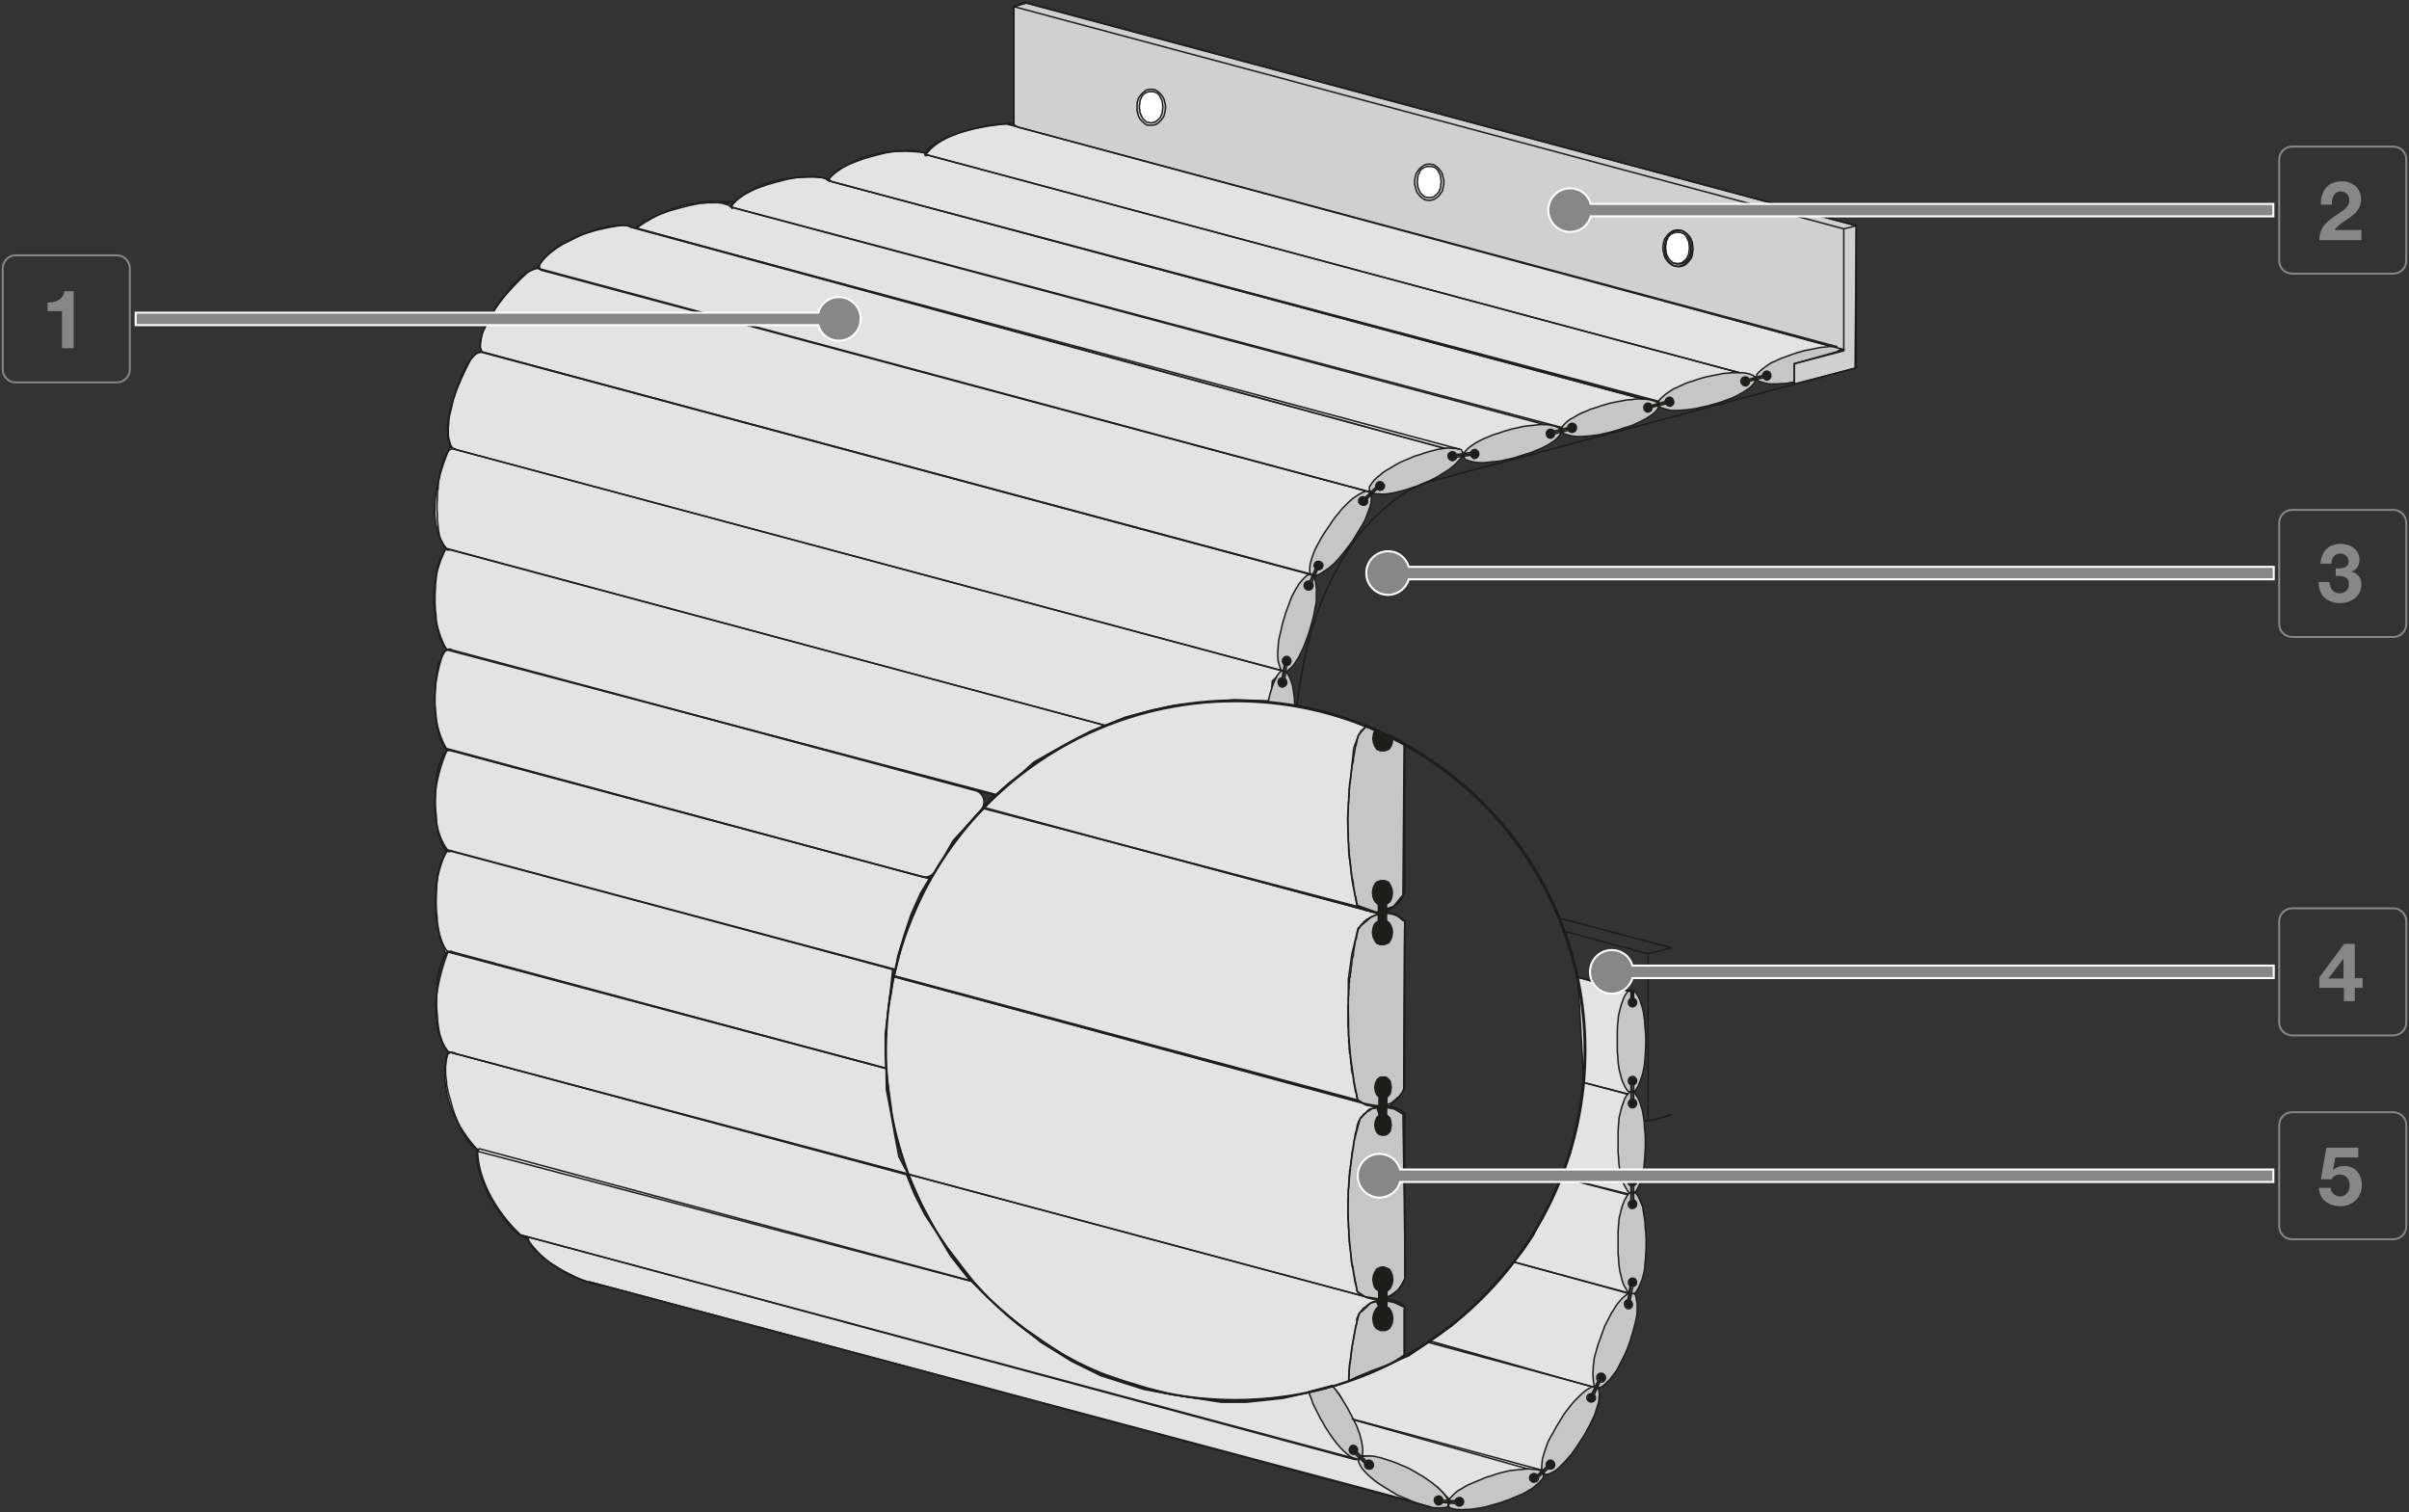
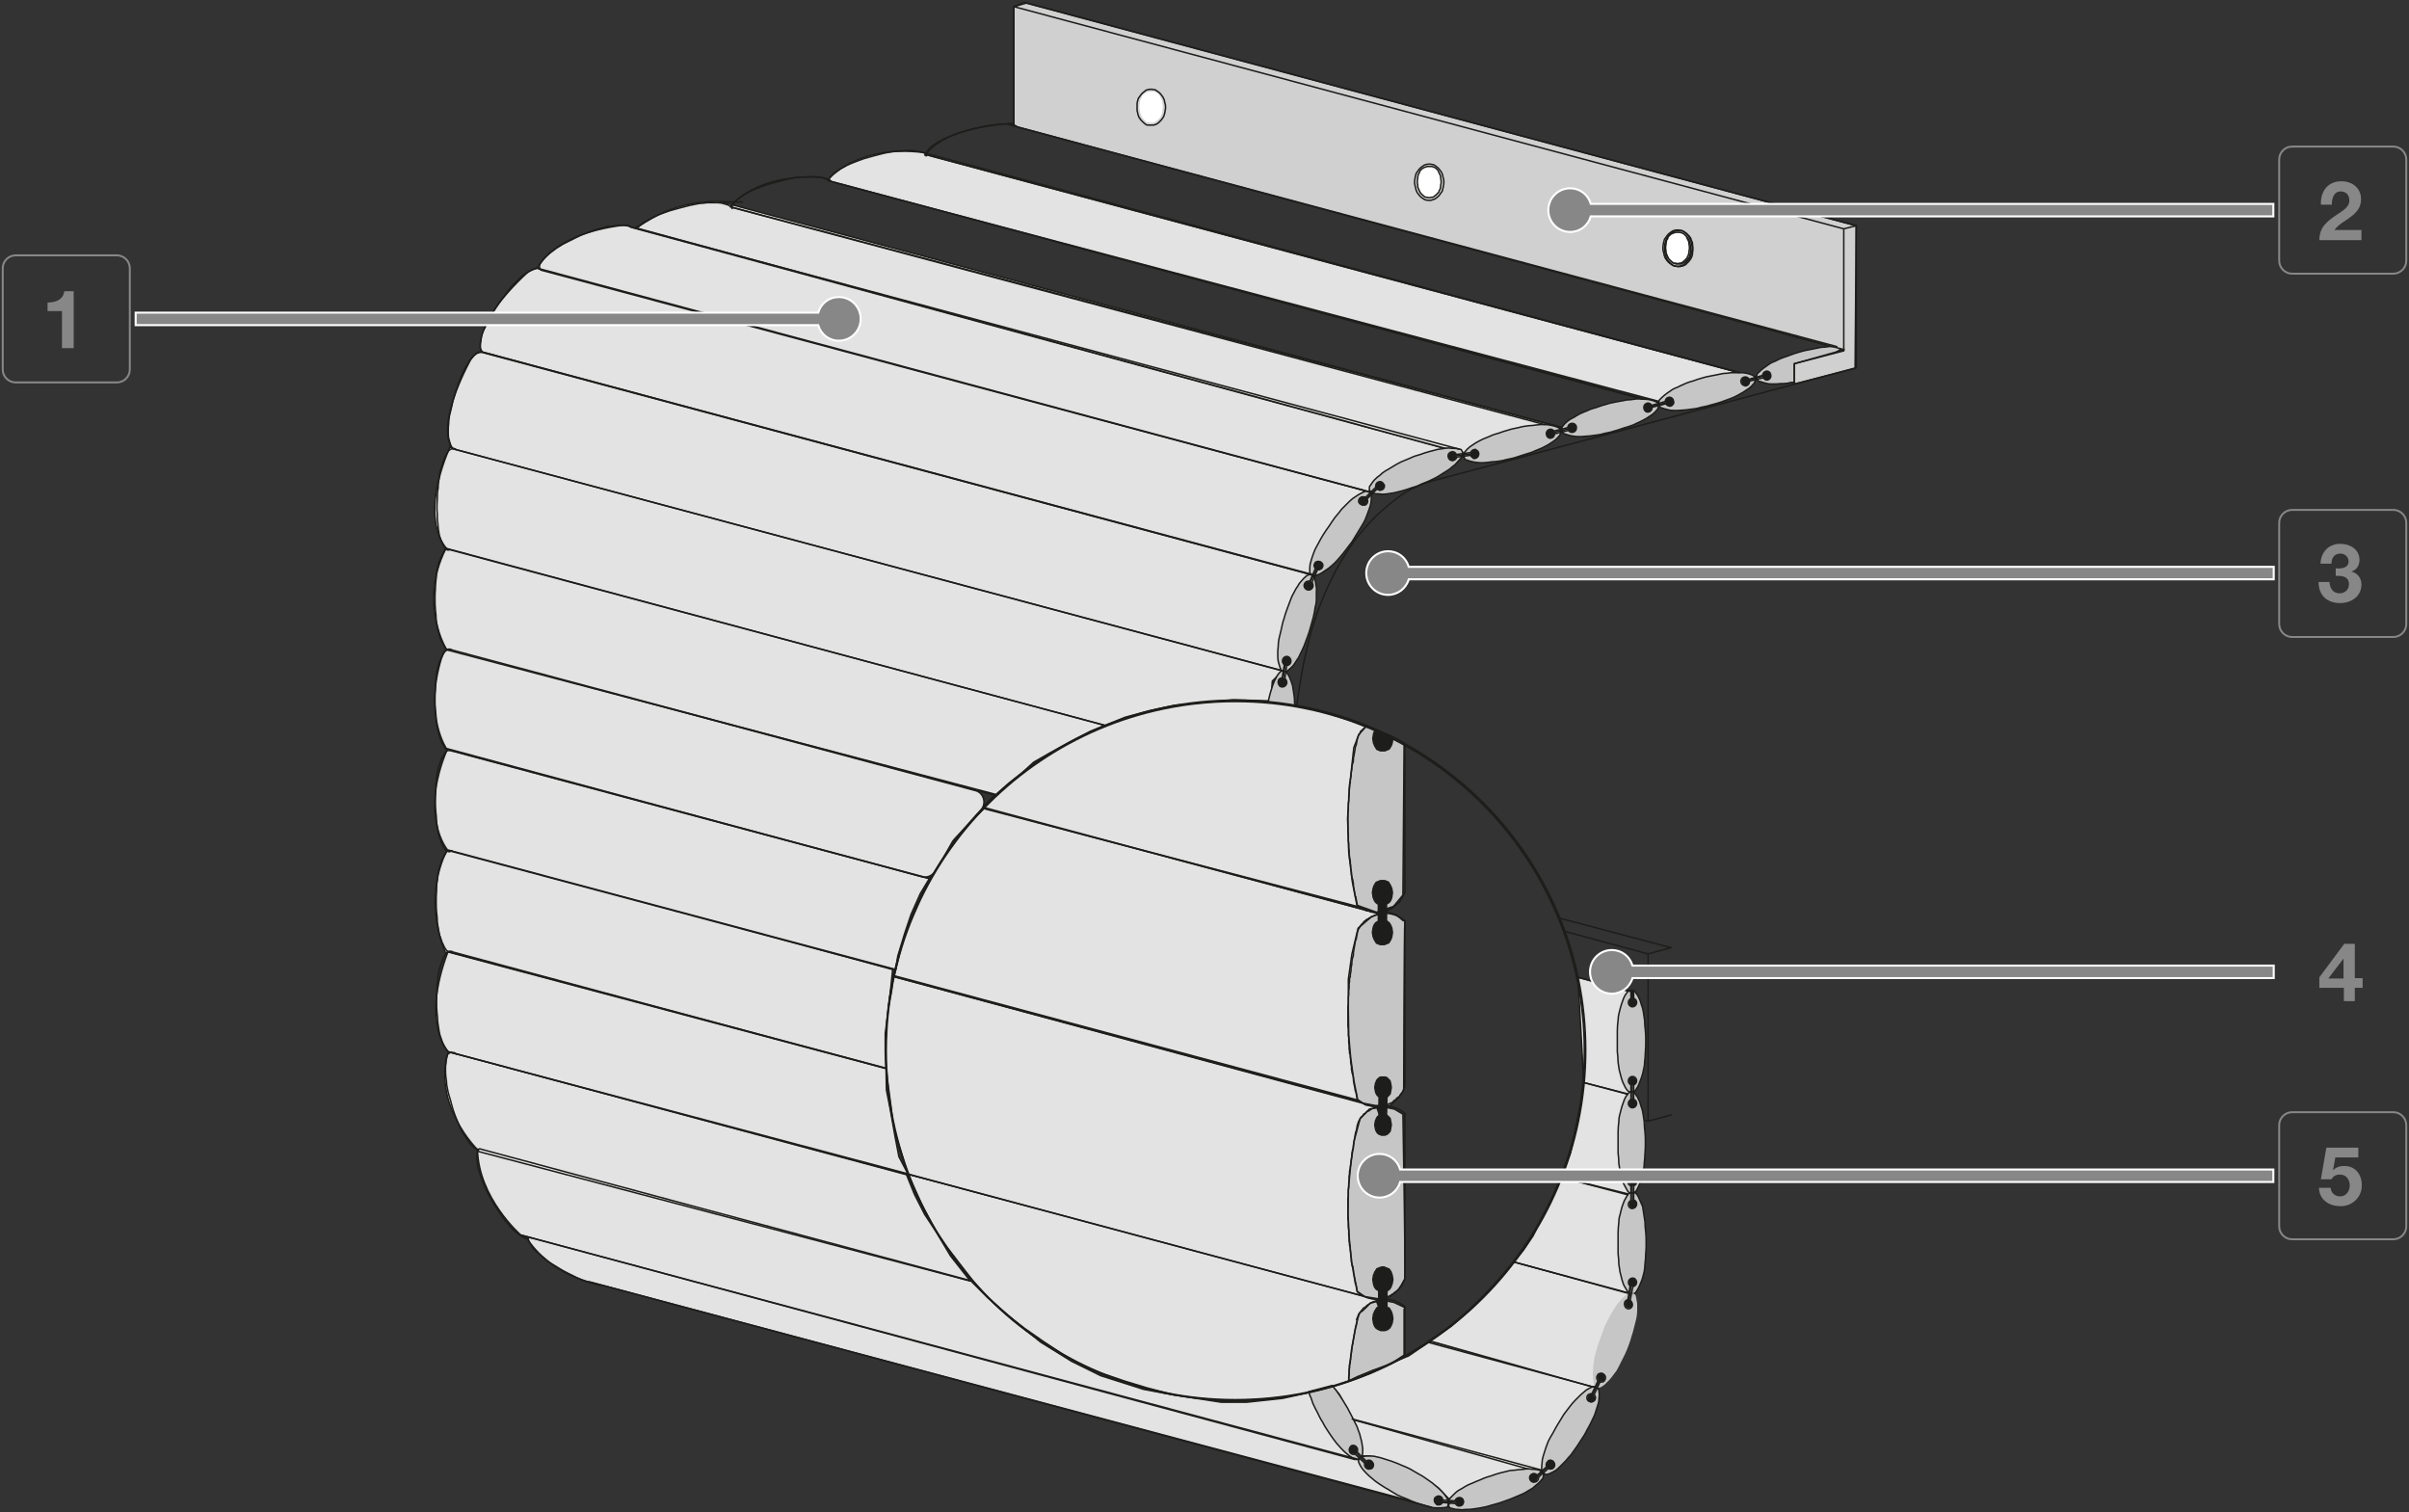
<svg xmlns="http://www.w3.org/2000/svg" xmlns:xlink="http://www.w3.org/1999/xlink" version="1.1" id="Ebene_1" x="0px" y="0px" width="618px" height="387.9px" viewBox="0 0 618 387.9" xml:space="preserve">
  <rect x="0" y="0" width="618" height="387.9" fill="#333333" stroke="none" />
  <style type="text/css">
	.st0{fill:none;}
	.st1{fill:#E3E3E3;}
	.st2{fill:none;stroke:#1D1D1B;stroke-width:0.381;stroke-linecap:round;stroke-linejoin:round;stroke-miterlimit:10;}
	.st3{clip-path:url(#SVGID_2_);fill:#E3E3E3;}
	
		.st4{clip-path:url(#SVGID_2_);fill:none;stroke:#1D1D1B;stroke-width:0.381;stroke-linecap:round;stroke-linejoin:round;stroke-miterlimit:10;}
	.st5{clip-path:url(#SVGID_2_);fill:#C6C6C6;}
	
		.st6{clip-path:url(#SVGID_2_);fill:none;stroke:#1D1D1B;stroke-width:0.381;stroke-linecap:round;stroke-linejoin:round;stroke-miterlimit:3.864;}
	.st7{fill:#D0D0D0;}
	
		.st8{clip-path:url(#SVGID_4_);fill:none;stroke:#1D1D1B;stroke-width:0.381;stroke-linecap:round;stroke-linejoin:round;stroke-miterlimit:3.864;}
	.st9{clip-path:url(#SVGID_4_);fill:#FFFFFF;}
	.st10{clip-path:url(#SVGID_4_);fill:#1D1D1B;}
	.st11{fill:#1D1D1B;}
	.st12{fill:none;stroke:#1D1D1B;stroke-width:0.381;stroke-linecap:round;stroke-linejoin:round;stroke-miterlimit:3.864;}
	.st13{clip-path:url(#SVGID_6_);fill:#1D1D1B;}
	
		.st14{clip-path:url(#SVGID_6_);fill:none;stroke:#1D1D1B;stroke-width:0.381;stroke-linecap:round;stroke-linejoin:round;stroke-miterlimit:10;}
	.st15{clip-path:url(#SVGID_8_);fill:#1D1D1B;}
	
		.st16{clip-path:url(#SVGID_8_);fill:none;stroke:#1D1D1B;stroke-width:0.381;stroke-linecap:round;stroke-linejoin:round;stroke-miterlimit:10;}
	.st17{clip-path:url(#SVGID_10_);fill:#1D1D1B;}
	
		.st18{clip-path:url(#SVGID_10_);fill:none;stroke:#1D1D1B;stroke-width:0.381;stroke-linecap:round;stroke-linejoin:round;stroke-miterlimit:10;}
	.st19{clip-path:url(#SVGID_12_);fill:#1D1D1B;}
	
		.st20{clip-path:url(#SVGID_12_);fill:none;stroke:#1D1D1B;stroke-width:0.381;stroke-linecap:round;stroke-linejoin:round;stroke-miterlimit:10;}
	.st21{clip-path:url(#SVGID_14_);fill:#FFFFFF;}
	
		.st22{clip-path:url(#SVGID_14_);fill:none;stroke:#1D1D1B;stroke-width:0.381;stroke-linecap:round;stroke-linejoin:round;stroke-miterlimit:3.864;}
	.st23{clip-path:url(#SVGID_14_);fill:none;stroke:#1D1D1B;stroke-width:0.5;}
	.st24{fill:#878787;}
	.st25{clip-path:url(#SVGID_16_);fill:none;stroke:#878787;stroke-width:0.5;stroke-miterlimit:10;}
	.st26{clip-path:url(#SVGID_16_);fill:#878787;}
	.st27{clip-path:url(#SVGID_16_);fill:none;stroke:#FFFFFF;stroke-width:0.525;}
	.st28{clip-path:url(#SVGID_18_);fill:none;stroke:#878787;stroke-width:0.5;stroke-miterlimit:10;}
	.st29{clip-path:url(#SVGID_18_);fill:#878787;}
	.st30{clip-path:url(#SVGID_18_);fill:none;stroke:#FFFFFF;stroke-width:0.525;}
	.st31{clip-path:url(#SVGID_20_);fill:none;stroke:#878787;stroke-width:0.5;stroke-miterlimit:10;}
	.st32{clip-path:url(#SVGID_20_);fill:#878787;}
	.st33{clip-path:url(#SVGID_20_);fill:none;stroke:#FFFFFF;stroke-width:0.525;}
	.st34{clip-path:url(#SVGID_22_);fill:none;stroke:#878787;stroke-width:0.5;stroke-miterlimit:10;}
	.st35{clip-path:url(#SVGID_22_);fill:#878787;}
	.st36{clip-path:url(#SVGID_22_);fill:none;stroke:#FFFFFF;stroke-width:0.525;}
	.st37{clip-path:url(#SVGID_24_);fill:none;stroke:#878787;stroke-width:0.5;stroke-miterlimit:10;}
	.st38{clip-path:url(#SVGID_24_);fill:#878787;}
	.st39{clip-path:url(#SVGID_24_);fill:none;stroke:#FFFFFF;stroke-width:0.525;}
</style>
  <polygon class="st1" points="371.7,384.5 396,377.3 346.9,364.1 348,366.9 348.8,370.1 349.2,373.5 351.3,373.5 354.2,374.5   358,375.5 361.7,376.9 364.8,379 369,381.7 " />
  <polygon class="st2" points="371.7,384.5 396,377.3 346.9,364.1 348,366.9 348.8,370.1 349.2,373.5 351.3,373.5 354.2,374.5   358,375.5 361.7,376.9 364.8,379 369,381.7 " />
  <polygon class="st1" points="366.6,344 409.1,355.8 395.8,377.9 346.9,364.1 345.5,361.3 343.6,357.7 341.7,355.5 345,354.3   351.5,352.3 356.2,349.9 361.4,347.8 366.9,344 " />
  <polygon class="st2" points="366.6,344 409.1,355.8 395.8,377.9 346.9,364.1 345.5,361.3 343.6,357.7 341.7,355.5 345,354.3   351.5,352.3 356.2,349.9 361.4,347.8 366.9,344 " />
  <polygon class="st1" points="366.6,344 372.3,340.2 376.5,336.5 381.3,331.6 384.7,327.9 388.3,323.7 418.5,331.8 409.7,356.1   366.9,344 " />
  <polygon class="st2" points="366.6,344 372.3,340.2 376.5,336.5 381.3,331.6 384.7,327.9 388.3,323.7 418.5,331.8 409.7,356.1   366.9,344 " />
  <polygon class="st1" points="388.3,323.7 390.8,320.7 393.3,317 395.3,312.8 398,307.7 400.5,302 419,306.6 417.8,331.8 " />
  <polygon class="st2" points="388.3,323.7 390.8,320.7 393.3,317 395.3,312.8 398,307.7 400.5,302 419,306.6 417.8,331.8 " />
  <polygon class="st1" points="406.3,277.2 405.6,282.7 404.2,289.5 402.9,295.7 400.5,302 419,306.6 418.7,280.9 " />
  <polygon class="st2" points="406.3,277.2 405.6,282.7 404.2,289.5 402.9,295.7 400.5,302 419,306.6 418.7,280.9 " />
  <polygon class="st1" points="404.8,250.7 418,254.3 418.7,280.9 406.3,277.7 " />
  <polygon class="st2" points="404.8,250.7 418,254.3 418.7,280.9 406.3,277.7 " />
  <polygon class="st1" points="232.9,301.2 354.7,333.4 354.4,350.8 347.7,353.7 339.8,356.4 331.9,358.2 323.5,359 314.3,359.4   306.9,358.8 301.1,357.8 294.2,356 288.6,354.3 282.4,352.2 276.7,349.8 272.5,347.3 267.8,344.2 262.9,340.8 258,337 252.9,332.3   249.7,328.7 246,323.9 243,320 240.1,315.8 236.6,309.3 " />
  <polygon class="st2" points="232.9,301.2 354.7,333.4 354.4,350.8 347.7,353.7 339.8,356.4 331.9,358.2 323.5,359 314.3,359.4   306.9,358.8 301.1,357.8 294.2,356 288.6,354.3 282.4,352.2 276.7,349.8 272.5,347.3 267.8,344.2 262.9,340.8 258,337 252.9,332.3   249.7,328.7 246,323.9 243,320 240.1,315.8 236.6,309.3 " />
  <polygon class="st1" points="229.2,250.5 355.5,284.6 355,333.9 232.9,301.2 231.4,296.3 229.2,289.2 228.6,284 227.8,278   227.2,272.5 227.2,267.1 227.6,259.9 228.7,254.4 " />
  <polygon class="st2" points="229.2,250.5 355.5,284.6 355,333.9 232.9,301.2 231.4,296.3 229.2,289.2 228.6,284 227.8,278   227.2,272.5 227.2,267.1 227.6,259.9 228.7,254.4 " />
  <polygon class="st1" points="229.4,250.3 354.7,283.9 355,234.7 252.5,207.3 247.7,212.1 243,218.6 238.8,224.8 236.6,229.3   234.8,233.6 231.9,240 " />
  <polygon class="st2" points="229.4,250.3 354.7,283.9 355,234.7 252.5,207.3 247.7,212.1 243,218.6 238.8,224.8 236.6,229.3   234.8,233.6 231.9,240 " />
  <g>
    <defs>
      <rect id="SVGID_1_" width="618" height="387.9" />
    </defs>
    <clipPath id="SVGID_2_">
      <use xlink:href="#SVGID_1_" style="overflow:visible;" />
    </clipPath>
    <path class="st3" d="M251.9,207.3l103.1,27c0,0,0.2-46.1,0-46.1s-8.6-3.4-8.6-3.4l-8.6-2.7l-6.6-1.2l-6.8-1l-7.6-0.4l-6.6,0.2   l-7.8,1l-7.6,1.5l-5.6,1.5l-6.6,2.5l-6.3,3.2l-7,3.9l-6.2,3.9l-5.7,4.4L251.9,207.3z" />
    <path class="st4" d="M251.9,207.3l103.1,27c0,0,0.2-46.1,0-46.1s-8.6-3.4-8.6-3.4l-8.6-2.7l-6.6-1.2l-6.8-1l-7.6-0.4l-6.6,0.2   l-7.8,1l-7.6,1.5l-5.6,1.5l-6.6,2.5l-6.3,3.2l-7,3.9l-6.2,3.9l-5.7,4.4L251.9,207.3z" />
    <path class="st3" d="M367.5,386.5l-215.3-57.4c0,0-10.9-1.9-17.2-11.7l2,0.2l212.2,55.8l17.8,13.1L367.5,386.5z" />
    <path class="st4" d="M367.5,386.5l-215.3-57.4c0,0-10.9-1.9-17.2-11.7l2,0.2l212.2,55.8l17.8,13.1L367.5,386.5z" />
    <path class="st3" d="M133.6,316.8c0,0-10.9-9.5-11.1-22c-0.2-12.5,0.6-0.1,0.6-0.1l126,33.9l4.2,4.2l7.9,6.8l5.8,4.7l7.9,4.9   l7.5,3.7l11,3.5l7.5,1.4l12.4,1.9h6.5l9.3-1l10.3-2.3l8.2,18L133.6,316.8z" />
    <path class="st4" d="M133.6,316.8c0,0-10.9-9.5-11.1-22c-0.2-12.5,0.6-0.1,0.6-0.1l126,33.9l4.2,4.2l7.9,6.8l5.8,4.7l7.9,4.9   l7.5,3.7l11,3.5l7.5,1.4l12.4,1.9h6.5l9.3-1l10.3-2.3l8.2,18L133.6,316.8z" />
    <path class="st3" d="M122.4,294.8c0,0-11.5-11.4-7.4-25c4.1-13.6,0,0,0,0l117.5,31.4l2.1,5.2l2.6,5.1l3.1,4.7l3.5,5.9l5.1,6.5   l-126.1-33.2L122.4,294.8z" />
    <path class="st4" d="M122.4,294.8c0,0-11.5-11.4-7.4-25c4.1-13.6,0,0,0,0l117.5,31.4l2.1,5.2l2.6,5.1l3.1,4.7l3.5,5.9l5.1,6.5   l-126.1-33.2L122.4,294.8z" />
    <path class="st3" d="M115,269.8c0,0-7.1-7.1-0.1-25.6c7-18.4,0,0,0,0l112.4,29.9l0.1,5.5l1,5.1l1.2,6.8l1,5.2l2.3,4.4L115,269.8z" />
    <path class="st4" d="M115,269.8c0,0-7.1-7.1-0.1-25.6c7-18.4,0,0,0,0l112.4,29.9l0.1,5.5l1,5.1l1.2,6.8l1,5.2l2.3,4.4L115,269.8z" />
    <path class="st3" d="M114.4,244.6c0,0-6.4-13.1,0.3-26.6c6.7-13.5,0.3-0.4,0.3-0.4l114,31.1l-0.5,4.9l-0.7,6.1l-0.7,5.4v5.2   l0.2,3.7l-112.4-29.9L114.4,244.6z" />
    <path class="st4" d="M114.4,244.6c0,0-6.4-13.1,0.3-26.6c6.7-13.5,0.3-0.4,0.3-0.4l114,31.1l-0.5,4.9l-0.7,6.1l-0.7,5.4v5.2   l0.2,3.7l-112.4-29.9L114.4,244.6z" />
    <path class="st3" d="M114.8,218c0,0-7.3-8.5-0.1-25.7c7.2-17.2,0,0,0,0l123.7,33.1l-2.3,3.8l-2.4,5.4l-1.7,5.1l-1.7,5.6l-0.5,3.4   L114.8,218z" />
    <path class="st4" d="M114.8,218c0,0-7.3-8.5-0.1-25.7c7.2-17.2,0,0,0,0l123.7,33.1l-2.3,3.8l-2.4,5.4l-1.7,5.1l-1.7,5.6l-0.5,3.4   L114.8,218z" />
    <path class="st3" d="M114.7,192.3c0,0-6.1-8.5-1.4-23.6c1.2-3.5,3.2-1.8,5-1.3l131.9,35.4c2.1,0.5,2.9,3.1,1.6,4.8   c0,0-0.1,0.1-0.1,0.1l-3.4,3.8l-3.5,3.8c-0.1,0.2-0.3,0.3-0.4,0.5l-2.6,4.6l-2,3.2c-0.7,1.1-2,1.6-3.3,1.3l-122.3-33L114.7,192.3z" />
    <path class="st4" d="M114.7,192.3c0,0-6.1-8.5-1.4-23.6c1.2-3.5,3.2-1.8,5-1.3l131.9,35.4c2.1,0.5,2.9,3.1,1.6,4.8   c0,0-0.1,0.1-0.1,0.1l-3.4,3.8l-3.5,3.8c-0.1,0.2-0.3,0.3-0.4,0.5l-2.6,4.6l-2,3.2c-0.7,1.1-2,1.6-3.3,1.3l-122.3-33L114.7,192.3z" />
    <path class="st3" d="M114.6,166.7c0,0-7.3-11.7-0.3-25.8c7-14.1-0.2-0.7-0.2-0.7l169.6,45.8l-4,1.6l-4.5,2.4l-5.8,3.1l-4.2,2.4   l-3.3,3l-3.1,2.4l-3.3,2.9L114.6,166.7z" />
    <path class="st4" d="M114.6,166.7c0,0-7.3-11.7-0.3-25.8c7-14.1-0.2-0.7-0.2-0.7l169.6,45.8l-4,1.6l-4.5,2.4l-5.8,3.1l-4.2,2.4   l-3.3,3l-3.1,2.4l-3.3,2.9L114.6,166.7z" />
    <path class="st3" d="M114.6,140.7c0,0-7.4-6.7,0.8-26c8.2-19.2,0,0,0,0l213.8,57.3l-2.8,2.7l-0.4,5.1l-9.6-0.3l-7.5,0.7l-7.5,0.7   l-6.5,1.4l-6.3,1.7l-5.1,2.1L114.6,140.7z" />
    <path class="st4" d="M114.6,140.7c0,0-7.4-6.7,0.8-26c8.2-19.2,0,0,0,0l213.8,57.3l-2.8,2.7l-0.4,5.1l-9.6-0.3l-7.5,0.7l-7.5,0.7   l-6.5,1.4l-6.3,1.7l-5.1,2.1L114.6,140.7z" />
    <path class="st3" d="M116.1,115.1c0,0-4.9-4.6,4.5-22.6c1.2-2.4,3.1-2.1,3.1-2.1l213,57.1l-7.5,24.6L116.1,115.1z" />
    <path class="st4" d="M116.1,115.1c0,0-4.9-4.6,4.5-22.6c1.2-2.4,3.1-2.1,3.1-2.1l213,57.1l-7.5,24.6L116.1,115.1z" />
    <path class="st3" d="M123.4,90.2c0,0-2.7-6.7,11.8-20.2c0.9-0.8,2.7-1.2,2.7-1.2s214.2,57.6,213.5,57.4   c-0.7-0.2-14.7,21.3-14.7,21.3L123.4,90.2z" />
    <path class="st4" d="M123.4,90.2c0,0-2.7-6.7,11.8-20.2c0.9-0.8,2.7-1.2,2.7-1.2s214.2,57.6,213.5,57.4   c-0.7-0.2-14.7,21.3-14.7,21.3L123.4,90.2z" />
    <path class="st3" d="M137.9,68.8c0,0,3.3-8.6,21.7-11c1.8-0.2,2.3,0.5,2.3,0.5l213.4,58l-23.8,9.9L137.9,68.8z" />
    <path class="st4" d="M137.9,68.8c0,0,3.3-8.6,21.7-11c1.8-0.2,2.3,0.5,2.3,0.5l213.4,58l-23.8,9.9L137.9,68.8z" />
    <path class="st3" d="M163.7,58.1c0.7,0,8-6.7,21-6.4c12.9,0.3,0,0,0,0l215.8,57.9l-23.2,7.2l-214-58.3   C163.3,58.5,163,58.1,163.7,58.1" />
    <path class="st4" d="M163.7,58.1c0.7,0,8-6.7,21-6.4c12.9,0.3,0,0,0,0l215.8,57.9l-23.2,7.2l-214-58.3   C163.3,58.5,163,58.1,163.7,58.1z" />
-     <path class="st3" d="M187.5,52.8c0,0,6.4-8.3,22.9-7.3c1.3,0.1,2.4,0.9,2.4,0.9l212.5,57l-24.9,6.2L187.9,53.2L187.5,52.8z" />
    <path class="st4" d="M187.5,52.8c0,0,6.4-8.3,22.9-7.3c1.3,0.1,2.4,0.9,2.4,0.9l212.5,57l-24.9,6.2L187.9,53.2L187.5,52.8z" />
    <path class="st3" d="M212.6,45.9c0,0,7.3-8.8,24.1-6.8c0.5,0.1,0,0,0,0l213.7,57.6l-24.3,6.4L213.3,46.6L212.6,45.9z" />
    <path class="st4" d="M212.6,45.9c0,0,7.3-8.8,24.1-6.8c0.5,0.1,0,0,0,0l213.7,57.6l-24.3,6.4L213.3,46.6L212.6,45.9z" />
-     <path class="st3" d="M237.4,39.7c0.6-0.2,3-6.7,22.7-8.1l211.9,57.9l-21.7,7.2L238,39.8C238,39.8,236.8,39.9,237.4,39.7" />
    <path class="st4" d="M237.4,39.7c0.6-0.2,3-6.7,22.7-8.1l211.9,57.9l-21.7,7.2L238,39.8C238,39.8,236.8,39.9,237.4,39.7z" />
    <path class="st5" d="M473,89c-0.3,0-0.6,0-0.9-0.1h-0.9h-2c-0.6,0.1-1.3,0.2-2,0.2c-0.8,0.2-1.7,0.3-2.5,0.5   c-0.9,0.2-1.8,0.3-2.7,0.6c-0.8,0.2-1.7,0.5-2.5,0.8c-0.8,0.3-1.7,0.6-2.5,0.9c-0.5,0.2-1.1,0.5-1.7,0.8c-0.6,0.2-1.2,0.5-1.7,0.9   c-0.5,0.3-0.9,0.7-1.4,1c-0.5,0.4-0.9,0.8-1.3,1.2c-0.2,0.2-0.2,0.3-0.2,0.5c-0.1,0.1-0.1,0.2-0.1,0.3l0.1,0.7   c0.1,0.2,0.2,0.3,0.3,0.3c0.1,0.2,0.2,0.2,0.3,0.2c0.6,0.2,1.2,0.4,1.7,0.5c0.6,0.2,1.2,0.2,1.8,0.2c0.6,0,1.3,0,2-0.1   c0.6,0,1.2,0,1.9-0.1c0.3-0.1,0.6-0.2,0.8-0.2c0.3,0,0.6,0,0.8-0.1L473,89z" />
    <path class="st6" d="M473,89c-0.3,0-0.6,0-0.9-0.1h-0.9h-2c-0.6,0.1-1.3,0.2-2,0.2c-0.8,0.2-1.7,0.3-2.5,0.5   c-0.9,0.2-1.8,0.3-2.7,0.6c-0.8,0.2-1.7,0.5-2.5,0.8c-0.8,0.3-1.7,0.6-2.5,0.9c-0.5,0.2-1.1,0.5-1.7,0.8c-0.6,0.2-1.2,0.5-1.7,0.9   c-0.5,0.3-0.9,0.7-1.4,1c-0.5,0.4-0.9,0.8-1.3,1.2c-0.2,0.2-0.2,0.3-0.2,0.5c-0.1,0.1-0.1,0.2-0.1,0.3l0.1,0.7   c0.1,0.2,0.2,0.3,0.3,0.3c0.1,0.2,0.2,0.2,0.3,0.2c0.6,0.2,1.2,0.4,1.7,0.5c0.6,0.2,1.2,0.2,1.8,0.2c0.6,0,1.3,0,2-0.1   c0.6,0,1.2,0,1.9-0.1c0.3-0.1,0.6-0.2,0.8-0.2c0.3,0,0.6,0,0.8-0.1L473,89z" />
    <path class="st5" d="M418.4,306c-0.2,0-0.3,0-0.5,0.1c-0.2,0.2-0.3,0.3-0.3,0.3c-0.3,0.5-0.6,1.1-0.9,1.6c-0.2,0.5-0.4,1.1-0.6,1.6   c-0.2,0.6-0.3,1.3-0.5,2c-0.2,0.6-0.3,1.2-0.3,1.9c-0.1,0.9-0.2,1.8-0.2,2.7v2.7v2.7c0.1,0.9,0.2,1.8,0.2,2.7   c0.1,0.7,0.2,1.3,0.3,2c0.2,0.6,0.3,1.3,0.5,2c0.2,0.5,0.3,1.1,0.6,1.6c0.3,0.5,0.6,1,0.9,1.5c0.1,0.1,0.1,0.2,0.1,0.2   c0.1,0.1,0.2,0.1,0.2,0.1l0.6,0.2h0.1c0.2,0,0.5,0,0.7-0.1c0.2-0.1,0.3-0.2,0.5-0.5c0.3-0.5,0.6-1,0.8-1.5c0.2-0.5,0.5-1.1,0.7-1.7   c0.2-0.6,0.3-1.2,0.5-1.9c0.1-0.6,0.2-1.3,0.2-2c0.1-0.8,0.2-1.7,0.2-2.7c0.1-0.8,0.1-1.7,0.1-2.7c0-0.8,0-1.7-0.1-2.7   c-0.1-0.8-0.2-1.7-0.2-2.7c-0.1-0.6-0.2-1.2-0.3-1.9c-0.1-0.7-0.2-1.4-0.3-2c-0.2-0.5-0.5-1.1-0.7-1.6c-0.2-0.5-0.5-1.1-0.8-1.6   c-0.2-0.1-0.3-0.2-0.3-0.2c-0.2-0.1-0.3-0.2-0.3-0.2H418.4z" />
    <path class="st6" d="M418.4,306c-0.2,0-0.3,0-0.5,0.1c-0.2,0.2-0.3,0.3-0.3,0.3c-0.3,0.5-0.6,1.1-0.9,1.6c-0.2,0.5-0.4,1.1-0.6,1.6   c-0.2,0.6-0.3,1.3-0.5,2c-0.2,0.6-0.3,1.2-0.3,1.9c-0.1,0.9-0.2,1.8-0.2,2.7v2.7v2.7c0.1,0.9,0.2,1.8,0.2,2.7   c0.1,0.7,0.2,1.3,0.3,2c0.2,0.6,0.3,1.3,0.5,2c0.2,0.5,0.3,1.1,0.6,1.6c0.3,0.5,0.6,1,0.9,1.5c0.1,0.1,0.1,0.2,0.1,0.2   c0.1,0.1,0.2,0.1,0.2,0.1l0.6,0.2h0.1c0.2,0,0.5,0,0.7-0.1c0.2-0.1,0.3-0.2,0.5-0.5c0.3-0.5,0.6-1,0.8-1.5c0.2-0.5,0.5-1.1,0.7-1.7   c0.2-0.6,0.3-1.2,0.5-1.9c0.1-0.6,0.2-1.3,0.2-2c0.1-0.8,0.2-1.7,0.2-2.7c0.1-0.8,0.1-1.7,0.1-2.7c0-0.8,0-1.7-0.1-2.7   c-0.1-0.8-0.2-1.7-0.2-2.7c-0.1-0.6-0.2-1.2-0.3-1.9c-0.1-0.7-0.2-1.4-0.3-2c-0.2-0.5-0.5-1.1-0.7-1.6c-0.2-0.5-0.5-1.1-0.8-1.6   c-0.2-0.1-0.3-0.2-0.3-0.2c-0.2-0.1-0.3-0.2-0.3-0.2H418.4z" />
    <path class="st5" d="M335.7,357c0.2,0.5,0.3,1,0.6,1.5c0.2,0.5,0.3,1,0.5,1.5c0.4,0.8,0.8,1.7,1.2,2.4c0.4,0.8,0.8,1.7,1.3,2.4   c0.4,0.8,0.8,1.5,1.3,2.2c0.5,0.8,1,1.5,1.5,2.2c0.4,0.5,0.8,1.1,1.3,1.6c0.4,0.5,0.8,0.9,1.3,1.4c0.5,0.5,0.9,0.8,1.4,1.2   c0.5,0.4,1,0.7,1.5,0.9c0.2,0.1,0.4,0.1,0.6,0.1c0.2,0,0.5,0,0.7-0.1l0.6-0.8v-0.1v-0.1c0.1-0.6,0.1-1.2,0.1-1.7   c-0.1-0.6-0.2-1.2-0.3-1.9c-0.2-0.6-0.3-1.2-0.5-1.9c-0.2-0.6-0.5-1.2-0.7-1.9c-0.4-0.8-0.8-1.6-1.2-2.4c-0.4-0.8-0.8-1.5-1.2-2.3   c-0.5-0.8-0.9-1.5-1.4-2.3c-0.5-0.8-1-1.5-1.5-2.2c-0.2-0.2-0.3-0.4-0.5-0.6c-0.2-0.2-0.3-0.5-0.5-0.7L335.7,357z" />
    <path class="st6" d="M335.7,357c0.2,0.5,0.3,1,0.6,1.5c0.2,0.5,0.3,1,0.5,1.5c0.4,0.8,0.8,1.7,1.2,2.4c0.4,0.8,0.8,1.7,1.3,2.4   c0.4,0.8,0.8,1.5,1.3,2.2c0.5,0.8,1,1.5,1.5,2.2c0.4,0.5,0.8,1.1,1.3,1.6c0.4,0.5,0.8,0.9,1.3,1.4c0.5,0.5,0.9,0.8,1.4,1.2   c0.5,0.4,1,0.7,1.5,0.9c0.2,0.1,0.4,0.1,0.6,0.1c0.2,0,0.5,0,0.7-0.1l0.6-0.8v-0.1v-0.1c0.1-0.6,0.1-1.2,0.1-1.7   c-0.1-0.6-0.2-1.2-0.3-1.9c-0.2-0.6-0.3-1.2-0.5-1.9c-0.2-0.6-0.5-1.2-0.7-1.9c-0.4-0.8-0.8-1.6-1.2-2.4c-0.4-0.8-0.8-1.5-1.2-2.3   c-0.5-0.8-0.9-1.5-1.4-2.3c-0.5-0.8-1-1.5-1.5-2.2c-0.2-0.2-0.3-0.4-0.5-0.6c-0.2-0.2-0.3-0.5-0.5-0.7L335.7,357z" />
    <path class="st5" d="M371.5,384.9c-0.2-0.5-0.5-1-0.9-1.5c-0.4-0.5-0.8-0.9-1.2-1.3c-0.5-0.5-1-0.9-1.5-1.3   c-0.5-0.5-1.1-0.8-1.6-1.2c-0.7-0.5-1.4-1-2.2-1.4c-0.8-0.5-1.6-0.9-2.4-1.4c-0.8-0.4-1.5-0.7-2.3-1c-0.8-0.4-1.7-0.7-2.5-1   c-0.6-0.2-1.2-0.4-1.9-0.6c-0.6-0.2-1.2-0.4-1.9-0.5c-0.6-0.2-1.2-0.2-1.8-0.2c-0.5,0-1.1,0-1.7,0.1h-0.1h-0.1l-0.6,0.3   c-0.1,0.1-0.1,0.1-0.1,0.1c0,0.1,0,0.2-0.1,0.2c-0.1,0.2-0.1,0.4-0.1,0.6c0,0.2,0.1,0.4,0.2,0.6c0.2,0.5,0.5,1,0.9,1.5   c0.4,0.5,0.8,0.9,1.2,1.3c0.5,0.5,1,0.9,1.5,1.3c0.5,0.5,1.1,0.8,1.6,1.2c0.8,0.5,1.5,1,2.3,1.4c0.7,0.5,1.5,0.9,2.3,1.4   c0.8,0.4,1.6,0.7,2.4,1c0.8,0.4,1.6,0.7,2.4,1c0.6,0.2,1.2,0.4,1.9,0.6c0.6,0.2,1.2,0.4,1.9,0.5c0.6,0.2,1.2,0.2,1.8,0.2   c0.5,0,1.1,0,1.7-0.1c0.2,0,0.4,0,0.6-0.1c0.2-0.2,0.3-0.4,0.5-0.6L371.5,384.9z" />
    <path class="st6" d="M371.5,384.9c-0.2-0.5-0.5-1-0.9-1.5c-0.4-0.5-0.8-0.9-1.2-1.3c-0.5-0.5-1-0.9-1.5-1.3   c-0.5-0.5-1.1-0.8-1.6-1.2c-0.7-0.5-1.4-1-2.2-1.4c-0.8-0.5-1.6-0.9-2.4-1.4c-0.8-0.4-1.5-0.7-2.3-1c-0.8-0.4-1.7-0.7-2.5-1   c-0.6-0.2-1.2-0.4-1.9-0.6c-0.6-0.2-1.2-0.4-1.9-0.5c-0.6-0.2-1.2-0.2-1.8-0.2c-0.5,0-1.1,0-1.7,0.1h-0.1h-0.1l-0.6,0.3   c-0.1,0.1-0.1,0.1-0.1,0.1c0,0.1,0,0.2-0.1,0.2c-0.1,0.2-0.1,0.4-0.1,0.6c0,0.2,0.1,0.4,0.2,0.6c0.2,0.5,0.5,1,0.9,1.5   c0.4,0.5,0.8,0.9,1.2,1.3c0.5,0.5,1,0.9,1.5,1.3c0.5,0.5,1.1,0.8,1.6,1.2c0.8,0.5,1.5,1,2.3,1.4c0.7,0.5,1.5,0.9,2.3,1.4   c0.8,0.4,1.6,0.7,2.4,1c0.8,0.4,1.6,0.7,2.4,1c0.6,0.2,1.2,0.4,1.9,0.6c0.6,0.2,1.2,0.4,1.9,0.5c0.6,0.2,1.2,0.2,1.8,0.2   c0.5,0,1.1,0,1.7-0.1c0.2,0,0.4,0,0.6-0.1c0.2-0.2,0.3-0.4,0.5-0.6L371.5,384.9z" />
    <path class="st5" d="M371.5,386.1c0.1,0.2,0.2,0.3,0.3,0.5c0.1,0.2,0.3,0.3,0.6,0.3c0.5,0.2,1.1,0.3,1.7,0.3c0.6,0.1,1.2,0.1,1.7,0   c0.7,0,1.4,0,2-0.1c0.6-0.1,1.3-0.2,2-0.3c0.8-0.2,1.7-0.3,2.5-0.6c0.8-0.2,1.7-0.5,2.5-0.7c0.8-0.3,1.7-0.6,2.5-0.9   c0.8-0.3,1.7-0.7,2.4-1c0.6-0.2,1.2-0.5,1.7-0.8c0.6-0.4,1.2-0.7,1.7-1c0.5-0.4,0.9-0.8,1.4-1.2c0.5-0.4,0.8-0.8,1.2-1.3   c0.2-0.1,0.2-0.3,0.2-0.6c0.1-0.2,0.1-0.5,0-0.7l-0.7-0.7c0-0.1,0-0.1-0.1-0.1c-0.6-0.2-1.2-0.3-1.9-0.3c-0.5-0.1-1.1-0.1-1.7-0.1   c-0.6,0.1-1.3,0.2-2,0.2c-0.6,0.1-1.3,0.2-2,0.2c-0.8,0.2-1.7,0.4-2.5,0.6c-0.8,0.2-1.7,0.5-2.5,0.8c-0.8,0.2-1.7,0.5-2.5,0.9   c-0.8,0.3-1.7,0.7-2.4,1c-0.6,0.2-1.2,0.5-1.7,0.8c-0.5,0.3-1.1,0.7-1.7,1c-0.5,0.3-0.9,0.7-1.4,1.2c-0.4,0.4-0.8,0.8-1.2,1.3   L371.5,386.1z" />
    <path class="st6" d="M371.5,386.1c0.1,0.2,0.2,0.3,0.3,0.5c0.1,0.2,0.3,0.3,0.6,0.3c0.5,0.2,1.1,0.3,1.7,0.3c0.6,0.1,1.2,0.1,1.7,0   c0.7,0,1.4,0,2-0.1c0.6-0.1,1.3-0.2,2-0.3c0.8-0.2,1.7-0.3,2.5-0.6c0.8-0.2,1.7-0.5,2.5-0.7c0.8-0.3,1.7-0.6,2.5-0.9   c0.8-0.3,1.7-0.7,2.4-1c0.6-0.2,1.2-0.5,1.7-0.8c0.6-0.4,1.2-0.7,1.7-1c0.5-0.4,0.9-0.8,1.4-1.2c0.5-0.4,0.8-0.8,1.2-1.3   c0.2-0.1,0.2-0.3,0.2-0.6c0.1-0.2,0.1-0.5,0-0.7l-0.7-0.7c0-0.1,0-0.1-0.1-0.1c-0.6-0.2-1.2-0.3-1.9-0.3c-0.5-0.1-1.1-0.1-1.7-0.1   c-0.6,0.1-1.3,0.2-2,0.2c-0.6,0.1-1.3,0.2-2,0.2c-0.8,0.2-1.7,0.4-2.5,0.6c-0.8,0.2-1.7,0.5-2.5,0.8c-0.8,0.2-1.7,0.5-2.5,0.9   c-0.8,0.3-1.7,0.7-2.4,1c-0.6,0.2-1.2,0.5-1.7,0.8c-0.5,0.3-1.1,0.7-1.7,1c-0.5,0.3-0.9,0.7-1.4,1.2c-0.4,0.4-0.8,0.8-1.2,1.3   L371.5,386.1z" />
    <path class="st5" d="M395.8,377.9c0.1,0,0.1,0,0.1,0.1c0.1,0,0.2,0,0.2,0.1c0.1,0.1,0.3,0.1,0.6,0.1c0.2,0,0.4,0,0.6-0.1   c0.5-0.2,1.1-0.5,1.6-0.8c0.5-0.3,0.9-0.7,1.4-1.2c0.5-0.5,0.9-0.9,1.4-1.4c0.4-0.5,0.8-1,1.3-1.5c0.5-0.7,1-1.4,1.5-2.1   c0.5-0.8,1-1.5,1.5-2.3c0.5-0.7,0.9-1.5,1.3-2.3c0.5-0.8,0.8-1.5,1.2-2.3c0.3-0.6,0.6-1.2,0.8-1.9c0.2-0.6,0.4-1.2,0.6-1.9   c0.2-0.5,0.3-1.1,0.3-1.7c0.1-0.6,0.1-1.2,0-1.7c0-0.2,0-0.4-0.1-0.6c-0.1-0.2-0.2-0.3-0.3-0.5l-0.6-0.2h-0.3c-0.2,0-0.3,0-0.5,0.1   c-0.5,0.2-1,0.5-1.5,0.8c-0.5,0.4-0.9,0.8-1.4,1.2c-0.5,0.5-0.9,0.9-1.4,1.4c-0.5,0.5-0.9,1-1.3,1.5c-0.5,0.7-1.1,1.4-1.6,2.1   c-0.5,0.8-0.9,1.5-1.4,2.3c-0.5,0.8-0.9,1.5-1.3,2.3c-0.5,0.8-0.9,1.5-1.3,2.3c-0.2,0.6-0.5,1.2-0.7,1.9c-0.2,0.6-0.4,1.2-0.6,1.9   c-0.2,0.6-0.3,1.2-0.3,1.7c-0.1,0.6-0.1,1.2-0.1,1.9c0,0.1,0,0.1,0.1,0.1L395.8,377.9z" />
    <path class="st6" d="M395.8,377.9c0.1,0,0.1,0,0.1,0.1c0.1,0,0.2,0,0.2,0.1c0.1,0.1,0.3,0.1,0.6,0.1c0.2,0,0.4,0,0.6-0.1   c0.5-0.2,1.1-0.5,1.6-0.8c0.5-0.3,0.9-0.7,1.4-1.2c0.5-0.5,0.9-0.9,1.4-1.4c0.4-0.5,0.8-1,1.3-1.5c0.5-0.7,1-1.4,1.5-2.1   c0.5-0.8,1-1.5,1.5-2.3c0.5-0.7,0.9-1.5,1.3-2.3c0.5-0.8,0.8-1.5,1.2-2.3c0.3-0.6,0.6-1.2,0.8-1.9c0.2-0.6,0.4-1.2,0.6-1.9   c0.2-0.5,0.3-1.1,0.3-1.7c0.1-0.6,0.1-1.2,0-1.7c0-0.2,0-0.4-0.1-0.6c-0.1-0.2-0.2-0.3-0.3-0.5l-0.6-0.2h-0.3c-0.2,0-0.3,0-0.5,0.1   c-0.5,0.2-1,0.5-1.5,0.8c-0.5,0.4-0.9,0.8-1.4,1.2c-0.5,0.5-0.9,0.9-1.4,1.4c-0.5,0.5-0.9,1-1.3,1.5c-0.5,0.7-1.1,1.4-1.6,2.1   c-0.5,0.8-0.9,1.5-1.4,2.3c-0.5,0.8-0.9,1.5-1.3,2.3c-0.5,0.8-0.9,1.5-1.3,2.3c-0.2,0.6-0.5,1.2-0.7,1.9c-0.2,0.6-0.4,1.2-0.6,1.9   c-0.2,0.6-0.3,1.2-0.3,1.7c-0.1,0.6-0.1,1.2-0.1,1.9c0,0.1,0,0.1,0.1,0.1L395.8,377.9z" />
    <path class="st5" d="M417.8,331.8h-0.1c-0.1,0.1-0.2,0.1-0.2,0.1c-0.5,0.4-0.9,0.8-1.4,1.2c-0.4,0.5-0.8,0.9-1.2,1.4   c-0.4,0.5-0.7,1.1-1,1.6c-0.4,0.5-0.7,1.1-1,1.7c-0.4,0.8-0.8,1.5-1.2,2.3c-0.3,0.8-0.6,1.7-0.9,2.5c-0.3,0.8-0.6,1.7-0.9,2.5   c-0.2,0.8-0.5,1.7-0.7,2.5c-0.2,0.6-0.3,1.2-0.3,1.9c-0.2,0.7-0.2,1.4-0.2,2c-0.1,0.6-0.1,1.2,0,1.9c0,0.5,0.1,1.1,0.2,1.7   c0,0.1,0,0.2,0.1,0.3c0.1,0.1,0.2,0.2,0.2,0.2l0.6,0.3c0.2,0.1,0.4,0.1,0.6,0c0.2,0,0.3-0.1,0.5-0.2c0.5-0.3,1-0.7,1.4-1.2   c0.5-0.4,0.8-0.8,1.2-1.3c0.4-0.5,0.8-1.1,1.2-1.6c0.3-0.5,0.6-1.1,0.9-1.7c0.4-0.8,0.8-1.6,1.2-2.4c0.4-0.8,0.7-1.6,1-2.4   c0.3-0.8,0.6-1.7,0.8-2.5c0.3-0.8,0.5-1.7,0.7-2.5c0.2-0.6,0.3-1.3,0.5-2c0.1-0.6,0.2-1.2,0.2-1.8v-1.9c-0.1-0.6-0.2-1.2-0.3-1.7   c0-0.2-0.1-0.4-0.2-0.6c-0.2-0.2-0.4-0.3-0.6-0.3H417.8z" />
-     <path class="st6" d="M417.8,331.8h-0.1c-0.1,0.1-0.2,0.1-0.2,0.1c-0.5,0.4-0.9,0.8-1.4,1.2c-0.4,0.5-0.8,0.9-1.2,1.4   c-0.4,0.5-0.7,1.1-1,1.6c-0.4,0.5-0.7,1.1-1,1.7c-0.4,0.8-0.8,1.5-1.2,2.3c-0.3,0.8-0.6,1.7-0.9,2.5c-0.3,0.8-0.6,1.7-0.9,2.5   c-0.2,0.8-0.5,1.7-0.7,2.5c-0.2,0.6-0.3,1.2-0.3,1.9c-0.2,0.7-0.2,1.4-0.2,2c-0.1,0.6-0.1,1.2,0,1.9c0,0.5,0.1,1.1,0.2,1.7   c0,0.1,0,0.2,0.1,0.3c0.1,0.1,0.2,0.2,0.2,0.2l0.6,0.3c0.2,0.1,0.4,0.1,0.6,0c0.2,0,0.3-0.1,0.5-0.2c0.5-0.3,1-0.7,1.4-1.2   c0.5-0.4,0.8-0.8,1.2-1.3c0.4-0.5,0.8-1.1,1.2-1.6c0.3-0.5,0.6-1.1,0.9-1.7c0.4-0.8,0.8-1.6,1.2-2.4c0.4-0.8,0.7-1.6,1-2.4   c0.3-0.8,0.6-1.7,0.8-2.5c0.3-0.8,0.5-1.7,0.7-2.5c0.2-0.6,0.3-1.3,0.5-2c0.1-0.6,0.2-1.2,0.2-1.8v-1.9c-0.1-0.6-0.2-1.2-0.3-1.7   c0-0.2-0.1-0.4-0.2-0.6c-0.2-0.2-0.4-0.3-0.6-0.3H417.8z" />
    <path class="st5" d="M418.4,280.1c-0.2,0-0.3,0.1-0.5,0.2c-0.2,0.1-0.3,0.2-0.3,0.3c-0.4,0.5-0.7,1-0.9,1.5   c-0.2,0.5-0.4,1.1-0.6,1.7c-0.2,0.6-0.3,1.2-0.5,1.9c-0.2,0.6-0.3,1.3-0.3,2c-0.1,0.8-0.2,1.7-0.2,2.7v2.7v2.7   c0.1,0.8,0.2,1.7,0.2,2.7c0.1,0.6,0.2,1.2,0.3,1.9c0.2,0.7,0.3,1.3,0.5,2c0.2,0.5,0.3,1.1,0.6,1.6c0.3,0.5,0.6,1.1,0.9,1.6   c0.1,0.1,0.2,0.2,0.3,0.3c0.2,0.1,0.3,0.1,0.5,0.1h0.7c0.1-0.1,0.2-0.2,0.3-0.2c0.1-0.1,0.2-0.2,0.3-0.2c0.3-0.5,0.6-1.1,0.8-1.6   c0.2-0.5,0.5-1.1,0.7-1.6c0.2-0.6,0.3-1.3,0.3-2c0.2-0.6,0.3-1.2,0.3-1.9c0.1-0.9,0.2-1.8,0.2-2.7c0.1-0.9,0.1-1.8,0.1-2.7   c0-0.9,0-1.8-0.1-2.7c-0.1-0.9-0.2-1.8-0.2-2.7c-0.1-0.7-0.2-1.3-0.3-2c-0.1-0.6-0.2-1.2-0.5-1.9c-0.2-0.6-0.3-1.2-0.6-1.7   c-0.2-0.5-0.5-1-0.9-1.5c-0.1-0.2-0.2-0.3-0.2-0.3c-0.2-0.1-0.3-0.2-0.3-0.2H418.4z" />
    <path class="st6" d="M418.4,280.1c-0.2,0-0.3,0.1-0.5,0.2c-0.2,0.1-0.3,0.2-0.3,0.3c-0.4,0.5-0.7,1-0.9,1.5   c-0.2,0.5-0.4,1.1-0.6,1.7c-0.2,0.6-0.3,1.2-0.5,1.9c-0.2,0.6-0.3,1.3-0.3,2c-0.1,0.8-0.2,1.7-0.2,2.7v2.7v2.7   c0.1,0.8,0.2,1.7,0.2,2.7c0.1,0.6,0.2,1.2,0.3,1.9c0.2,0.7,0.3,1.3,0.5,2c0.2,0.5,0.3,1.1,0.6,1.6c0.3,0.5,0.6,1.1,0.9,1.6   c0.1,0.1,0.2,0.2,0.3,0.3c0.2,0.1,0.3,0.1,0.5,0.1h0.7c0.1-0.1,0.2-0.2,0.3-0.2c0.1-0.1,0.2-0.2,0.3-0.2c0.3-0.5,0.6-1.1,0.8-1.6   c0.2-0.5,0.5-1.1,0.7-1.6c0.2-0.6,0.3-1.3,0.3-2c0.2-0.6,0.3-1.2,0.3-1.9c0.1-0.9,0.2-1.8,0.2-2.7c0.1-0.9,0.1-1.8,0.1-2.7   c0-0.9,0-1.8-0.1-2.7c-0.1-0.9-0.2-1.8-0.2-2.7c-0.1-0.7-0.2-1.3-0.3-2c-0.1-0.6-0.2-1.2-0.5-1.9c-0.2-0.6-0.3-1.2-0.6-1.7   c-0.2-0.5-0.5-1-0.9-1.5c-0.1-0.2-0.2-0.3-0.2-0.3c-0.2-0.1-0.3-0.2-0.3-0.2H418.4z" />
    <path class="st5" d="M419.1,280c0.1,0,0.2,0,0.3-0.1c0.1-0.2,0.2-0.3,0.2-0.3c0.4-0.5,0.7-1.1,0.9-1.6c0.2-0.5,0.4-1.1,0.6-1.6   c0.2-0.6,0.4-1.2,0.5-1.9c0.2-0.7,0.3-1.3,0.3-2c0.1-0.9,0.2-1.8,0.2-2.7c0.1-0.9,0.1-1.8,0.1-2.7c0-0.9,0-1.8-0.1-2.7   c-0.1-0.9-0.2-1.8-0.2-2.7c-0.1-0.6-0.2-1.3-0.3-2c-0.1-0.6-0.2-1.2-0.5-1.9c-0.2-0.6-0.3-1.2-0.6-1.7c-0.2-0.5-0.5-1-0.9-1.5   c-0.1-0.2-0.2-0.3-0.5-0.5c-0.1-0.1-0.3-0.1-0.6-0.1c-0.2,0-0.4,0-0.6,0.1c-0.2,0.1-0.4,0.3-0.5,0.5c-0.4,0.5-0.7,1-0.9,1.5   c-0.2,0.5-0.4,1.1-0.6,1.7c-0.2,0.6-0.3,1.2-0.5,1.9c-0.2,0.7-0.3,1.4-0.3,2c-0.1,0.8-0.2,1.7-0.2,2.7v2.7v2.7   c0.1,0.8,0.2,1.7,0.2,2.7c0.1,0.6,0.2,1.3,0.3,2c0.2,0.6,0.3,1.2,0.5,1.9c0.2,0.5,0.3,1.1,0.6,1.6c0.2,0.5,0.5,1.1,0.9,1.6   c0.1,0.2,0.2,0.3,0.3,0.3c0.2,0.1,0.3,0.2,0.5,0.2L419.1,280z" />
    <path class="st6" d="M419.1,280c0.1,0,0.2,0,0.3-0.1c0.1-0.2,0.2-0.3,0.2-0.3c0.4-0.5,0.7-1.1,0.9-1.6c0.2-0.5,0.4-1.1,0.6-1.6   c0.2-0.6,0.4-1.2,0.5-1.9c0.2-0.7,0.3-1.3,0.3-2c0.1-0.9,0.2-1.8,0.2-2.7c0.1-0.9,0.1-1.8,0.1-2.7c0-0.9,0-1.8-0.1-2.7   c-0.1-0.9-0.2-1.8-0.2-2.7c-0.1-0.6-0.2-1.3-0.3-2c-0.1-0.6-0.2-1.2-0.5-1.9c-0.2-0.6-0.3-1.2-0.6-1.7c-0.2-0.5-0.5-1-0.9-1.5   c-0.1-0.2-0.2-0.3-0.5-0.5c-0.1-0.1-0.3-0.1-0.6-0.1c-0.2,0-0.4,0-0.6,0.1c-0.2,0.1-0.4,0.3-0.5,0.5c-0.4,0.5-0.7,1-0.9,1.5   c-0.2,0.5-0.4,1.1-0.6,1.7c-0.2,0.6-0.3,1.2-0.5,1.9c-0.2,0.7-0.3,1.4-0.3,2c-0.1,0.8-0.2,1.7-0.2,2.7v2.7v2.7   c0.1,0.8,0.2,1.7,0.2,2.7c0.1,0.6,0.2,1.3,0.3,2c0.2,0.6,0.3,1.2,0.5,1.9c0.2,0.5,0.3,1.1,0.6,1.6c0.2,0.5,0.5,1.1,0.9,1.6   c0.1,0.2,0.2,0.3,0.3,0.3c0.2,0.1,0.3,0.2,0.5,0.2L419.1,280z" />
    <path class="st5" d="M360.2,335.9v11.7l-3.3,2.2l-4.7,1.7l-3.9,1.6l-2.3,1.1l0.2-3.9l0.7-5l0.9-5c0,0,0.8-3.7,1.2-3.7   c0.4,0,2.5-2.3,2.5-2.3l3.1-0.8l3,0.6l2.8,1.3L360.2,335.9z" />
    <path class="st4" d="M360.2,335.9v11.7l-3.3,2.2l-4.7,1.7l-3.9,1.6l-2.3,1.1l0.2-3.9l0.7-5l0.9-5c0,0,0.8-3.7,1.2-3.7   c0.4,0,2.5-2.3,2.5-2.3l3.1-0.8l3,0.6l2.8,1.3L360.2,335.9z" />
    <path class="st5" d="M359.9,285.8c0,0,0.7,41.6,0.5,42.2c-0.2,0.6-1.7,2.9-1.7,2.9l-1.9,1.5l-3,0.8l-3.7-0.6l-1.9-1.3l-1.5-7.7   l-0.6-6.4l-0.3-6.2l0.1-5.8l0.6-6.4l0.9-6.2l1.5-5.6l2.4-2.5l3.4-0.6l3,0.6L359.9,285.8z" />
    <path class="st4" d="M359.9,285.8c0,0,0.7,41.6,0.5,42.2c-0.2,0.6-1.7,2.9-1.7,2.9l-1.9,1.5l-3,0.8l-3.7-0.6l-1.9-1.3l-1.5-7.7   l-0.6-6.4l-0.3-6.2l0.1-5.8l0.6-6.4l0.9-6.2l1.5-5.6l2.4-2.5l3.4-0.6l3,0.6L359.9,285.8z" />
    <path class="st5" d="M360.4,236.4c-0.2,0.5-0.3,43.3-0.3,43.3l-1.2,1.7l-2.3,2.2h-3.7l-3.2-0.6l-1.4-0.9l-1-5l-0.8-5.8l-0.5-5.7   l-0.1-6.9l0-7.5l0.9-6.4l1.6-6.7l3.4-2.9l3.3-1.5l3,0.9l1.9,1.6C359.9,236.2,360.5,235.9,360.4,236.4" />
    <path class="st4" d="M360.4,236.4c-0.2,0.5-0.3,43.3-0.3,43.3l-1.2,1.7l-2.3,2.2h-3.7l-3.2-0.6l-1.4-0.9l-1-5l-0.8-5.8l-0.5-5.7   l-0.1-6.9l0-7.5l0.9-6.4l1.6-6.7l3.4-2.9l3.3-1.5l3,0.9l1.9,1.6C359.9,236.2,360.5,235.9,360.4,236.4z" />
    <path class="st5" d="M350.6,186.2l-2,2.2l-1.3,3.4l-1.1,10.1l-0.5,8.1l0.3,8.6l0.9,7.5l1.2,6.1l5,1.8l4.4-1.5l2.4-2.9l0.3-39   c0,0-3.5-2-3.8-2c-0.3,0-5.6-2.4-5.6-2.4L350.6,186.2z" />
    <path class="st4" d="M350.6,186.2l-2,2.2l-1.3,3.4l-1.1,10.1l-0.5,8.1l0.3,8.6l0.9,7.5l1.2,6.1l5,1.8l4.4-1.5l2.4-2.9l0.3-39   c0,0-3.5-2-3.8-2c-0.3,0-5.6-2.4-5.6-2.4L350.6,186.2z" />
    <path class="st5" d="M332.2,181c0-0.2,0-0.4-0.1-0.6v-0.5c0-0.7-0.1-1.4-0.2-2c-0.1-0.7-0.2-1.3-0.3-2c-0.2-0.5-0.3-1.1-0.6-1.7   c-0.2-0.5-0.4-1-0.8-1.5c0-0.1,0-0.2-0.1-0.2c-0.1-0.1-0.2-0.2-0.2-0.2l-0.6-0.2h-0.1c-0.2,0-0.4,0-0.6,0.1   c-0.2,0.2-0.3,0.3-0.5,0.5c-0.4,0.5-0.7,1-0.9,1.5c-0.3,0.5-0.5,1.1-0.7,1.6c-0.2,0.6-0.4,1.2-0.6,1.9c-0.2,0.6-0.3,1.3-0.5,2v0.2   v0.2L332.2,181z" />
    <path class="st6" d="M332.2,181c0-0.2,0-0.4-0.1-0.6v-0.5c0-0.7-0.1-1.4-0.2-2c-0.1-0.7-0.2-1.3-0.3-2c-0.2-0.5-0.3-1.1-0.6-1.7   c-0.2-0.5-0.4-1-0.8-1.5c0-0.1,0-0.2-0.1-0.2c-0.1-0.1-0.2-0.2-0.2-0.2l-0.6-0.2h-0.1c-0.2,0-0.4,0-0.6,0.1   c-0.2,0.2-0.3,0.3-0.5,0.5c-0.4,0.5-0.7,1-0.9,1.5c-0.3,0.5-0.5,1.1-0.7,1.6c-0.2,0.6-0.4,1.2-0.6,1.9c-0.2,0.6-0.3,1.3-0.5,2v0.2   v0.2L332.2,181z" />
    <path class="st5" d="M329.8,172.3c0.2,0,0.3,0,0.3-0.1c0.2-0.1,0.3-0.2,0.3-0.2c0.5-0.4,0.9-0.8,1.3-1.2c0.4-0.5,0.7-1,1-1.5   c0.4-0.5,0.7-1.1,0.9-1.6c0.3-0.6,0.6-1.2,0.9-1.9c0.3-0.8,0.6-1.6,0.9-2.4c0.3-0.8,0.6-1.7,0.8-2.5c0.2-0.8,0.5-1.7,0.7-2.5   c0.2-0.9,0.4-1.8,0.5-2.7c0.2-0.6,0.3-1.3,0.3-2v-2c0.1-0.5,0-1.1-0.1-1.7c-0.1-0.6-0.2-1.2-0.3-1.7c0-0.1,0-0.2-0.1-0.2   c0,0,0,0-0.1-0.1l-0.5-0.5h-0.1h-0.1c-0.2-0.1-0.4-0.1-0.6-0.1c-0.2,0.1-0.4,0.2-0.6,0.3c-0.5,0.4-0.9,0.8-1.3,1.3   c-0.4,0.4-0.7,0.8-1,1.4c-0.4,0.5-0.7,1.1-1,1.7c-0.3,0.5-0.6,1.1-0.8,1.7c-0.3,0.8-0.6,1.6-0.9,2.4c-0.3,0.8-0.6,1.7-0.8,2.5   c-0.3,0.8-0.5,1.7-0.7,2.7c-0.2,0.8-0.4,1.7-0.6,2.5c-0.1,0.6-0.2,1.3-0.2,2c-0.1,0.6-0.1,1.3-0.1,2c0,0.5,0,1.1,0.1,1.7   c0.2,0.6,0.3,1.2,0.5,1.7c0.1,0.2,0.2,0.4,0.2,0.5c0.2,0.2,0.3,0.3,0.5,0.3L329.8,172.3z" />
    <path class="st6" d="M329.8,172.3c0.2,0,0.3,0,0.3-0.1c0.2-0.1,0.3-0.2,0.3-0.2c0.5-0.4,0.9-0.8,1.3-1.2c0.4-0.5,0.7-1,1-1.5   c0.4-0.5,0.7-1.1,0.9-1.6c0.3-0.6,0.6-1.2,0.9-1.9c0.3-0.8,0.6-1.6,0.9-2.4c0.3-0.8,0.6-1.7,0.8-2.5c0.2-0.8,0.5-1.7,0.7-2.5   c0.2-0.9,0.4-1.8,0.5-2.7c0.2-0.6,0.3-1.3,0.3-2v-2c0.1-0.5,0-1.1-0.1-1.7c-0.1-0.6-0.2-1.2-0.3-1.7c0-0.1,0-0.2-0.1-0.2   c0,0,0,0-0.1-0.1l-0.5-0.5h-0.1h-0.1c-0.2-0.1-0.4-0.1-0.6-0.1c-0.2,0.1-0.4,0.2-0.6,0.3c-0.5,0.4-0.9,0.8-1.3,1.3   c-0.4,0.4-0.7,0.8-1,1.4c-0.4,0.5-0.7,1.1-1,1.7c-0.3,0.5-0.6,1.1-0.8,1.7c-0.3,0.8-0.6,1.6-0.9,2.4c-0.3,0.8-0.6,1.7-0.8,2.5   c-0.3,0.8-0.5,1.7-0.7,2.7c-0.2,0.8-0.4,1.7-0.6,2.5c-0.1,0.6-0.2,1.3-0.2,2c-0.1,0.6-0.1,1.3-0.1,2c0,0.5,0,1.1,0.1,1.7   c0.2,0.6,0.3,1.2,0.5,1.7c0.1,0.2,0.2,0.4,0.2,0.5c0.2,0.2,0.3,0.3,0.5,0.3L329.8,172.3z" />
    <path class="st5" d="M337.3,147.7c0.1,0,0.2,0,0.2-0.1h0.2c0.6-0.2,1.2-0.5,1.6-0.8c0.5-0.3,1-0.7,1.5-1c0.5-0.4,1-0.8,1.5-1.3   c0.5-0.5,0.9-0.9,1.3-1.4c0.6-0.7,1.2-1.4,1.7-2.1s1.1-1.4,1.6-2.1c0.5-0.8,0.9-1.5,1.4-2.3c0.5-0.8,0.9-1.5,1.4-2.3   c0.3-0.5,0.6-1.1,0.8-1.7c0.2-0.6,0.5-1.2,0.7-1.9c0.2-0.5,0.4-1.1,0.5-1.7c0.1-0.5,0.1-1.1,0.1-1.7v-0.1v-0.2l-0.3-0.6   c0,0,0,0-0.1-0.1h-0.1c-0.2-0.1-0.4-0.2-0.6-0.2c-0.2-0.1-0.4-0.1-0.6,0c-0.5,0.2-1.1,0.5-1.6,0.8c-0.5,0.3-1,0.7-1.5,1   c-0.5,0.4-0.9,0.8-1.4,1.3c-0.5,0.5-0.9,0.9-1.4,1.4c-0.5,0.7-1.1,1.4-1.7,2.1c-0.5,0.7-1,1.4-1.5,2.2c-0.5,0.7-1,1.4-1.5,2.2   c-0.5,0.8-0.9,1.5-1.3,2.3c-0.3,0.5-0.6,1.1-0.9,1.7c-0.2,0.6-0.5,1.2-0.7,1.9c-0.2,0.5-0.3,1.1-0.5,1.7c-0.1,0.6-0.1,1.2-0.1,1.7   c0,0.2,0,0.5,0.1,0.7c0.1,0.1,0.3,0.3,0.5,0.5L337.3,147.7z" />
    <path class="st6" d="M337.3,147.7c0.1,0,0.2,0,0.2-0.1h0.2c0.6-0.2,1.2-0.5,1.6-0.8c0.5-0.3,1-0.7,1.5-1c0.5-0.4,1-0.8,1.5-1.3   c0.5-0.5,0.9-0.9,1.3-1.4c0.6-0.7,1.2-1.4,1.7-2.1s1.1-1.4,1.6-2.1c0.5-0.8,0.9-1.5,1.4-2.3c0.5-0.8,0.9-1.5,1.4-2.3   c0.3-0.5,0.6-1.1,0.8-1.7c0.2-0.6,0.5-1.2,0.7-1.9c0.2-0.5,0.4-1.1,0.5-1.7c0.1-0.5,0.1-1.1,0.1-1.7v-0.1v-0.2l-0.3-0.6   c0,0,0,0-0.1-0.1h-0.1c-0.2-0.1-0.4-0.2-0.6-0.2c-0.2-0.1-0.4-0.1-0.6,0c-0.5,0.2-1.1,0.5-1.6,0.8c-0.5,0.3-1,0.7-1.5,1   c-0.5,0.4-0.9,0.8-1.4,1.3c-0.5,0.5-0.9,0.9-1.4,1.4c-0.5,0.7-1.1,1.4-1.7,2.1c-0.5,0.7-1,1.4-1.5,2.2c-0.5,0.7-1,1.4-1.5,2.2   c-0.5,0.8-0.9,1.5-1.3,2.3c-0.3,0.5-0.6,1.1-0.9,1.7c-0.2,0.6-0.5,1.2-0.7,1.9c-0.2,0.5-0.3,1.1-0.5,1.7c-0.1,0.6-0.1,1.2-0.1,1.7   c0,0.2,0,0.5,0.1,0.7c0.1,0.1,0.3,0.3,0.5,0.5L337.3,147.7z" />
    <path class="st5" d="M352.2,126.5L352.2,126.5c0.6,0.2,1.2,0.2,1.7,0.2c0.6,0.1,1.2,0.1,1.9,0c0.6-0.1,1.2-0.2,1.9-0.3   c0.7-0.2,1.4-0.3,2-0.5c0.8-0.2,1.7-0.5,2.5-0.8c0.8-0.2,1.7-0.5,2.4-0.9c0.8-0.3,1.7-0.7,2.4-1c0.8-0.4,1.7-0.8,2.4-1.3   c0.5-0.3,1.1-0.7,1.6-1c0.5-0.3,1.1-0.7,1.6-1.2c0.5-0.3,0.9-0.7,1.3-1.2c0.5-0.5,0.8-0.9,1.2-1.4V117l0.2-0.7c0-0.1,0-0.2-0.1-0.2   v-0.2c-0.1-0.1-0.2-0.3-0.3-0.5c-0.2-0.2-0.4-0.2-0.6-0.2c-0.6-0.2-1.2-0.2-1.9-0.2c-0.5-0.1-1.1-0.1-1.7,0c-0.6,0.1-1.3,0.2-2,0.3   c-0.6,0.2-1.2,0.3-1.9,0.5c-0.8,0.2-1.7,0.5-2.5,0.8c-0.8,0.2-1.7,0.5-2.5,0.9c-0.8,0.3-1.6,0.7-2.4,1c-0.8,0.4-1.5,0.8-2.3,1.3   c-0.5,0.3-1.1,0.7-1.7,1c-0.5,0.3-1,0.7-1.5,1.2c-0.5,0.3-0.9,0.7-1.4,1.2c-0.4,0.5-0.7,0.9-1,1.4c-0.2,0.2-0.2,0.3-0.2,0.6   c0,0.2,0,0.5,0.1,0.7L352.2,126.5z" />
    <path class="st6" d="M352.2,126.5L352.2,126.5c0.6,0.2,1.2,0.2,1.7,0.2c0.6,0.1,1.2,0.1,1.9,0c0.6-0.1,1.2-0.2,1.9-0.3   c0.7-0.2,1.4-0.3,2-0.5c0.8-0.2,1.7-0.5,2.5-0.8c0.8-0.2,1.7-0.5,2.4-0.9c0.8-0.3,1.7-0.7,2.4-1c0.8-0.4,1.7-0.8,2.4-1.3   c0.5-0.3,1.1-0.7,1.6-1c0.5-0.3,1.1-0.7,1.6-1.2c0.5-0.3,0.9-0.7,1.3-1.2c0.5-0.5,0.8-0.9,1.2-1.4V117l0.2-0.7c0-0.1,0-0.2-0.1-0.2   v-0.2c-0.1-0.1-0.2-0.3-0.3-0.5c-0.2-0.2-0.4-0.2-0.6-0.2c-0.6-0.2-1.2-0.2-1.9-0.2c-0.5-0.1-1.1-0.1-1.7,0c-0.6,0.1-1.3,0.2-2,0.3   c-0.6,0.2-1.2,0.3-1.9,0.5c-0.8,0.2-1.7,0.5-2.5,0.8c-0.8,0.2-1.7,0.5-2.5,0.9c-0.8,0.3-1.6,0.7-2.4,1c-0.8,0.4-1.5,0.8-2.3,1.3   c-0.5,0.3-1.1,0.7-1.7,1c-0.5,0.3-1,0.7-1.5,1.2c-0.5,0.3-0.9,0.7-1.4,1.2c-0.4,0.5-0.7,0.9-1,1.4c-0.2,0.2-0.2,0.3-0.2,0.6   c0,0.2,0,0.5,0.1,0.7L352.2,126.5z" />
    <path class="st5" d="M375.5,117.1c0.1,0.2,0.2,0.4,0.3,0.6c0.1,0.2,0.2,0.3,0.5,0.3c0.5,0.2,1.1,0.4,1.7,0.5   c0.6,0.1,1.2,0.2,1.7,0.2c0.7,0,1.4,0,2-0.1c0.7-0.1,1.4-0.2,2-0.2c0.8-0.1,1.7-0.2,2.7-0.5c0.8-0.2,1.7-0.3,2.5-0.6   s1.7-0.5,2.5-0.8c0.8-0.2,1.7-0.5,2.5-0.9c0.6-0.2,1.2-0.5,1.7-0.7c0.6-0.3,1.2-0.6,1.7-0.9c0.5-0.3,1-0.7,1.5-1   c0.5-0.4,0.9-0.8,1.3-1.3c0.1-0.2,0.2-0.3,0.2-0.5c0.1-0.2,0.1-0.3,0-0.5l-0.1-0.7c-0.1-0.1-0.2-0.2-0.3-0.2   c-0.1-0.2-0.2-0.2-0.3-0.2c-0.5-0.2-1.1-0.4-1.7-0.5c-0.6-0.1-1.2-0.2-1.7-0.2c-0.7,0-1.4,0-2,0.1c-0.7,0.1-1.4,0.2-2,0.2   c-0.8,0.1-1.7,0.2-2.7,0.5c-0.8,0.2-1.7,0.3-2.5,0.6c-0.8,0.2-1.7,0.5-2.5,0.8c-0.8,0.2-1.7,0.5-2.5,0.9c-0.6,0.2-1.2,0.5-1.7,0.7   c-0.6,0.3-1.2,0.6-1.7,0.9c-0.5,0.3-1,0.7-1.5,1c-0.5,0.4-0.9,0.8-1.3,1.3c0,0.1,0,0.1-0.1,0.1v0.2L375.5,117.1z" />
    <path class="st6" d="M375.5,117.1c0.1,0.2,0.2,0.4,0.3,0.6c0.1,0.2,0.2,0.3,0.5,0.3c0.5,0.2,1.1,0.4,1.7,0.5   c0.6,0.1,1.2,0.2,1.7,0.2c0.7,0,1.4,0,2-0.1c0.7-0.1,1.4-0.2,2-0.2c0.8-0.1,1.7-0.2,2.7-0.5c0.8-0.2,1.7-0.3,2.5-0.6   s1.7-0.5,2.5-0.8c0.8-0.2,1.7-0.5,2.5-0.9c0.6-0.2,1.2-0.5,1.7-0.7c0.6-0.3,1.2-0.6,1.7-0.9c0.5-0.3,1-0.7,1.5-1   c0.5-0.4,0.9-0.8,1.3-1.3c0.1-0.2,0.2-0.3,0.2-0.5c0.1-0.2,0.1-0.3,0-0.5l-0.1-0.7c-0.1-0.1-0.2-0.2-0.3-0.2   c-0.1-0.2-0.2-0.2-0.3-0.2c-0.5-0.2-1.1-0.4-1.7-0.5c-0.6-0.1-1.2-0.2-1.7-0.2c-0.7,0-1.4,0-2,0.1c-0.7,0.1-1.4,0.2-2,0.2   c-0.8,0.1-1.7,0.2-2.7,0.5c-0.8,0.2-1.7,0.3-2.5,0.6c-0.8,0.2-1.7,0.5-2.5,0.8c-0.8,0.2-1.7,0.5-2.5,0.9c-0.6,0.2-1.2,0.5-1.7,0.7   c-0.6,0.3-1.2,0.6-1.7,0.9c-0.5,0.3-1,0.7-1.5,1c-0.5,0.4-0.9,0.8-1.3,1.3c0,0.1,0,0.1-0.1,0.1v0.2L375.5,117.1z" />
    <path class="st5" d="M425.3,103.4c-0.1-0.1-0.2-0.2-0.3-0.2c-0.1-0.1-0.2-0.2-0.3-0.2c-0.5-0.2-1.1-0.4-1.7-0.5   c-0.5-0.1-1.1-0.1-1.7-0.1c-0.7-0.1-1.4-0.1-2,0c-0.7,0.1-1.3,0.2-2,0.2c-0.8,0.2-1.7,0.3-2.7,0.5c-0.8,0.2-1.7,0.3-2.5,0.6   c-0.8,0.2-1.7,0.5-2.5,0.8c-0.8,0.2-1.7,0.5-2.5,0.9c-0.6,0.2-1.2,0.5-1.7,0.7c-0.6,0.3-1.2,0.7-1.7,1c-0.5,0.2-1,0.5-1.5,0.9   c-0.5,0.4-0.9,0.8-1.3,1.3c-0.1,0.2-0.2,0.3-0.2,0.3v0.5l0.1,0.7c0.1,0.2,0.2,0.3,0.3,0.3c0.1,0.2,0.2,0.2,0.3,0.2   c0.6,0.2,1.2,0.4,1.7,0.5c0.6,0.1,1.2,0.2,1.7,0.2c0.7,0,1.4,0,2-0.1c0.7,0,1.3-0.1,2-0.2c0.9-0.1,1.8-0.2,2.7-0.5   c0.8-0.2,1.7-0.3,2.5-0.6c0.8-0.2,1.7-0.5,2.5-0.8c0.8-0.2,1.7-0.5,2.5-0.8c0.6-0.3,1.2-0.6,1.7-0.8c0.6-0.3,1.2-0.6,1.7-0.9   c0.5-0.3,1-0.7,1.5-1c0.5-0.4,0.9-0.8,1.3-1.3c0.1-0.2,0.2-0.3,0.2-0.5c0.1-0.2,0.1-0.3,0.1-0.5L425.3,103.4z" />
    <path class="st6" d="M425.3,103.4c-0.1-0.1-0.2-0.2-0.3-0.2c-0.1-0.1-0.2-0.2-0.3-0.2c-0.5-0.2-1.1-0.4-1.7-0.5   c-0.5-0.1-1.1-0.1-1.7-0.1c-0.7-0.1-1.4-0.1-2,0c-0.7,0.1-1.3,0.2-2,0.2c-0.8,0.2-1.7,0.3-2.7,0.5c-0.8,0.2-1.7,0.3-2.5,0.6   c-0.8,0.2-1.7,0.5-2.5,0.8c-0.8,0.2-1.7,0.5-2.5,0.9c-0.6,0.2-1.2,0.5-1.7,0.7c-0.6,0.3-1.2,0.7-1.7,1c-0.5,0.2-1,0.5-1.5,0.9   c-0.5,0.4-0.9,0.8-1.3,1.3c-0.1,0.2-0.2,0.3-0.2,0.3v0.5l0.1,0.7c0.1,0.2,0.2,0.3,0.3,0.3c0.1,0.2,0.2,0.2,0.3,0.2   c0.6,0.2,1.2,0.4,1.7,0.5c0.6,0.1,1.2,0.2,1.7,0.2c0.7,0,1.4,0,2-0.1c0.7,0,1.3-0.1,2-0.2c0.9-0.1,1.8-0.2,2.7-0.5   c0.8-0.2,1.7-0.3,2.5-0.6c0.8-0.2,1.7-0.5,2.5-0.8c0.8-0.2,1.7-0.5,2.5-0.8c0.6-0.3,1.2-0.6,1.7-0.8c0.6-0.3,1.2-0.6,1.7-0.9   c0.5-0.3,1-0.7,1.5-1c0.5-0.4,0.9-0.8,1.3-1.3c0.1-0.2,0.2-0.3,0.2-0.5c0.1-0.2,0.1-0.3,0.1-0.5L425.3,103.4z" />
    <path class="st5" d="M425.6,104.1c0.1,0.2,0.2,0.3,0.3,0.3c0.1,0.2,0.2,0.2,0.3,0.2c0.6,0.2,1.2,0.4,1.7,0.5   c0.6,0.2,1.2,0.2,1.8,0.2c0.6,0,1.3,0,2-0.1c0.6,0,1.2-0.1,1.9-0.2c0.9-0.1,1.8-0.2,2.7-0.5c0.8-0.2,1.7-0.3,2.5-0.6   c0.9-0.2,1.8-0.5,2.5-0.7c0.8-0.3,1.7-0.6,2.5-0.9c0.6-0.2,1.2-0.5,1.8-0.8c0.5-0.3,1.1-0.6,1.6-0.9c0.5-0.3,1-0.7,1.5-1   c0.5-0.4,0.9-0.8,1.3-1.3c0.1-0.2,0.2-0.3,0.2-0.5c0.1-0.2,0.1-0.3,0.1-0.5l-0.2-0.6c-0.1-0.2-0.2-0.3-0.3-0.3   c-0.1-0.1-0.2-0.2-0.3-0.2c-0.5-0.2-1.1-0.4-1.7-0.5c-0.5-0.1-1.1-0.1-1.7-0.1h-2c-0.6,0.1-1.3,0.2-2,0.2c-0.8,0.2-1.7,0.3-2.5,0.5   c-0.9,0.2-1.8,0.3-2.7,0.6c-0.8,0.2-1.7,0.5-2.5,0.8c-0.8,0.2-1.7,0.5-2.5,0.9c-0.5,0.2-1.1,0.5-1.7,0.8c-0.6,0.2-1.2,0.5-1.7,0.9   c-0.5,0.3-1,0.7-1.4,1c-0.5,0.4-0.9,0.8-1.3,1.2c-0.2,0.2-0.2,0.3-0.2,0.5c-0.1,0.1-0.1,0.2-0.1,0.3L425.6,104.1z" />
    <path class="st6" d="M425.6,104.1c0.1,0.2,0.2,0.3,0.3,0.3c0.1,0.2,0.2,0.2,0.3,0.2c0.6,0.2,1.2,0.4,1.7,0.5   c0.6,0.2,1.2,0.2,1.8,0.2c0.6,0,1.3,0,2-0.1c0.6,0,1.2-0.1,1.9-0.2c0.9-0.1,1.8-0.2,2.7-0.5c0.8-0.2,1.7-0.3,2.5-0.6   c0.9-0.2,1.8-0.5,2.5-0.7c0.8-0.3,1.7-0.6,2.5-0.9c0.6-0.2,1.2-0.5,1.8-0.8c0.5-0.3,1.1-0.6,1.6-0.9c0.5-0.3,1-0.7,1.5-1   c0.5-0.4,0.9-0.8,1.3-1.3c0.1-0.2,0.2-0.3,0.2-0.5c0.1-0.2,0.1-0.3,0.1-0.5l-0.2-0.6c-0.1-0.2-0.2-0.3-0.3-0.3   c-0.1-0.1-0.2-0.2-0.3-0.2c-0.5-0.2-1.1-0.4-1.7-0.5c-0.5-0.1-1.1-0.1-1.7-0.1h-2c-0.6,0.1-1.3,0.2-2,0.2c-0.8,0.2-1.7,0.3-2.5,0.5   c-0.9,0.2-1.8,0.3-2.7,0.6c-0.8,0.2-1.7,0.5-2.5,0.8c-0.8,0.2-1.7,0.5-2.5,0.9c-0.5,0.2-1.1,0.5-1.7,0.8c-0.6,0.2-1.2,0.5-1.7,0.9   c-0.5,0.3-1,0.7-1.4,1c-0.5,0.4-0.9,0.8-1.3,1.2c-0.2,0.2-0.2,0.3-0.2,0.5c-0.1,0.1-0.1,0.2-0.1,0.3L425.6,104.1z" />
  </g>
  <polygon class="st7" points="260.1,1.7 260.1,32 261.1,32.6 473.1,89.7 460.3,93.3 460.3,98.5 475.9,94.5 476.2,57.9 262.8,0.6 " />
  <polygon class="st2" points="260.1,32 260.1,1.7 262.8,0.6 476.2,57.9 475.9,94.5 460.3,98.5 460.3,93.3 473.1,89.7 261.1,32.6 " />
  <g>
    <defs>
      <rect id="SVGID_3_" width="618" height="387.9" />
    </defs>
    <clipPath id="SVGID_4_">
      <use xlink:href="#SVGID_3_" style="overflow:visible;" />
    </clipPath>
    <path class="st8" d="M295.3,32.1h0.7c0.2-0.1,0.4-0.2,0.6-0.2c0.3-0.2,0.5-0.3,0.7-0.5c0.2-0.2,0.4-0.4,0.6-0.6   c0.2-0.2,0.3-0.5,0.5-0.7c0.2-0.3,0.3-0.6,0.3-0.8c0.1-0.3,0.2-0.6,0.2-0.9c0.1-0.3,0.1-0.6,0.1-0.9c0-0.3,0-0.6-0.1-0.9   c-0.1-0.3-0.2-0.6-0.2-0.9c-0.1-0.2-0.2-0.5-0.3-0.7c-0.2-0.2-0.3-0.5-0.5-0.7c-0.2-0.2-0.3-0.4-0.6-0.6c-0.2-0.2-0.4-0.3-0.7-0.5   c-0.2-0.2-0.3-0.2-0.6-0.2c-0.2-0.1-0.5-0.1-0.7-0.1c-0.3,0-0.6,0-0.8,0.1c-0.2,0-0.4,0.1-0.6,0.2c-0.2,0.2-0.3,0.3-0.6,0.5   c-0.2,0.2-0.4,0.3-0.6,0.6c-0.2,0.2-0.3,0.5-0.5,0.7c-0.2,0.2-0.3,0.5-0.3,0.7c-0.1,0.3-0.2,0.6-0.2,0.9v0.9v0.9   c0.1,0.3,0.2,0.6,0.2,0.9c0.1,0.2,0.2,0.5,0.3,0.8c0.2,0.2,0.3,0.5,0.5,0.7c0.2,0.2,0.3,0.3,0.6,0.6c0.2,0.2,0.4,0.3,0.6,0.5   c0.2,0.1,0.3,0.2,0.6,0.2H295.3z M117,270.4c0-0.1,0-0.1-0.1-0.1c0-0.1,0-0.1-0.1-0.1c-0.2-0.2-0.4-0.2-0.6-0.2   c-0.2-0.1-0.4-0.1-0.6,0c-0.2,0.1-0.4,0.2-0.6,0.3c-0.1,0.1-0.3,0.3-0.3,0.5c-0.2,0.6-0.3,1.2-0.3,1.7c-0.1,0.6-0.1,1.2-0.1,1.9   c0,0.6,0,1.3,0.1,2c0.1,0.6,0.2,1.2,0.2,1.9c0.2,0.9,0.3,1.8,0.6,2.7s0.5,1.7,0.7,2.5c0.2,0.8,0.5,1.7,0.8,2.5   c0.3,0.8,0.7,1.7,1,2.5c0.2,0.5,0.5,1.1,0.8,1.7c0.3,0.5,0.7,1.1,1,1.6c0.3,0.5,0.7,1,1,1.5c0.4,0.4,0.8,0.8,1.3,1.2   c0.2,0.2,0.4,0.3,0.6,0.3c0.2,0,0.5,0,0.7-0.1 M116.2,244.2c-0.1-0.1-0.2-0.1-0.3-0.1c-0.1-0.1-0.2-0.1-0.3-0.1   c-0.2,0-0.4,0.1-0.6,0.2c-0.2,0.1-0.4,0.2-0.5,0.3c-0.4,0.5-0.7,1.1-0.9,1.6c-0.2,0.5-0.4,1.1-0.6,1.6c-0.2,0.6-0.3,1.3-0.5,2   c-0.2,0.6-0.2,1.3-0.2,2c-0.2,0.8-0.2,1.7-0.2,2.5c-0.1,0.9-0.1,1.8-0.1,2.7c0,0.9,0,1.9,0.1,2.8c0.1,0.8,0.2,1.7,0.2,2.5   c0.1,0.7,0.2,1.4,0.3,2c0.1,0.6,0.2,1.3,0.5,2c0.2,0.5,0.3,1.1,0.6,1.6c0.2,0.5,0.5,1,0.9,1.5c0.1,0.2,0.2,0.4,0.5,0.5   c0.2,0.1,0.4,0.1,0.6,0.1 M116,218.3c-0.1-0.1-0.2-0.1-0.2-0.1h-0.3c-0.2,0-0.4,0-0.6,0.1c-0.2,0.1-0.4,0.2-0.5,0.5   c-0.3,0.5-0.6,1-0.9,1.5c-0.2,0.5-0.4,1.1-0.6,1.7c-0.2,0.6-0.3,1.2-0.5,1.9c-0.1,0.6-0.2,1.3-0.2,2c-0.2,0.8-0.2,1.7-0.2,2.7   c-0.1,0.8-0.1,1.7-0.1,2.7c0,0.8,0,1.7,0.1,2.7c0.1,0.8,0.2,1.7,0.2,2.7c0.1,0.6,0.2,1.2,0.3,1.8c0.1,0.7,0.2,1.4,0.5,2   c0.2,0.5,0.3,1.1,0.6,1.6c0.2,0.5,0.5,1.1,0.9,1.6c0.1,0.2,0.2,0.3,0.5,0.3c0.2,0.2,0.4,0.2,0.6,0.2 M116.1,192.7   c-0.2-0.1-0.3-0.2-0.3-0.2h-0.5c-0.2,0-0.4,0-0.6,0.1c-0.2,0.2-0.3,0.3-0.5,0.5c-0.3,0.5-0.6,0.9-0.9,1.4c-0.2,0.5-0.4,1.1-0.6,1.7   c-0.2,0.6-0.3,1.2-0.5,1.9c-0.1,0.7-0.2,1.4-0.2,2c-0.2,0.8-0.2,1.7-0.2,2.7c-0.1,0.8-0.1,1.7-0.1,2.7c0,0.9,0,1.8,0.1,2.7   c0.1,0.9,0.2,1.8,0.2,2.7c0.1,0.6,0.2,1.3,0.3,2c0.1,0.6,0.2,1.2,0.5,1.9c0.2,0.6,0.3,1.2,0.6,1.7c0.2,0.5,0.5,1,0.9,1.5   c0.1,0.1,0.2,0.3,0.5,0.3c0.2,0.2,0.4,0.2,0.6,0.2 M116,166.7c-0.2-0.1-0.3-0.1-0.3-0.1c-0.2-0.1-0.3-0.1-0.5-0.1s-0.4,0.1-0.6,0.2   c-0.1,0.1-0.3,0.2-0.5,0.3c-0.3,0.5-0.6,1.1-0.8,1.6c-0.3,0.5-0.5,1.1-0.7,1.6c-0.2,0.6-0.3,1.3-0.5,2c-0.1,0.6-0.2,1.2-0.2,1.8   c-0.2,0.9-0.2,1.8-0.2,2.7c-0.1,0.9-0.1,1.8-0.1,2.7c0,0.9,0,1.8,0.1,2.7c0.1,0.9,0.2,1.8,0.2,2.7c0.1,0.7,0.2,1.4,0.3,2   c0.2,0.6,0.3,1.2,0.5,1.9c0.2,0.6,0.3,1.2,0.6,1.7c0.3,0.5,0.6,1,0.9,1.5c0.1,0.2,0.3,0.3,0.5,0.5c0.2,0.1,0.4,0.1,0.6,0.1    M117,115.3c-0.2-0.1-0.3-0.2-0.3-0.2h-0.3c-0.2,0-0.5,0-0.7,0.1c-0.1,0.1-0.3,0.2-0.5,0.3c-0.4,0.5-0.7,1-0.9,1.5   c-0.3,0.5-0.5,1.1-0.7,1.7c-0.2,0.6-0.4,1.2-0.6,1.9c-0.2,0.6-0.3,1.2-0.3,1.9c-0.2,0.9-0.3,1.8-0.3,2.7c-0.2,0.9-0.2,1.8-0.2,2.7   c-0.1,0.9-0.1,1.8-0.1,2.7c0.1,0.9,0.1,1.8,0.1,2.7c0.1,0.7,0.2,1.4,0.2,2c0.1,0.6,0.2,1.3,0.3,2c0.2,0.5,0.3,1.1,0.6,1.6   c0.2,0.5,0.5,1.1,0.8,1.6c0.1,0.2,0.2,0.3,0.5,0.5c0.2,0.1,0.3,0.1,0.6,0.1 M123.8,90.3h-0.1h-0.1c-0.2-0.1-0.4-0.1-0.6,0   c-0.2,0-0.4,0.1-0.6,0.2c-0.5,0.4-0.9,0.8-1.3,1.3c-0.4,0.4-0.7,0.8-1,1.4c-0.4,0.5-0.7,1.1-1,1.7c-0.3,0.5-0.6,1.1-0.8,1.7   c-0.3,0.8-0.6,1.7-0.9,2.4c-0.3,0.8-0.6,1.7-0.8,2.5c-0.3,0.8-0.5,1.7-0.7,2.7c-0.2,0.8-0.4,1.7-0.6,2.5c-0.1,0.7-0.2,1.3-0.2,2   c-0.1,0.6-0.1,1.3-0.1,2c0,0.6,0,1.2,0.1,1.7c0.2,0.6,0.3,1.2,0.5,1.7c0.1,0.2,0.2,0.4,0.3,0.6c0.2,0.2,0.3,0.3,0.5,0.3    M138.7,69.2c-0.1,0-0.1,0-0.1-0.1c-0.1,0-0.1,0-0.1-0.1c-0.2-0.1-0.4-0.2-0.6-0.2c-0.2,0-0.5,0-0.7,0.1c-0.5,0.2-1.1,0.5-1.6,0.8   c-0.5,0.3-0.9,0.6-1.4,0.9c-0.5,0.5-1,0.9-1.5,1.4s-0.9,0.9-1.4,1.4c-0.5,0.7-1.1,1.4-1.6,2.1c-0.5,0.7-1.1,1.4-1.6,2.1   c-0.5,0.8-1,1.5-1.5,2.3c-0.5,0.7-0.9,1.5-1.3,2.3c-0.3,0.5-0.6,1.1-0.8,1.7c-0.3,0.5-0.6,1.1-0.8,1.7c-0.2,0.6-0.3,1.2-0.3,1.7   c-0.2,0.6-0.2,1.2-0.2,1.8c0,0.2,0.1,0.4,0.2,0.6c0.1,0.2,0.2,0.4,0.3,0.5 M161.5,58L161.5,58h-0.1c-0.6-0.1-1.2-0.2-1.7-0.2   c-0.6,0-1.2,0-1.8,0.1c-0.6,0.1-1.2,0.2-1.9,0.2c-0.7,0.2-1.4,0.3-2,0.5c-0.8,0.2-1.7,0.5-2.5,0.8c-0.8,0.3-1.7,0.6-2.4,0.9   c-0.8,0.4-1.7,0.8-2.4,1.2c-0.8,0.4-1.7,0.8-2.4,1.2c-0.5,0.3-1.1,0.7-1.6,1c-0.5,0.4-1.1,0.8-1.6,1.2c-0.5,0.4-0.9,0.8-1.3,1.2   c-0.5,0.5-0.8,1-1.2,1.5c-0.1,0.2-0.2,0.4-0.2,0.6c0,0.2,0,0.4,0.1,0.6 M187.4,53.1c-0.1-0.2-0.2-0.3-0.3-0.3   c-0.1-0.1-0.2-0.2-0.3-0.2c-0.5-0.2-1.1-0.3-1.7-0.5c-0.5-0.1-1.1-0.1-1.7-0.1h-2c-0.6,0.1-1.3,0.2-2,0.2c-0.8,0.2-1.7,0.3-2.5,0.5   c-0.9,0.2-1.8,0.5-2.7,0.7c-0.8,0.2-1.7,0.5-2.5,0.7c-0.8,0.3-1.7,0.6-2.5,0.9c-0.5,0.2-1.1,0.5-1.7,0.8c-0.6,0.3-1.2,0.6-1.7,0.9   c-0.5,0.2-0.9,0.5-1.3,0.8c-0.4,0.4-0.7,0.7-1,1 M212.4,46.3c-0.1-0.2-0.2-0.3-0.3-0.3c-0.1-0.1-0.2-0.2-0.3-0.2   c-0.5-0.2-1.1-0.3-1.7-0.3c-0.5-0.2-1.1-0.2-1.7-0.2s-1.3,0-2,0.1c-0.6,0-1.3,0-2,0.1c-0.8,0.2-1.7,0.3-2.5,0.5   c-0.9,0.2-1.8,0.5-2.7,0.7c-0.8,0.2-1.7,0.5-2.5,0.7c-0.8,0.3-1.7,0.6-2.5,0.9c-0.5,0.2-1.1,0.5-1.7,0.8c-0.6,0.3-1.2,0.6-1.7,0.9   c-0.5,0.3-0.9,0.7-1.4,1c-0.5,0.4-0.9,0.8-1.3,1.3c-0.2,0.2-0.3,0.4-0.3,0.6v0.6 M237.4,39.6c-0.1-0.2-0.2-0.3-0.2-0.3   c-0.2-0.1-0.3-0.2-0.5-0.2c-0.5-0.2-1.1-0.3-1.7-0.3c-0.5-0.2-1.1-0.2-1.7-0.2c-0.6,0-1.3,0-2,0.1c-0.6,0-1.3,0-2,0.1   c-0.8,0.2-1.7,0.3-2.5,0.5c-0.9,0.2-1.8,0.5-2.7,0.7c-0.8,0.2-1.7,0.5-2.5,0.7c-0.8,0.3-1.7,0.6-2.4,0.9c-0.6,0.2-1.2,0.5-1.9,0.8   c-0.5,0.3-1.1,0.6-1.7,0.9c-0.5,0.3-0.9,0.7-1.4,1s-0.9,0.8-1.3,1.3c-0.2,0.1-0.2,0.2-0.2,0.3c-0.1,0.2-0.1,0.3-0.1,0.5 M123,294.7   c-0.2,0.2-0.3,0.3-0.5,0.5c-0.1,0.2-0.1,0.4-0.1,0.6c-0.1,0.6-0.1,1.2,0,1.7c0,0.6,0.1,1.2,0.2,1.9c0.2,0.6,0.3,1.2,0.6,1.9   c0.2,0.6,0.4,1.2,0.7,1.9c0.3,0.8,0.7,1.6,1,2.4c0.4,0.8,0.8,1.5,1.3,2.3c0.4,0.8,0.8,1.5,1.4,2.3c0.5,0.8,1,1.5,1.5,2.2   c0.3,0.5,0.7,1,1.2,1.5c0.4,0.5,0.8,1,1.3,1.5c0.5,0.4,0.9,0.8,1.4,1.2c0.5,0.3,1,0.6,1.5,0.9c0.2,0.1,0.4,0.1,0.6,0.1   c0.2,0,0.4,0,0.6-0.1 M135.6,317.3c-0.1,0.2-0.1,0.4-0.1,0.6c0.1,0.2,0.2,0.4,0.2,0.6c0.3,0.5,0.6,1,0.9,1.5   c0.4,0.5,0.8,0.9,1.3,1.3c0.5,0.5,1,0.9,1.5,1.3c0.5,0.4,1,0.8,1.5,1.2c0.8,0.5,1.5,0.9,2.3,1.4c0.8,0.5,1.5,0.9,2.3,1.3   c0.8,0.4,1.6,0.8,2.4,1.2c0.8,0.4,1.6,0.7,2.4,1c0.6,0.2,1.2,0.4,1.9,0.6c0.6,0.2,1.3,0.3,2,0.5 M260.1,32   c-0.3-0.1-0.6-0.1-0.9-0.1c-0.3-0.1-0.6-0.1-0.9-0.1c-0.6,0-1.3,0-2,0.1c-0.6,0-1.2,0.1-1.9,0.2c-0.9,0.1-1.8,0.2-2.7,0.5   c-0.8,0.2-1.7,0.3-2.7,0.6c-0.8,0.2-1.7,0.5-2.5,0.7c-0.8,0.3-1.7,0.6-2.4,0.9c-0.6,0.2-1.2,0.5-1.9,0.8c-0.5,0.3-1.1,0.6-1.7,0.9   c-0.5,0.3-0.9,0.7-1.4,1s-0.9,0.8-1.3,1.3c-0.2,0.2-0.3,0.4-0.3,0.6c0,0.2,0,0.4,0.1,0.6 M367.1,386.6l-215.9-57.8 M238.7,225.4   l-123.4-33 M255.3,204l-140.2-37.5 M283.6,186.1l-169-45.3 M336.4,147.3l-213-57.1 M249.7,328.7l-126.6-34 M348.6,374.4l-215-57.6    M233.2,301.5l-117.7-31.6 M227.4,274.1l-112-30.1 M229.7,248.8l-114.2-30.5 M329,172.1l-212.9-57 M352.3,126.5L352.3,126.5z    M374.3,115.2L161.4,58.1 M371.8,384.9h-0.2 M395.5,377.1l-48.6-13.1 M409.2,355.9l-43-11.6 M417.9,331.7l-29.6-8 M417.6,306.5   l-17.1-4.5 M417.6,280.7l-11.3-3 M418.1,254.3l-13.3-3.6 M422.8,287.6l-0.8-0.2 M428.7,286l-5.9,1.6 M428.7,243.1l-28.7-7.6    M422.8,244.7l-21.4-5.8 M428.7,243.1l-5.9,1.6 M422.8,244.7v42.9 M419.8,277.6c-0.1,0.3-0.4,0.6-0.7,0.7 M419.1,276.2   c0.6,0.2,0.9,0.8,0.7,1.4 M417.8,276.9c0.2-0.6,0.8-0.9,1.4-0.7 M418.5,278.3c-0.6-0.2-0.9-0.8-0.7-1.4 M417.8,256.8   c0.1-0.3,0.4-0.6,0.7-0.7 M418.5,258.2c-0.6-0.2-0.9-0.8-0.7-1.4 M419.8,257.5c-0.2,0.6-0.8,0.9-1.4,0.7 M419.1,256.1   c0.6,0.2,0.9,0.8,0.7,1.4 M417.8,282.7c0.1-0.3,0.4-0.6,0.7-0.7 M418.5,284.1c-0.6-0.2-0.9-0.8-0.7-1.4 M419.8,283.4   c-0.2,0.6-0.8,0.9-1.4,0.7 M419.1,282c0.6,0.2,0.9,0.8,0.7,1.4 M419.8,303.5c-0.1,0.3-0.4,0.6-0.7,0.7 M419.1,302   c0.6,0.2,0.9,0.8,0.7,1.4 M417.8,302.7c0.2-0.6,0.8-0.9,1.4-0.7 M418.4,304.2c-0.6-0.2-0.9-0.8-0.7-1.4 M419.7,329.5   c-0.2,0.3-0.5,0.5-0.8,0.5 M419.3,328c0.5,0.3,0.7,0.9,0.4,1.5 M417.9,328.4c0.3-0.5,0.9-0.7,1.5-0.4 M418.3,329.9   c-0.5-0.3-0.7-0.9-0.4-1.5 M417.8,308.6c0.1-0.3,0.4-0.6,0.7-0.7 M418.5,310c-0.6-0.2-0.9-0.8-0.7-1.4 M419.8,309.2   c-0.2,0.6-0.8,0.9-1.3,0.8 M419.1,307.8c0.6,0.2,0.9,0.8,0.7,1.4 M411.6,354.2c-0.3,0.3-0.6,0.4-1,0.3 M411.5,352.6   c0.5,0.4,0.5,1.2,0,1.6 M409.9,352.6c0.4-0.4,1.2-0.5,1.6,0 M410,354.2c-0.5-0.4-0.5-1.2,0-1.6 M416.8,334c0.2-0.3,0.4-0.5,0.8-0.6    M417.3,335.6c-0.5-0.3-0.7-1-0.5-1.5 M418.7,335.1c-0.3,0.6-0.9,0.8-1.4,0.5 M418.2,333.6c0.5,0.3,0.7,1,0.5,1.5 M398.2,376.7   c-0.3,0.2-0.7,0.2-1,0 M398.7,375.2c0.3,0.6,0.1,1.2-0.4,1.5 M397.2,374.7c0.5-0.3,1.2-0.1,1.5,0.5 M396.8,376.3   c-0.3-0.6-0.1-1.2,0.4-1.5 M407.4,357.8c0.3-0.2,0.6-0.3,1-0.3 M407.4,359.3c-0.4-0.4-0.4-1.1,0-1.5 M409,359.3   c-0.5,0.4-1.2,0.4-1.6,0 M409,357.8c0.4,0.4,0.4,1.1,0,1.5 M374.1,386.3c-0.3-0.1-0.6-0.3-0.7-0.6 M375.4,385.5   c-0.1,0.6-0.7,0.9-1.3,0.8 M374.6,384.2c0.6,0.1,0.9,0.7,0.8,1.3 M373.3,385c0.1-0.6,0.7-0.9,1.3-0.8 M393.5,378   c0.3,0,0.7,0.2,0.9,0.4 M392.4,379.1c0-0.6,0.5-1.1,1.2-1.1 M393.5,380.2c-0.6,0-1.1-0.5-1.1-1.2 M394.7,379.1   c0,0.6-0.5,1.1-1.2,1.1 M350.3,376.4c-0.2-0.3-0.3-0.7-0.2-1 M351.9,376.6c-0.5,0.4-1.2,0.3-1.6-0.2 M352.1,375.1   c0.4,0.5,0.3,1.2-0.2,1.6 M350.5,374.8c0.5-0.4,1.2-0.3,1.6,0.3 M369.6,383.9c0.3,0.2,0.5,0.5,0.5,0.9 M368.1,384.3   c0.3-0.5,1-0.7,1.5-0.4 M368.5,385.8c-0.5-0.3-0.7-1-0.4-1.6 M370,385.5c-0.3,0.5-1,0.7-1.5,0.4 M348.2,371.5   c0.1,0.3,0.1,0.7-0.1,1 M346.8,370.9c0.6-0.2,1.2,0.1,1.4,0.7 M346.2,372.3c-0.2-0.6,0.1-1.2,0.6-1.5 M347.6,373   c-0.6,0.2-1.2-0.1-1.4-0.7 M328,174.4c0.2-0.3,0.5-0.5,0.9-0.5 M328.4,176c-0.5-0.4-0.7-1.1-0.3-1.6 M329.9,175.7   c-0.3,0.5-1.1,0.7-1.6,0.3 M329.6,174.1c0.5,0.3,0.7,1.1,0.3,1.6 M335,149.3c0.3-0.2,0.7-0.3,1-0.2 M334.8,150.9   c-0.4-0.5-0.3-1.2,0.2-1.6 M336.4,151.1c-0.5,0.4-1.2,0.3-1.6-0.2 M336.6,149.5c0.4,0.5,0.3,1.2-0.2,1.6 M331,170.2   c-0.2,0.3-0.5,0.5-0.9,0.5 M330.7,168.6c0.5,0.4,0.6,1.1,0.3,1.6 M329.2,168.9c0.3-0.5,1-0.7,1.5-0.3 M329.5,170.5   c-0.5-0.3-0.6-1.1-0.3-1.6 M349.3,127.5c0.3-0.1,0.7-0.1,1,0.1 M348.6,128.9c-0.2-0.6,0.1-1.2,0.7-1.4 M350.1,129.5   c-0.6,0.2-1.2-0.1-1.5-0.6 M350.8,128.2c0.2,0.6-0.1,1.2-0.7,1.4 M339.1,145.8c-0.3,0.2-0.6,0.4-1,0.3 M339,144.3   c0.5,0.4,0.5,1.1,0,1.5 M337.4,144.3c0.4-0.4,1.2-0.4,1.6,0 M337.5,145.8c-0.5-0.4-0.5-1.1,0-1.5 M372.9,115.9   c0.3,0.1,0.6,0.4,0.7,0.7 M371.5,116.7c0.2-0.6,0.8-0.9,1.4-0.8 M372.3,118.1c-0.6-0.2-0.9-0.8-0.8-1.4 M373.7,117.3   c-0.2,0.6-0.8,0.9-1.4,0.8 M354.3,125.7c-0.3,0.1-0.7,0-0.9-0.2 M355.1,124.3c0.2,0.6-0.1,1.2-0.7,1.4 M353.7,123.6   c0.6-0.2,1.2,0.2,1.3,0.8 M353,125c-0.2-0.6,0.1-1.2,0.7-1.4 M396.2,108.9L187.4,53.1 M397.8,110.1c0.3,0,0.7,0.2,0.8,0.5    M396.7,111.2c0-0.6,0.5-1.1,1.1-1.1 M397.7,112.4c-0.6,0-1-0.6-1-1.2 M398.8,111.3c0,0.6-0.5,1.1-1.1,1.1 M378,117.5   c-0.3-0.1-0.6-0.4-0.7-0.7 M379.3,116.8c-0.2,0.6-0.8,0.9-1.3,0.8 M378.6,115.4c0.6,0.2,0.9,0.8,0.7,1.4 M377.3,116.1   c0.2-0.6,0.8-0.9,1.3-0.8 M421.2,102.3l-208.8-56 M422.8,103.4c0.3,0,0.7,0.2,0.8,0.5 M421.7,104.5c0-0.6,0.5-1.1,1.1-1.1    M422.7,105.7c-0.6,0-1-0.6-1-1.2 M423.8,104.6c0,0.6-0.5,1.1-1.1,1.1 M403.2,110.9c-0.3,0-0.7-0.2-0.8-0.5 M404.4,109.8   c0,0.6-0.5,1.1-1.1,1.1 M403.4,108.6c0.6,0,1.1,0.6,1,1.2 M402.2,109.7c0-0.6,0.5-1.1,1.1-1.1 M471.2,88.9L258.2,31.8 M453.2,97.4   c-0.3,0-0.7-0.2-0.8-0.5 M454.3,96.4c0,0.6-0.5,1.1-1.1,1.1 M453.3,95.2c0.6,0,1,0.6,1,1.2 M452.2,96.3c0-0.6,0.5-1.1,1.1-1.1    M446.2,95.6l-208.8-56 M447.8,96.7c0.3,0,0.7,0.2,0.8,0.5 M446.6,97.8c0-0.6,0.5-1.1,1.1-1.1 M447.6,98.9c-0.6,0-1-0.6-1-1.2    M448.8,97.9c0,0.6-0.5,1.1-1.1,1.1 M428.2,104.1c-0.3,0-0.7-0.2-0.8-0.5 M429.4,103.1c0,0.6-0.5,1.1-1.1,1.1 M428.3,101.9   c0.6,0,1.1,0.6,1,1.2 M427.2,103c0-0.6,0.5-1.1,1.1-1.1 M367.3,123.4l63.8-17 M260.1,1.7l3.2-0.9 M260.1,32V1.7 M473,58.7   l-212.9-57 M476.2,57.9L263.3,0.8 M460.3,98.5v-5.2 M473,58.7l3.2-0.8 M460.3,93.3L473,90 M473,90V58.7 M476.2,94.3V57.9    M379,120.3l97.3-26" />
    <path class="st9" d="M295.3,31.5c0.2,0,0.3,0,0.5-0.1c0.2,0,0.4,0,0.6-0.1c0.2-0.2,0.3-0.3,0.6-0.5c0.2-0.2,0.3-0.3,0.5-0.5   c0.2-0.2,0.3-0.3,0.3-0.6c0.2-0.2,0.3-0.5,0.3-0.7c0.1-0.2,0.1-0.5,0.1-0.8c0.1-0.2,0.1-0.5,0.1-0.8c0-0.2,0-0.5-0.1-0.8   c0-0.2,0-0.5-0.1-0.8c-0.1-0.2-0.2-0.4-0.3-0.6c-0.1-0.2-0.2-0.5-0.3-0.7c-0.2-0.2-0.3-0.3-0.5-0.5c-0.2-0.2-0.4-0.3-0.6-0.3   c-0.2-0.1-0.3-0.2-0.6-0.2h-0.5h-0.6c-0.2,0.1-0.4,0.2-0.6,0.2c-0.2,0.1-0.3,0.2-0.5,0.3c-0.2,0.2-0.3,0.3-0.5,0.5   c-0.2,0.2-0.3,0.5-0.3,0.7c-0.2,0.2-0.3,0.3-0.3,0.6c-0.1,0.3-0.1,0.6-0.1,0.8c-0.1,0.3-0.1,0.6-0.1,0.8c0,0.3,0,0.6,0.1,0.8   c0,0.3,0,0.6,0.1,0.8c0.1,0.2,0.2,0.5,0.3,0.7c0.1,0.2,0.2,0.4,0.3,0.6c0.2,0.2,0.3,0.3,0.5,0.5c0.2,0.2,0.3,0.3,0.5,0.5   c0.2,0.1,0.3,0.1,0.6,0.1C294.9,31.5,295.1,31.5,295.3,31.5" />
-     <path class="st8" d="M295.3,31.5c0.2,0,0.3,0,0.5-0.1c0.2,0,0.4,0,0.6-0.1c0.2-0.2,0.3-0.3,0.6-0.5c0.2-0.2,0.3-0.3,0.5-0.5   c0.2-0.2,0.3-0.3,0.3-0.6c0.2-0.2,0.3-0.5,0.3-0.7c0.1-0.2,0.1-0.5,0.1-0.8c0.1-0.2,0.1-0.5,0.1-0.8c0-0.2,0-0.5-0.1-0.8   c0-0.2,0-0.5-0.1-0.8c-0.1-0.2-0.2-0.4-0.3-0.6c-0.1-0.2-0.2-0.5-0.3-0.7c-0.2-0.2-0.3-0.3-0.5-0.5c-0.2-0.2-0.4-0.3-0.6-0.3   c-0.2-0.1-0.3-0.2-0.6-0.2h-0.5h-0.6c-0.2,0.1-0.4,0.2-0.6,0.2c-0.2,0.1-0.3,0.2-0.5,0.3c-0.2,0.2-0.3,0.3-0.5,0.5   c-0.2,0.2-0.3,0.5-0.3,0.7c-0.2,0.2-0.3,0.3-0.3,0.6c-0.1,0.3-0.1,0.6-0.1,0.8c-0.1,0.3-0.1,0.6-0.1,0.8c0,0.3,0,0.6,0.1,0.8   c0,0.3,0,0.6,0.1,0.8c0.1,0.2,0.2,0.5,0.3,0.7c0.1,0.2,0.2,0.4,0.3,0.6c0.2,0.2,0.3,0.3,0.5,0.5c0.2,0.2,0.3,0.3,0.5,0.5   c0.2,0.1,0.3,0.1,0.6,0.1C294.9,31.5,295.1,31.5,295.3,31.5z" />
    <path class="st9" d="M366.7,50.7c0.2,0,0.3,0,0.5-0.1c0.2,0,0.4,0,0.6-0.1c0.2-0.2,0.3-0.3,0.6-0.5c0.2-0.2,0.3-0.3,0.5-0.5   c0.2-0.2,0.3-0.3,0.3-0.6c0.2-0.2,0.3-0.5,0.3-0.7c0.1-0.2,0.1-0.5,0.1-0.8c0.1-0.2,0.1-0.5,0.1-0.8c0-0.2,0-0.5-0.1-0.8   c0-0.2,0-0.5-0.1-0.8c-0.1-0.2-0.2-0.4-0.3-0.6c-0.1-0.2-0.2-0.5-0.3-0.7c-0.2-0.2-0.3-0.3-0.5-0.5c-0.2-0.2-0.4-0.3-0.6-0.3   c-0.2-0.1-0.3-0.2-0.6-0.2h-0.5h-0.6c-0.2,0.1-0.4,0.2-0.6,0.2c-0.2,0.1-0.3,0.2-0.6,0.3c-0.2,0.2-0.3,0.3-0.5,0.5   c-0.2,0.2-0.3,0.5-0.3,0.7c-0.2,0.2-0.3,0.3-0.3,0.6c-0.1,0.3-0.1,0.6-0.1,0.8c-0.1,0.3-0.1,0.6-0.1,0.8c0,0.3,0,0.6,0.1,0.8   c0,0.3,0,0.6,0.1,0.8c0.1,0.2,0.2,0.5,0.3,0.7c0.1,0.2,0.2,0.4,0.3,0.6c0.2,0.2,0.3,0.3,0.5,0.5c0.2,0.2,0.4,0.3,0.6,0.5   c0.2,0.1,0.3,0.1,0.6,0.1C366.3,50.7,366.5,50.7,366.7,50.7" />
    <path class="st8" d="M366.7,50.7c0.2,0,0.3,0,0.5-0.1c0.2,0,0.4,0,0.6-0.1c0.2-0.2,0.3-0.3,0.6-0.5c0.2-0.2,0.3-0.3,0.5-0.5   c0.2-0.2,0.3-0.3,0.3-0.6c0.2-0.2,0.3-0.5,0.3-0.7c0.1-0.2,0.1-0.5,0.1-0.8c0.1-0.2,0.1-0.5,0.1-0.8c0-0.2,0-0.5-0.1-0.8   c0-0.2,0-0.5-0.1-0.8c-0.1-0.2-0.2-0.4-0.3-0.6c-0.1-0.2-0.2-0.5-0.3-0.7c-0.2-0.2-0.3-0.3-0.5-0.5c-0.2-0.2-0.4-0.3-0.6-0.3   c-0.2-0.1-0.3-0.2-0.6-0.2h-0.5h-0.6c-0.2,0.1-0.4,0.2-0.6,0.2c-0.2,0.1-0.3,0.2-0.6,0.3c-0.2,0.2-0.3,0.3-0.5,0.5   c-0.2,0.2-0.3,0.5-0.3,0.7c-0.2,0.2-0.3,0.3-0.3,0.6c-0.1,0.3-0.1,0.6-0.1,0.8c-0.1,0.3-0.1,0.6-0.1,0.8c0,0.3,0,0.6,0.1,0.8   c0,0.3,0,0.6,0.1,0.8c0.1,0.2,0.2,0.5,0.3,0.7c0.1,0.2,0.2,0.4,0.3,0.6c0.2,0.2,0.3,0.3,0.5,0.5c0.2,0.2,0.4,0.3,0.6,0.5   c0.2,0.1,0.3,0.1,0.6,0.1C366.3,50.7,366.5,50.7,366.7,50.7z" />
    <path class="st8" d="M350.3,127.6l2.7-2.7 M350.6,128.1l2.7-2.7 M373.5,116.6l3.7-0.5 M373.5,117.3l3.7-0.5 M398.5,110.6l3.7-0.9    M398.8,111.3l3.6-0.9 M423.6,104l3.6-1 M423.7,104.5l3.6-0.9 M448.7,97.8l3.7-0.9 M448.6,97.3l3.6-1 M356.2,233.4l-0.5,0.2    M356.8,233.2l-0.6,0.2 M357.2,232.9l-0.5,0.2 M357.6,232.6l-0.3,0.3 M358,232.2l-0.5,0.3 M358.4,231.9l-0.3,0.3 M358.8,231.5   l-0.5,0.3 M359.2,231.1l-0.3,0.5 M359.4,230.6l-0.2,0.5 M359.8,230.3l-0.3,0.3 M360,229.7l-0.2,0.6 M360.2,229.2l-0.2,0.5    M360.4,228.8l-0.1,0.5 M353.2,234.7l0.6-0.1 M352.7,234.8l0.5-0.1 M352.3,235l0.5-0.2 M351.7,235.2l0.6-0.2 M351.2,235.5l0.5-0.2    M350.8,235.8l0.5-0.3 M350.4,236l0.3-0.2 M349.9,236.4l0.5-0.3 M349.6,236.9l0.3-0.5 M349.2,237.2l0.3-0.3 M348.9,237.7l0.3-0.5    M348.7,238.1l0.2-0.5 M348.4,238.6l0.2-0.5 M352.7,284.2l0.5-0.2 M352.3,284.3l0.5-0.1 M351.7,284.5l0.6-0.2 M351.2,284.9l0.5-0.3    M350.8,285.1l0.5-0.2 M350.4,285.4l0.3-0.3 M349.9,285.8l0.5-0.3 M349.6,286.2l0.3-0.5 M349.2,286.6l0.3-0.3 M348.9,287l0.3-0.5    M348.7,287.5l0.2-0.5 M348.4,288l0.2-0.5 M356.2,283.2l-0.5,0.2 M356.8,283l-0.6,0.2 M357.2,282.8l-0.5,0.2 M357.6,282.4l-0.3,0.3    M358,282.1l-0.5,0.3 M358.4,281.7l-0.3,0.3 M358.8,281.4l-0.5,0.3 M359.2,280.9l-0.3,0.5 M359.4,280.6l-0.2,0.3 M359.8,280.1   l-0.3,0.5 M360,279.6l-0.2,0.5 M360.2,279.1l-0.2,0.6 M360.4,278.6l-0.1,0.5 M353.8,281.4v4.6 M352.6,333.8l0.6-0.1 M352.1,334   l0.5-0.2 M351.6,334.2l0.6-0.2 M351.1,334.6l0.5-0.3 M350.6,334.9l0.5-0.3 M350.2,335.3l0.5-0.3 M349.7,335.6l0.5-0.3 M349.4,336.1   l0.3-0.5 M349,336.6l0.3-0.5 M348.7,337l0.3-0.5 M348.4,337.5l0.2-0.5 M348.2,338.1l0.2-0.6 M348,338.5l0.2-0.5 M356.3,332.6   l-0.6,0.2 M356.8,332.4l-0.5,0.2 M357.2,332l-0.5,0.3 M357.7,331.7l-0.5,0.3 M358.2,331.3l-0.5,0.3 M358.6,330.9l-0.5,0.5    M359,330.5l-0.3,0.3 M359.3,330.1l-0.3,0.5 M359.7,329.6l-0.3,0.5 M359.9,329l-0.2,0.6 M360.1,328.6l-0.2,0.5 M360.4,328l-0.2,0.6    M353.8,331.1v4.2 M349.9,332.5l-116.8-31.3 M349,282.7l-119.8-32.2 M353.8,234.4l-101.5-27.3 M350.2,186.5l0.5-0.3 M349.8,186.9   l0.3-0.3 M349.5,187.2l0.3-0.3 M349.1,187.6l0.3-0.3 M348.9,188l0.2-0.5 M348.7,188.4l0.2-0.3 M348.4,188.9l0.2-0.5 M348.2,189.6   l0.2-0.7 M348.1,190.1l0.1-0.6 M348,190.7l0.1-0.6 M347.9,191.2l0.1-0.5 M347.7,191.7l0.1-0.6 M347.6,192.3l0.1-0.6 M347.5,192.9   l0.1-0.6 M347.4,193.5l0.1-0.6 M347.3,194.1l0.1-0.6 M347.2,194.5l0.1-0.5 M347.2,195.1v-0.6 M347.1,195.7l0.1-0.6 M346.9,196.3   l0.1-0.6 M346.8,196.8l0.1-0.6 M346.8,197.3v-0.5 M346.7,197.9l0.1-0.6 M346.6,198.5l0.1-0.6 M346.6,199v-0.6 M346.5,199.6l0.1-0.6    M346.4,200.2l0.1-0.6 M346.4,200.8v-0.6 M346.2,201.3l0.1-0.6 M346.2,201.9v-0.6 M346.1,202.5l0.1-0.6 M346.1,203.1v-0.6    M346.1,203.7v-0.6 M346,204.2l0.1-0.6 M346,204.8v-0.6 M346,205.4v-0.6 M345.9,206l0.1-0.6 M345.9,206.6V206 M345.9,207.1v-0.6    M345.9,207.7v-0.6 M345.8,208.3l0.1-0.6 M345.8,208.9v-0.6 M345.8,209.4v-0.6 M345.8,210v-0.6 M345.8,210.6V210 M345.8,211.2v-0.6    M345.8,211.8v-0.6 M345.8,212.3v-0.6 M345.8,212.9v-0.6 M345.8,213.5v-0.6 M345.9,214.1l-0.1-0.6 M345.9,214.6v-0.6 M345.9,215.2   v-0.6 M345.9,215.8v-0.6 M346,216.4l-0.1-0.6 M346,217v-0.6 M346,217.5V217 M346.1,218.1l-0.1-0.6 M346.1,218.6v-0.5 M346.1,219.2   v-0.6 M346.2,219.7l-0.1-0.6 M346.2,220.3v-0.6 M346.4,220.9l-0.1-0.6 M346.4,221.5v-0.6 M346.5,222l-0.1-0.6 M346.5,222.6V222    M346.6,223.2l-0.1-0.6 M346.7,223.8l-0.1-0.6 M346.7,224.4v-0.6 M346.8,224.9l-0.1-0.6 M346.9,225.5l-0.1-0.6 M347.1,226.1   l-0.1-0.6 M347.2,226.7l-0.1-0.6 M347.2,227.3v-0.6 M347.3,227.8l-0.1-0.6 M347.4,228.3l-0.1-0.5 M347.5,228.9l-0.1-0.6    M347.6,229.5l-0.1-0.6 M347.7,230l-0.1-0.6 M347.9,230.6l-0.1-0.6 M348,231.2l-0.1-0.6 M348.1,231.8l-0.1-0.6 M348.2,232.2   l-0.1-0.5 M360.4,190.7v38 M348.7,232.6l-0.5-0.3 M349.1,232.8l-0.5-0.2 M349.6,233.2l-0.5-0.3 M350.1,233.4l-0.5-0.2 M350.5,233.6   l-0.5-0.2 M351.1,233.7l-0.6-0.1 M351.6,233.8l-0.5-0.1 M352.1,234l-0.6-0.1 M352.7,234h-0.6 M353.2,234.1l-0.5-0.1 M353.8,234   l-0.6,0.1 M355.8,234.3c1.7,0.1,3.4,0.8,4.7,2 M348.2,239.3l0.2-0.7 M348.1,239.9l0.1-0.6 M348,240.4l0.1-0.6 M347.9,241l0.1-0.6    M347.7,241.5l0.1-0.5 M347.6,242.1l0.1-0.6 M347.5,242.6l0.1-0.6 M347.4,243.2l0.1-0.6 M347.3,243.8l0.1-0.6 M347.2,244.4l0.1-0.6    M347.2,245v-0.6 M347.1,245.5l0.1-0.6 M346.9,246.1l0.1-0.6 M346.8,246.7l0.1-0.6 M346.8,247.3v-0.6 M346.7,247.8l0.1-0.6    M346.6,248.3l0.1-0.5 M346.6,248.9v-0.6 M346.5,249.5l0.1-0.6 M346.4,250l0.1-0.6 M346.4,250.6V250 M346.2,251.2l0.1-0.6    M346.2,251.8v-0.6 M346.1,252.4l0.1-0.6 M346.1,252.9v-0.6 M346.1,253.5v-0.6 M346,254.1l0.1-0.6 M346,254.7v-0.6 M346,255.2v-0.6    M345.9,255.8l0.1-0.6 M345.9,256.4v-0.6 M345.9,257v-0.6 M345.9,257.6V257 M345.8,258.1l0.1-0.6 M345.8,258.7v-0.6 M345.8,259.3   v-0.6 M345.8,259.9v-0.6 M345.8,260.4v-0.6 M345.8,261v-0.6 M345.8,261.6V261 M345.8,262.2v-0.6 M345.8,262.8v-0.6 M345.8,263.3   v-0.6 M345.9,263.9l-0.1-0.6 M345.9,264.5v-0.6 M345.9,265.1v-0.6 M345.9,265.7v-0.6 M346,266.2l-0.1-0.6 M346,266.8v-0.6    M346,267.4v-0.6 M346.1,268l-0.1-0.6 M346.1,268.5V268 M346.1,269.1v-0.6 M346.2,269.6l-0.1-0.5 M346.2,270.2v-0.6 M346.4,270.7   l-0.1-0.6 M346.4,271.3v-0.6 M346.5,271.9l-0.1-0.6 M346.5,272.5v-0.6 M346.6,273.1l-0.1-0.6 M346.7,273.6l-0.1-0.6 M346.7,274.2   v-0.6 M346.8,274.8l-0.1-0.6 M346.9,275.4l-0.1-0.6 M347.1,275.9l-0.1-0.6 M347.2,276.5l-0.1-0.6 M347.2,277.1v-0.6 M347.3,277.7   l-0.1-0.6 M347.4,278.3l-0.1-0.6 M347.5,278.7l-0.1-0.5 M347.6,279.3l-0.1-0.6 M347.7,279.9l-0.1-0.6 M347.9,280.5l-0.1-0.6    M348,281l-0.1-0.6 M348.1,281.6L348,281 M348.2,282.1l-0.1-0.5 M360.4,236.4v42.2 M348.7,282.4l-0.5-0.3 M349.1,282.7l-0.5-0.2    M349.6,283l-0.5-0.3 M350.1,283.2l-0.5-0.2 M350.5,283.5l-0.5-0.2 M351.1,283.6l-0.6-0.1 M351.6,283.7l-0.5-0.1 M352.1,283.8   l-0.6-0.1 M352.7,283.9l-0.6-0.1 M353.2,283.9h-0.5 M353.8,283.9h-0.6 M355.8,283.7c1.7,0.1,3.4,0.8,4.7,2 M348.2,288.7l0.2-0.7    M348.1,289.2l0.1-0.6 M348,289.7l0.1-0.5 M347.9,290.3l0.1-0.6 M347.7,290.9l0.1-0.6 M347.6,291.4l0.1-0.6 M347.5,292l0.1-0.6    M347.4,292.6l0.1-0.6 M347.3,293.2l0.1-0.6 M347.2,293.8l0.1-0.6 M347.2,294.3v-0.6 M347.1,294.9l0.1-0.6 M346.9,295.4l0.1-0.5    M346.8,296l0.1-0.6 M346.8,296.5V296 M346.7,297.1l0.1-0.6 M346.6,297.7l0.1-0.6 M346.6,298.3v-0.6 M346.5,298.8l0.1-0.6    M346.4,299.4l0.1-0.6 M346.4,300v-0.6 M346.2,300.6l0.1-0.6 M346.2,301.2v-0.6 M346.1,301.7l0.1-0.6 M346.1,302.3v-0.6    M346.1,302.9v-0.6 M346,303.5l0.1-0.6 M346,304.1v-0.6 M346,304.6v-0.6 M345.9,305.2l0.1-0.6 M345.9,305.8v-0.6 M345.9,306.4v-0.6    M345.9,306.9v-0.6 M345.8,307.5l0.1-0.6 M345.8,308.1v-0.6 M345.8,308.7v-0.6 M345.8,309.3v-0.6 M345.8,309.8v-0.6 M345.8,310.4   v-0.6 M345.8,311v-0.6 M345.8,311.6V311 M345.8,312.1v-0.6 M345.8,312.7v-0.6 M345.9,313.3l-0.1-0.6 M345.9,313.8v-0.5    M345.9,314.3v-0.6 M345.9,314.9v-0.6 M346,315.5l-0.1-0.6 M346,316.1v-0.6 M346,316.7v-0.6 M346.1,317.2l-0.1-0.6 M346.1,317.8   v-0.6 M346.1,318.4v-0.6 M346.2,319l-0.1-0.6 M346.2,319.5V319 M346.4,320.1l-0.1-0.6 M346.4,320.7v-0.6 M346.5,321.3l-0.1-0.6    M346.5,321.9v-0.6 M346.6,322.4l-0.1-0.6 M346.7,323l-0.1-0.6 M346.7,323.6V323 M346.8,324.2l-0.1-0.6 M346.9,324.8l-0.1-0.6    M347.1,325.3l-0.1-0.6 M347.2,325.9l-0.1-0.6 M347.2,326.4v-0.5 M347.3,327l-0.1-0.6 M347.4,327.5l-0.1-0.6 M347.5,328.1l-0.1-0.6    M347.6,328.7l-0.1-0.6 M347.7,329.3l-0.1-0.6 M347.9,329.8l-0.1-0.6 M348,330.4l-0.1-0.6 M348.1,331l-0.1-0.6 M348.2,331.3   l-0.1-0.3 M360.4,285.8v42.1 M348.1,339.1l0.1-0.6 M348,339.7l0.1-0.6 M347.9,340.2l0.1-0.6 M347.7,340.8l0.1-0.6 M347.6,341.3   l0.1-0.5 M347.5,341.9l0.1-0.6 M347.4,342.4l0.1-0.6 M347.3,343l0.1-0.6 M347.2,343.5l0.1-0.5 M347.1,344.1l0.1-0.6 M347.1,344.6   v-0.6 M346.9,345.2l0.1-0.6 M346.8,345.8l0.1-0.6 M346.7,346.3l0.1-0.5 M346.7,346.8v-0.6 M346.6,347.4l0.1-0.6 M346.5,348l0.1-0.6    M346.5,348.6V348 M346.4,349.2l0.1-0.6 M346.4,349.6v-0.5 M346.2,350.2l0.1-0.6 M346.2,350.8v-0.6 M346.1,351.4l0.1-0.6    M346.1,351.9v-0.6 M346.1,352.5v-0.6 M346,353l0.1-0.5 M346,353.6V353 M346,354.1v-0.6 M360.4,335.4V348 M348.7,331.7l-0.5-0.3    M349.1,332l-0.5-0.3 M349.6,332.3l-0.5-0.2 M350.1,332.6l-0.5-0.3 M350.5,332.7l-0.5-0.1 M351.1,333l-0.6-0.2 M351.6,333.1   l-0.5-0.1 M352.1,333.2l-0.6-0.1 M352.7,333.2h-0.6 M353.2,333.2h-0.5 M353.8,333.2h-0.6 M355.8,333.3c1.7,0.1,3.4,0.8,4.7,2    M367.3,123.4c-1.5,0.4-2.9,0.9-4.2,1.6c-1.4,0.6-2.7,1.3-3.9,2.2c-3,2.2-5.8,4.6-8.3,7.4c-2.5,2.7-4.7,5.7-6.6,8.9   c-2,3.4-3.7,6.9-5.2,10.6c-1.5,3.7-2.7,7.5-3.6,11.3c-0.6,2.5-1.2,5.1-1.6,7.7c-0.5,2.5-0.8,5.1-1.2,7.7 M227.2,269.4   c0-49.6,40.2-89.8,89.8-89.8s89.8,40.2,89.8,89.8c0,49.6-40.2,89.8-89.8,89.8S227.2,319,227.2,269.4z M430.6,68.4   c0.2,0,0.5,0,0.7-0.1c0.2,0,0.5-0.1,0.7-0.2c0.2-0.1,0.5-0.2,0.7-0.5c0.2-0.2,0.3-0.3,0.6-0.6c0.2-0.2,0.3-0.5,0.5-0.7   c0.1-0.2,0.2-0.5,0.3-0.7c0.1-0.3,0.1-0.6,0.1-0.9c0.1-0.3,0.1-0.6,0.1-0.9c0-0.3,0-0.6-0.1-0.9c0-0.3,0-0.6-0.1-0.9   c-0.2-0.2-0.3-0.5-0.3-0.8c-0.2-0.2-0.3-0.5-0.5-0.7c-0.2-0.2-0.4-0.3-0.6-0.6c-0.2-0.2-0.5-0.3-0.7-0.5c-0.2-0.1-0.5-0.2-0.7-0.2   h-0.7H430c-0.2,0.1-0.5,0.2-0.7,0.2c-0.2,0.2-0.5,0.3-0.7,0.5c-0.2,0.2-0.3,0.4-0.6,0.6c-0.2,0.2-0.3,0.5-0.5,0.7   c-0.1,0.3-0.2,0.6-0.2,0.8c-0.2,0.3-0.2,0.6-0.2,0.9c-0.1,0.3-0.1,0.6-0.1,0.9c0,0.3,0,0.6,0.1,0.9c0,0.3,0.1,0.6,0.2,0.9   c0.1,0.2,0.2,0.5,0.2,0.7c0.2,0.2,0.3,0.5,0.5,0.7c0.2,0.2,0.4,0.4,0.6,0.6c0.2,0.2,0.5,0.4,0.7,0.5c0.2,0.2,0.5,0.2,0.7,0.2   C430.2,68.4,430.4,68.4,430.6,68.4z M430.6,67.7h0.6c0.2-0.1,0.3-0.2,0.5-0.2c0.2-0.1,0.4-0.2,0.6-0.3c0.2-0.2,0.3-0.3,0.5-0.5   c0.2-0.2,0.3-0.4,0.5-0.6c0.1-0.2,0.2-0.5,0.2-0.7c0.1-0.3,0.2-0.6,0.2-0.8v-0.8V63c-0.1-0.3-0.2-0.6-0.2-0.8   c-0.1-0.2-0.2-0.5-0.2-0.7c-0.2-0.2-0.3-0.4-0.5-0.6c-0.2-0.2-0.3-0.3-0.5-0.5c-0.2-0.2-0.3-0.3-0.6-0.3c-0.2-0.2-0.3-0.2-0.5-0.2   c-0.2-0.1-0.4-0.1-0.6-0.1c-0.2,0-0.3,0-0.6,0.1c-0.2,0-0.3,0.1-0.5,0.2c-0.2,0.1-0.4,0.2-0.6,0.3c-0.2,0.2-0.3,0.3-0.5,0.5   c-0.2,0.2-0.3,0.3-0.5,0.6c-0.1,0.2-0.2,0.5-0.2,0.7c-0.1,0.2-0.2,0.5-0.2,0.8v0.8v0.8c0.1,0.2,0.2,0.5,0.2,0.8   c0.1,0.2,0.2,0.5,0.2,0.7c0.2,0.2,0.3,0.3,0.5,0.6c0.2,0.2,0.3,0.3,0.5,0.5c0.2,0.2,0.3,0.3,0.6,0.3c0.2,0.1,0.3,0.2,0.5,0.2H430.6   z M366.7,51.4c0.2,0,0.5,0,0.7-0.1c0.2-0.1,0.4-0.2,0.6-0.2c0.3-0.2,0.5-0.3,0.7-0.5c0.2-0.2,0.4-0.3,0.6-0.6   c0.2-0.2,0.3-0.5,0.5-0.7c0.2-0.2,0.3-0.5,0.3-0.8c0.1-0.3,0.2-0.6,0.2-0.9c0.1-0.3,0.1-0.6,0.1-0.9c0-0.3,0-0.6-0.1-0.9   c-0.1-0.3-0.2-0.6-0.2-0.9c-0.1-0.2-0.2-0.5-0.3-0.7c-0.2-0.2-0.3-0.5-0.5-0.7c-0.2-0.2-0.3-0.4-0.6-0.6c-0.2-0.2-0.4-0.3-0.7-0.5   c-0.2-0.2-0.3-0.2-0.6-0.2c-0.2-0.1-0.5-0.1-0.7-0.1c-0.3,0-0.6,0-0.8,0.1c-0.2,0-0.4,0.1-0.6,0.2c-0.2,0.2-0.5,0.3-0.7,0.5   c-0.2,0.2-0.4,0.3-0.6,0.6c-0.2,0.2-0.3,0.5-0.5,0.7c-0.2,0.2-0.3,0.5-0.3,0.7c-0.1,0.3-0.2,0.6-0.2,0.9c-0.1,0.3-0.1,0.6-0.1,0.9   c0,0.3,0,0.6,0.1,0.9c0.1,0.3,0.2,0.6,0.2,0.9c0.1,0.3,0.2,0.6,0.3,0.8c0.2,0.2,0.3,0.5,0.5,0.7c0.2,0.2,0.3,0.4,0.6,0.6   c0.2,0.2,0.5,0.3,0.7,0.5c0.2,0.1,0.3,0.2,0.6,0.2C366.1,51.4,366.4,51.4,366.7,51.4z" />
    <path class="st8" d="M114.6,140.7c-0.1,0.1-0.2,0.2-0.3,0.2c-0.1,0.1-0.2,0.2-0.2,0.2c-0.3,0.5-0.6,1.1-0.8,1.6   c-0.3,0.5-0.5,1.1-0.7,1.6c-0.2,0.7-0.3,1.4-0.5,2c-0.1,0.6-0.2,1.3-0.2,2c-0.1,0.8-0.2,1.7-0.2,2.7c-0.1,0.8-0.1,1.7-0.1,2.7   c0,0.8,0,1.7,0.1,2.7c0.1,0.8,0.2,1.7,0.2,2.7c0.1,0.6,0.2,1.2,0.3,1.9c0.2,0.6,0.3,1.3,0.5,2c0.2,0.5,0.3,1.1,0.6,1.6   c0.3,0.5,0.6,1,0.9,1.5c0.2,0.2,0.3,0.4,0.5,0.5c0.2,0.1,0.4,0.1,0.6,0.1 M371.7,386c0-0.1,0-0.2,0.1-0.2v-0.2 M348.6,374.3   c0,0,0,0,0.1-0.1c0,0,0,0,0.1-0.1 M396.2,378c0,0,0,0-0.1-0.1v-0.2 M418.6,331.8L418.6,331.8h-0.1 M336.6,147.4L336.6,147.4h0.1    M351.3,125.8c0,0.1,0,0.2,0.1,0.2c0.1,0.1,0.2,0.2,0.2,0.2 M350.2,125.9L138.8,69.3 M375.5,117v0.1 M347.5,372.9l2.7,2.5    M348.1,372.4l2.4,2.4 M373.3,385l-3.2-0.2 M373.4,385.7l-3.5-0.3 M396.8,376.2l-2.4,2.2 M397.2,376.7l-2.7,2.4 M410,354.1   l-1.6,3.4 M410.5,354.4l-1.6,3.5 M418.2,329.8l-0.6,3.7 M418.9,330l-0.7,3.6 M418.4,304v3.8 M419.1,304v3.8 M330.1,170.6l-0.5,3.6    M329.5,170.4l-0.6,3.6 M338,146.1l-1.5,3.5 M337.5,145.7l-1.5,3.5" />
    <path class="st10" d="M355.7,231.9L355.7,231.9c0.2-0.1,0.3-0.2,0.5-0.3c0.2-0.1,0.3-0.2,0.3-0.3c0.2-0.2,0.3-0.3,0.3-0.5   c0.1-0.2,0.2-0.3,0.2-0.5c0.1-0.2,0.1-0.5,0.1-0.7c0.1-0.2,0.1-0.3,0.1-0.6c0-0.2,0-0.3-0.1-0.6c0-0.2,0-0.3-0.1-0.6   c-0.1-0.2-0.2-0.3-0.2-0.5c-0.1-0.2-0.2-0.3-0.3-0.5c-0.1-0.2-0.2-0.3-0.3-0.5c-0.2-0.1-0.3-0.2-0.5-0.2c-0.2-0.1-0.3-0.2-0.5-0.2   h-0.5h-0.6c-0.2,0.1-0.3,0.2-0.5,0.2c-0.2,0.1-0.3,0.2-0.5,0.2c-0.2,0.2-0.3,0.3-0.3,0.5c-0.2,0.2-0.3,0.3-0.3,0.5   c-0.1,0.2-0.2,0.3-0.2,0.5c-0.1,0.2-0.1,0.4-0.1,0.6c-0.1,0.2-0.1,0.4-0.1,0.6c0,0.2,0,0.4,0.1,0.6c0,0.2,0,0.5,0.1,0.7   c0.1,0.2,0.2,0.3,0.2,0.5c0.1,0.2,0.2,0.3,0.3,0.5c0.1,0.2,0.2,0.3,0.3,0.3c0.2,0.2,0.3,0.3,0.5,0.3l0,4.4   c-0.2,0.1-0.3,0.2-0.5,0.3c-0.2,0.1-0.3,0.2-0.3,0.3c-0.2,0.2-0.3,0.3-0.3,0.5c-0.1,0.2-0.2,0.3-0.2,0.5c-0.1,0.2-0.1,0.4-0.1,0.6   c-0.1,0.2-0.1,0.5-0.1,0.7c0,0.2,0,0.3,0.1,0.6c0,0.2,0,0.3,0.1,0.6c0.1,0.2,0.2,0.3,0.2,0.5c0.1,0.2,0.2,0.3,0.3,0.5   c0.1,0.2,0.2,0.3,0.3,0.5c0.2,0.1,0.3,0.2,0.5,0.2c0.2,0.1,0.3,0.2,0.5,0.2h0.6h0.5c0.2-0.1,0.3-0.2,0.5-0.2   c0.2-0.1,0.3-0.2,0.5-0.2c0.2-0.2,0.3-0.3,0.3-0.5c0.2-0.2,0.3-0.3,0.3-0.5c0.1-0.2,0.2-0.3,0.2-0.5c0.1-0.2,0.1-0.4,0.1-0.6   c0.1-0.2,0.1-0.4,0.1-0.6c0-0.2,0-0.5-0.1-0.7c0-0.2,0-0.3-0.1-0.6c-0.1-0.2-0.2-0.3-0.2-0.5c-0.1-0.2-0.2-0.3-0.3-0.5   c-0.1-0.2-0.2-0.3-0.3-0.3c-0.2-0.2-0.3-0.3-0.5-0.3l0,0L355.7,231.9z" />
    <path class="st8" d="M355.7,231.9L355.7,231.9c0.2-0.1,0.3-0.2,0.5-0.3c0.2-0.1,0.3-0.2,0.3-0.3c0.2-0.2,0.3-0.3,0.3-0.5   c0.1-0.2,0.2-0.3,0.2-0.5c0.1-0.2,0.1-0.5,0.1-0.7c0.1-0.2,0.1-0.3,0.1-0.6c0-0.2,0-0.3-0.1-0.6c0-0.2,0-0.3-0.1-0.6   c-0.1-0.2-0.2-0.3-0.2-0.5c-0.1-0.2-0.2-0.3-0.3-0.5c-0.1-0.2-0.2-0.3-0.3-0.5c-0.2-0.1-0.3-0.2-0.5-0.2c-0.2-0.1-0.3-0.2-0.5-0.2   h-0.5h-0.6c-0.2,0.1-0.3,0.2-0.5,0.2c-0.2,0.1-0.3,0.2-0.5,0.2c-0.2,0.2-0.3,0.3-0.3,0.5c-0.2,0.2-0.3,0.3-0.3,0.5   c-0.1,0.2-0.2,0.3-0.2,0.5c-0.1,0.2-0.1,0.4-0.1,0.6c-0.1,0.2-0.1,0.4-0.1,0.6c0,0.2,0,0.4,0.1,0.6c0,0.2,0,0.5,0.1,0.7   c0.1,0.2,0.2,0.3,0.2,0.5c0.1,0.2,0.2,0.3,0.3,0.5c0.1,0.2,0.2,0.3,0.3,0.3c0.2,0.2,0.3,0.3,0.5,0.3l0,4.4   c-0.2,0.1-0.3,0.2-0.5,0.3c-0.2,0.1-0.3,0.2-0.3,0.3c-0.2,0.2-0.3,0.3-0.3,0.5c-0.1,0.2-0.2,0.3-0.2,0.5c-0.1,0.2-0.1,0.4-0.1,0.6   c-0.1,0.2-0.1,0.5-0.1,0.7c0,0.2,0,0.3,0.1,0.6c0,0.2,0,0.3,0.1,0.6c0.1,0.2,0.2,0.3,0.2,0.5c0.1,0.2,0.2,0.3,0.3,0.5   c0.1,0.2,0.2,0.3,0.3,0.5c0.2,0.1,0.3,0.2,0.5,0.2c0.2,0.1,0.3,0.2,0.5,0.2h0.6h0.5c0.2-0.1,0.3-0.2,0.5-0.2   c0.2-0.1,0.3-0.2,0.5-0.2c0.2-0.2,0.3-0.3,0.3-0.5c0.2-0.2,0.3-0.3,0.3-0.5c0.1-0.2,0.2-0.3,0.2-0.5c0.1-0.2,0.1-0.4,0.1-0.6   c0.1-0.2,0.1-0.4,0.1-0.6c0-0.2,0-0.5-0.1-0.7c0-0.2,0-0.3-0.1-0.6c-0.1-0.2-0.2-0.3-0.2-0.5c-0.1-0.2-0.2-0.3-0.3-0.5   c-0.1-0.2-0.2-0.3-0.3-0.3c-0.2-0.2-0.3-0.3-0.5-0.3l0,0L355.7,231.9z" />
    <path class="st10" d="M353.9,281.4L353.9,281.4c-0.1,0-0.2-0.1-0.3-0.2c-0.2-0.1-0.3-0.2-0.3-0.3c-0.1-0.1-0.2-0.2-0.2-0.3   c-0.1-0.2-0.2-0.3-0.2-0.5c-0.1-0.2-0.1-0.4-0.1-0.6c-0.1-0.2-0.1-0.3-0.1-0.6c0-0.2,0-0.3,0.1-0.5c0-0.2,0-0.4,0.1-0.6   c0.1-0.2,0.2-0.3,0.2-0.5c0.1-0.2,0.2-0.3,0.2-0.3c0.1-0.2,0.2-0.3,0.3-0.3c0.2-0.2,0.3-0.3,0.3-0.3c0.2-0.1,0.3-0.1,0.5-0.1h0.5   h0.3c0.2,0,0.3,0,0.5,0.1c0.2,0.1,0.3,0.2,0.3,0.3c0.2,0.1,0.3,0.2,0.3,0.3c0.2,0.1,0.3,0.2,0.3,0.3c0.1,0.2,0.1,0.3,0.1,0.5   c0.1,0.2,0.1,0.3,0.1,0.6c0.1,0.2,0.1,0.3,0.1,0.5c0,0.2,0,0.4-0.1,0.6c0,0.2,0,0.3-0.1,0.6c0,0.2,0,0.3-0.1,0.5   c-0.1,0.2-0.2,0.3-0.3,0.3c-0.1,0.2-0.2,0.3-0.3,0.3c-0.1,0.2-0.1,0.3-0.2,0.3l-0.1,4.5c0.2,0.1,0.3,0.2,0.3,0.3   c0.2,0.1,0.3,0.2,0.3,0.3c0.2,0.1,0.3,0.2,0.3,0.3c0.1,0.2,0.1,0.3,0.1,0.5c0.1,0.2,0.1,0.3,0.1,0.6c0.1,0.2,0.1,0.3,0.1,0.5   c0,0.2,0,0.4-0.1,0.6c0,0.2,0,0.3-0.1,0.6c0,0.2,0,0.3-0.1,0.5c-0.1,0.2-0.2,0.3-0.3,0.3c-0.1,0.2-0.2,0.3-0.3,0.3   c-0.1,0.2-0.2,0.2-0.3,0.2c-0.2,0.1-0.3,0.2-0.5,0.2h-0.3h-0.5c-0.2-0.1-0.3-0.2-0.5-0.2c-0.1,0-0.2-0.1-0.3-0.2   c-0.2-0.1-0.3-0.2-0.3-0.3c-0.1-0.1-0.2-0.2-0.2-0.3c-0.1-0.2-0.2-0.3-0.2-0.5c-0.1-0.2-0.1-0.4-0.1-0.6c-0.1-0.2-0.1-0.3-0.1-0.6   c0-0.2,0-0.3,0.1-0.5c0-0.2,0-0.4,0.1-0.6c0.1-0.2,0.2-0.3,0.2-0.5c0.1-0.2,0.2-0.3,0.2-0.3c0.1-0.2,0.2-0.3,0.3-0.3   c0.2-0.2,0.3-0.3,0.3-0.3l-0.7-1.9l0.6-0.1L353.9,281.4z" />
    <path class="st8" d="M353.9,281.4L353.9,281.4c-0.1,0-0.2-0.1-0.3-0.2c-0.2-0.1-0.3-0.2-0.3-0.3c-0.1-0.1-0.2-0.2-0.2-0.3   c-0.1-0.2-0.2-0.3-0.2-0.5c-0.1-0.2-0.1-0.4-0.1-0.6c-0.1-0.2-0.1-0.3-0.1-0.6c0-0.2,0-0.3,0.1-0.5c0-0.2,0-0.4,0.1-0.6   c0.1-0.2,0.2-0.3,0.2-0.5c0.1-0.2,0.2-0.3,0.2-0.3c0.1-0.2,0.2-0.3,0.3-0.3c0.2-0.2,0.3-0.3,0.3-0.3c0.2-0.1,0.3-0.1,0.5-0.1h0.5   h0.3c0.2,0,0.3,0,0.5,0.1c0.2,0.1,0.3,0.2,0.3,0.3c0.2,0.1,0.3,0.2,0.3,0.3c0.2,0.1,0.3,0.2,0.3,0.3c0.1,0.2,0.1,0.3,0.1,0.5   c0.1,0.2,0.1,0.3,0.1,0.6c0.1,0.2,0.1,0.3,0.1,0.5c0,0.2,0,0.4-0.1,0.6c0,0.2,0,0.3-0.1,0.6c0,0.2,0,0.3-0.1,0.5   c-0.1,0.2-0.2,0.3-0.3,0.3c-0.1,0.2-0.2,0.3-0.3,0.3c-0.1,0.2-0.1,0.3-0.2,0.3l-0.1,4.5c0.2,0.1,0.3,0.2,0.3,0.3   c0.2,0.1,0.3,0.2,0.3,0.3c0.2,0.1,0.3,0.2,0.3,0.3c0.1,0.2,0.1,0.3,0.1,0.5c0.1,0.2,0.1,0.3,0.1,0.6c0.1,0.2,0.1,0.3,0.1,0.5   c0,0.2,0,0.4-0.1,0.6c0,0.2,0,0.3-0.1,0.6c0,0.2,0,0.3-0.1,0.5c-0.1,0.2-0.2,0.3-0.3,0.3c-0.1,0.2-0.2,0.3-0.3,0.3   c-0.1,0.2-0.2,0.2-0.3,0.2c-0.2,0.1-0.3,0.2-0.5,0.2h-0.3h-0.5c-0.2-0.1-0.3-0.2-0.5-0.2c-0.1,0-0.2-0.1-0.3-0.2   c-0.2-0.1-0.3-0.2-0.3-0.3c-0.1-0.1-0.2-0.2-0.2-0.3c-0.1-0.2-0.2-0.3-0.2-0.5c-0.1-0.2-0.1-0.4-0.1-0.6c-0.1-0.2-0.1-0.3-0.1-0.6   c0-0.2,0-0.3,0.1-0.5c0-0.2,0-0.4,0.1-0.6c0.1-0.2,0.2-0.3,0.2-0.5c0.1-0.2,0.2-0.3,0.2-0.3c0.1-0.2,0.2-0.3,0.3-0.3   c0.2-0.2,0.3-0.3,0.3-0.3l-0.7-1.9l0.6-0.1L353.9,281.4z" />
    <path class="st10" d="M353.7,331.1L353.7,331.1c-0.2-0.1-0.3-0.2-0.5-0.3c-0.2-0.1-0.3-0.2-0.3-0.3c-0.2-0.2-0.3-0.3-0.3-0.5   c-0.1-0.2-0.2-0.3-0.2-0.6c-0.1-0.2-0.1-0.3-0.1-0.6c-0.1-0.2-0.1-0.3-0.1-0.6c0-0.2,0-0.3,0.1-0.6c0-0.2,0-0.4,0.1-0.6   c0.1-0.2,0.2-0.3,0.2-0.5c0.1-0.2,0.2-0.4,0.3-0.5c0.1-0.2,0.2-0.3,0.3-0.5c0.2-0.1,0.3-0.2,0.5-0.2c0.2-0.1,0.3-0.2,0.5-0.2   c0.2-0.1,0.3-0.1,0.6-0.1c0.2,0,0.3,0,0.5,0.1c0.2,0.1,0.3,0.2,0.5,0.2c0.2,0.1,0.3,0.2,0.5,0.2c0.2,0.2,0.3,0.3,0.3,0.5   c0.2,0.1,0.3,0.2,0.3,0.5c0.1,0.2,0.2,0.3,0.2,0.5c0.1,0.2,0.1,0.3,0.1,0.6c0.1,0.2,0.1,0.4,0.1,0.6c0,0.2,0,0.4-0.1,0.6   c0,0.2,0,0.4-0.1,0.6c-0.1,0.2-0.2,0.4-0.2,0.6c-0.1,0.2-0.2,0.3-0.3,0.5c-0.1,0.2-0.2,0.3-0.3,0.3c-0.2,0.2-0.3,0.3-0.5,0.3l0,4.2   l0,0c0.2,0.1,0.3,0.2,0.5,0.2c0.2,0.2,0.3,0.3,0.3,0.5c0.2,0.2,0.3,0.3,0.3,0.5c0.1,0.2,0.2,0.3,0.2,0.5c0.1,0.2,0.1,0.4,0.1,0.6   c0.1,0.2,0.1,0.4,0.1,0.6c0,0.2,0,0.5-0.1,0.7c0,0.2,0,0.3-0.1,0.6c-0.1,0.2-0.2,0.3-0.2,0.5c-0.1,0.2-0.2,0.3-0.3,0.5   c-0.1,0.2-0.2,0.3-0.3,0.3c-0.2,0.2-0.3,0.3-0.5,0.3c-0.2,0.1-0.3,0.2-0.5,0.2h-0.5h-0.6c-0.2-0.1-0.3-0.2-0.5-0.2   c-0.2-0.1-0.3-0.2-0.5-0.3c-0.2-0.1-0.3-0.2-0.3-0.3c-0.2-0.2-0.3-0.3-0.3-0.5c-0.1-0.2-0.2-0.3-0.2-0.5c-0.1-0.2-0.1-0.4-0.1-0.6   c-0.1-0.2-0.1-0.5-0.1-0.7c0-0.2,0-0.3,0.1-0.6c0-0.2,0-0.3,0.1-0.6c0.1-0.2,0.2-0.3,0.2-0.5c0.1-0.2,0.2-0.3,0.3-0.5   c0.1-0.2,0.2-0.3,0.3-0.5c0.2-0.1,0.3-0.2,0.5-0.2l-0.6-1.6l0.6-0.2L353.7,331.1z" />
    <path class="st8" d="M353.7,331.1L353.7,331.1c-0.2-0.1-0.3-0.2-0.5-0.3c-0.2-0.1-0.3-0.2-0.3-0.3c-0.2-0.2-0.3-0.3-0.3-0.5   c-0.1-0.2-0.2-0.3-0.2-0.6c-0.1-0.2-0.1-0.3-0.1-0.6c-0.1-0.2-0.1-0.3-0.1-0.6c0-0.2,0-0.3,0.1-0.6c0-0.2,0-0.4,0.1-0.6   c0.1-0.2,0.2-0.3,0.2-0.5c0.1-0.2,0.2-0.4,0.3-0.5c0.1-0.2,0.2-0.3,0.3-0.5c0.2-0.1,0.3-0.2,0.5-0.2c0.2-0.1,0.3-0.2,0.5-0.2   c0.2-0.1,0.3-0.1,0.6-0.1c0.2,0,0.3,0,0.5,0.1c0.2,0.1,0.3,0.2,0.5,0.2c0.2,0.1,0.3,0.2,0.5,0.2c0.2,0.2,0.3,0.3,0.3,0.5   c0.2,0.1,0.3,0.2,0.3,0.5c0.1,0.2,0.2,0.3,0.2,0.5c0.1,0.2,0.1,0.3,0.1,0.6c0.1,0.2,0.1,0.4,0.1,0.6c0,0.2,0,0.4-0.1,0.6   c0,0.2,0,0.4-0.1,0.6c-0.1,0.2-0.2,0.4-0.2,0.6c-0.1,0.2-0.2,0.3-0.3,0.5c-0.1,0.2-0.2,0.3-0.3,0.3c-0.2,0.2-0.3,0.3-0.5,0.3l0,4.2   l0,0c0.2,0.1,0.3,0.2,0.5,0.2c0.2,0.2,0.3,0.3,0.3,0.5c0.2,0.2,0.3,0.3,0.3,0.5c0.1,0.2,0.2,0.3,0.2,0.5c0.1,0.2,0.1,0.4,0.1,0.6   c0.1,0.2,0.1,0.4,0.1,0.6c0,0.2,0,0.5-0.1,0.7c0,0.2,0,0.3-0.1,0.6c-0.1,0.2-0.2,0.3-0.2,0.5c-0.1,0.2-0.2,0.3-0.3,0.5   c-0.1,0.2-0.2,0.3-0.3,0.3c-0.2,0.2-0.3,0.3-0.5,0.3c-0.2,0.1-0.3,0.2-0.5,0.2h-0.5h-0.6c-0.2-0.1-0.3-0.2-0.5-0.2   c-0.2-0.1-0.3-0.2-0.5-0.3c-0.2-0.1-0.3-0.2-0.3-0.3c-0.2-0.2-0.3-0.3-0.3-0.5c-0.1-0.2-0.2-0.3-0.2-0.5c-0.1-0.2-0.1-0.4-0.1-0.6   c-0.1-0.2-0.1-0.5-0.1-0.7c0-0.2,0-0.3,0.1-0.6c0-0.2,0-0.3,0.1-0.6c0.1-0.2,0.2-0.3,0.2-0.5c0.1-0.2,0.2-0.3,0.3-0.5   c0.1-0.2,0.2-0.3,0.3-0.5c0.2-0.1,0.3-0.2,0.5-0.2l-0.6-1.6l0.6-0.2L353.7,331.1z" />
    <path class="st10" d="M352.9,187.1v0.1c-0.2,0.2-0.3,0.3-0.3,0.5c-0.1,0.2-0.2,0.3-0.2,0.5c-0.1,0.2-0.1,0.4-0.1,0.6   c-0.1,0.2-0.1,0.5-0.1,0.7c0,0.2,0,0.3,0.1,0.6c0,0.2,0,0.3,0.1,0.6c0.1,0.2,0.2,0.3,0.2,0.5c0.1,0.2,0.2,0.3,0.3,0.5   c0.1,0.2,0.2,0.3,0.3,0.5c0.2,0.1,0.3,0.2,0.5,0.2c0.2,0.1,0.3,0.2,0.5,0.2h0.6h0.5c0.2-0.1,0.3-0.2,0.5-0.2   c0.2-0.1,0.3-0.2,0.5-0.2c0.2-0.2,0.3-0.3,0.3-0.5c0.2-0.2,0.3-0.3,0.3-0.5c0.1-0.2,0.2-0.3,0.2-0.5c0.1-0.2,0.1-0.4,0.1-0.6   c0.1-0.2,0.1-0.4,0.1-0.6v-0.1v-0.1L352.9,187.1z" />
    <path class="st8" d="M352.9,187.1v0.1c-0.2,0.2-0.3,0.3-0.3,0.5c-0.1,0.2-0.2,0.3-0.2,0.5c-0.1,0.2-0.1,0.4-0.1,0.6   c-0.1,0.2-0.1,0.5-0.1,0.7c0,0.2,0,0.3,0.1,0.6c0,0.2,0,0.3,0.1,0.6c0.1,0.2,0.2,0.3,0.2,0.5c0.1,0.2,0.2,0.3,0.3,0.5   c0.1,0.2,0.2,0.3,0.3,0.5c0.2,0.1,0.3,0.2,0.5,0.2c0.2,0.1,0.3,0.2,0.5,0.2h0.6h0.5c0.2-0.1,0.3-0.2,0.5-0.2   c0.2-0.1,0.3-0.2,0.5-0.2c0.2-0.2,0.3-0.3,0.3-0.5c0.2-0.2,0.3-0.3,0.3-0.5c0.1-0.2,0.2-0.3,0.2-0.5c0.1-0.2,0.1-0.4,0.1-0.6   c0.1-0.2,0.1-0.4,0.1-0.6v-0.1v-0.1L352.9,187.1z" />
  </g>
  <polygon class="st11" points="418.4,256.1 419.1,256.1 419.1,254.3 418.4,254.2 " />
  <polygon class="st12" points="419.1,254.3 419.1,256.1 418.4,256.1 418.4,254.2 " />
  <g>
    <defs>
      <rect id="SVGID_5_" width="618" height="387.9" />
    </defs>
    <clipPath id="SVGID_6_">
      <use xlink:href="#SVGID_5_" style="overflow:visible;" />
    </clipPath>
    <path class="st13" d="M418,257.2c0-0.5,0.3-0.9,0.8-0.9c0.4,0,0.8,0.4,0.8,0.9s-0.3,0.9-0.8,0.9C418.3,258.1,418,257.7,418,257.2" />
    <path class="st14" d="M418,257.2c0-0.5,0.3-0.9,0.8-0.9c0.4,0,0.8,0.4,0.8,0.9s-0.3,0.9-0.8,0.9C418.3,258.1,418,257.7,418,257.2z" />
    <path class="st13" d="M418,277.3c0-0.5,0.3-0.9,0.8-0.9c0.4,0,0.8,0.4,0.8,0.9c0,0.5-0.3,0.9-0.8,0.9   C418.4,278.1,418,277.8,418,277.3" />
    <path class="st14" d="M418,277.3c0-0.5,0.3-0.9,0.8-0.9c0.4,0,0.8,0.4,0.8,0.9c0,0.5-0.3,0.9-0.8,0.9   C418.4,278.1,418,277.8,418,277.3z" />
    <path class="st13" d="M418,283.1c0-0.5,0.3-0.9,0.8-0.9c0.4,0,0.8,0.4,0.8,0.9c0,0.5-0.3,0.9-0.8,0.9   C418.3,283.9,418,283.5,418,283.1" />
    <path class="st14" d="M418,283.1c0-0.5,0.3-0.9,0.8-0.9c0.4,0,0.8,0.4,0.8,0.9c0,0.5-0.3,0.9-0.8,0.9   C418.3,283.9,418,283.5,418,283.1z" />
  </g>
  <polyline class="st12" points="418.4,278.1 418.4,282 419.1,282 419.1,278.1 " />
  <line class="st12" x1="418.7" y1="277.7" x2="418.8" y2="282.8" />
  <g>
    <defs>
      <rect id="SVGID_7_" width="618" height="387.9" />
    </defs>
    <clipPath id="SVGID_8_">
      <use xlink:href="#SVGID_7_" style="overflow:visible;" />
    </clipPath>
    <path class="st15" d="M418,303.1c0-0.5,0.3-0.9,0.8-0.9c0.4,0,0.8,0.4,0.8,0.9c0,0.5-0.3,0.9-0.8,0.9   C418.4,303.9,418,303.5,418,303.1" />
    <path class="st16" d="M418,303.1c0-0.5,0.3-0.9,0.8-0.9c0.4,0,0.8,0.4,0.8,0.9c0,0.5-0.3,0.9-0.8,0.9   C418.4,303.9,418,303.5,418,303.1z" />
    <path class="st15" d="M418.1,308.9c0-0.5,0.3-0.9,0.8-0.9c0.4,0,0.8,0.4,0.8,0.9c0,0.5-0.3,0.9-0.8,0.9   C418.4,309.8,418.1,309.4,418.1,308.9" />
    <path class="st16" d="M418.1,308.9c0-0.5,0.3-0.9,0.8-0.9c0.4,0,0.8,0.4,0.8,0.9c0,0.5-0.3,0.9-0.8,0.9   C418.4,309.8,418.1,309.4,418.1,308.9z" />
    <path class="st15" d="M418,329c0-0.5,0.3-0.9,0.8-0.9c0.4,0,0.8,0.4,0.8,0.9c0,0.5-0.3,0.9-0.8,0.9C418.4,329.9,418,329.5,418,329" />
    <path class="st16" d="M418,329c0-0.5,0.3-0.9,0.8-0.9c0.4,0,0.8,0.4,0.8,0.9c0,0.5-0.3,0.9-0.8,0.9C418.4,329.9,418,329.5,418,329z   " />
    <path class="st15" d="M417,334.5c0-0.5,0.3-0.9,0.8-0.9c0.4,0,0.8,0.4,0.8,0.9c0,0.5-0.3,0.9-0.8,0.9   C417.4,335.3,417,335,417,334.5" />
    <path class="st16" d="M417,334.5c0-0.5,0.3-0.9,0.8-0.9c0.4,0,0.8,0.4,0.8,0.9c0,0.5-0.3,0.9-0.8,0.9   C417.4,335.3,417,335,417,334.5z" />
  </g>
  <path class="st12" d="M410.5,353.8l-2.2,4.5 M418.5,329.5l-0.7,4.5 M418.7,303.5l0.1,4.9" />
  <g>
    <defs>
      <rect id="SVGID_9_" width="618" height="387.9" />
    </defs>
    <clipPath id="SVGID_10_">
      <use xlink:href="#SVGID_9_" style="overflow:visible;" />
    </clipPath>
    <path class="st17" d="M407.4,358.7c0-0.5,0.3-0.9,0.8-0.9c0.4,0,0.8,0.4,0.8,0.9s-0.3,0.9-0.8,0.9   C407.7,359.5,407.4,359.1,407.4,358.7" />
    <path class="st18" d="M407.4,358.7c0-0.5,0.3-0.9,0.8-0.9c0.4,0,0.8,0.4,0.8,0.9s-0.3,0.9-0.8,0.9   C407.7,359.5,407.4,359.1,407.4,358.7z" />
    <path class="st17" d="M410,353.3c0-0.5,0.3-0.9,0.8-0.9c0.4,0,0.8,0.4,0.8,0.9c0,0.5-0.3,0.9-0.8,0.9   C410.4,354.2,410,353.8,410,353.3" />
    <path class="st18" d="M410,353.3c0-0.5,0.3-0.9,0.8-0.9c0.4,0,0.8,0.4,0.8,0.9c0,0.5-0.3,0.9-0.8,0.9   C410.4,354.2,410,353.8,410,353.3z" />
    <path class="st17" d="M396.9,375.8c0-0.5,0.4-1,0.9-1c0.5,0,0.9,0.4,0.9,1c0,0.5-0.4,1-0.9,1C397.3,376.7,396.9,376.3,396.9,375.8" />
    <path class="st18" d="M396.9,375.8c0-0.5,0.4-1,0.9-1c0.5,0,0.9,0.4,0.9,1c0,0.5-0.4,1-0.9,1C397.3,376.7,396.9,376.3,396.9,375.8z   " />
  </g>
  <path class="st12" d="M347.4,372.2l3.5,3.5 M374,385.4l-5.1-0.3 M397.2,376.2l-3.2,2.9" />
  <g>
    <defs>
      <rect id="SVGID_11_" width="618" height="387.9" />
    </defs>
    <clipPath id="SVGID_12_">
      <use xlink:href="#SVGID_11_" style="overflow:visible;" />
    </clipPath>
    <path class="st19" d="M346.3,371.8c0-0.5,0.4-1,0.9-1s0.9,0.4,0.9,1c0,0.5-0.4,1-0.9,1S346.3,372.4,346.3,371.8" />
    <path class="st20" d="M346.3,371.8c0-0.5,0.4-1,0.9-1s0.9,0.4,0.9,1c0,0.5-0.4,1-0.9,1S346.3,372.4,346.3,371.8z" />
    <path class="st19" d="M368.2,384.9c0-0.5,0.4-1,0.9-1c0.5,0,0.9,0.4,0.9,1c0,0.5-0.4,1-0.9,1C368.6,385.9,368.2,385.5,368.2,384.9" />
    <path class="st20" d="M368.2,384.9c0-0.5,0.4-1,0.9-1c0.5,0,0.9,0.4,0.9,1c0,0.5-0.4,1-0.9,1C368.6,385.9,368.2,385.5,368.2,384.9z   " />
    <path class="st19" d="M373.6,385.2c0-0.5,0.4-1,0.9-1c0.5,0,0.9,0.4,0.9,1c0,0.5-0.4,1-0.9,1C374,386.2,373.6,385.7,373.6,385.2" />
    <path class="st20" d="M373.6,385.2c0-0.5,0.4-1,0.9-1c0.5,0,0.9,0.4,0.9,1c0,0.5-0.4,1-0.9,1C374,386.2,373.6,385.7,373.6,385.2z" />
    <path class="st19" d="M350.4,375.8c0-0.5,0.4-1,0.9-1c0.5,0,0.9,0.4,0.9,1c0,0.5-0.4,1-0.9,1C350.8,376.8,350.4,376.4,350.4,375.8" />
    <path class="st20" d="M350.4,375.8c0-0.5,0.4-1,0.9-1c0.5,0,0.9,0.4,0.9,1c0,0.5-0.4,1-0.9,1C350.8,376.8,350.4,376.4,350.4,375.8z   " />
    <path class="st19" d="M392.5,379.1c0-0.5,0.4-1,0.9-1c0.5,0,0.9,0.4,0.9,1s-0.4,1-0.9,1C392.9,380.1,392.5,379.6,392.5,379.1" />
    <path class="st20" d="M392.5,379.1c0-0.5,0.4-1,0.9-1c0.5,0,0.9,0.4,0.9,1s-0.4,1-0.9,1C392.9,380.1,392.5,379.6,392.5,379.1z" />
    <path class="st19" d="M452.3,96.4c0-0.5,0.4-1,0.9-1s0.9,0.4,0.9,1c0,0.5-0.4,1-0.9,1S452.3,96.9,452.3,96.4" />
    <path class="st20" d="M452.3,96.4c0-0.5,0.4-1,0.9-1s0.9,0.4,0.9,1c0,0.5-0.4,1-0.9,1S452.3,96.9,452.3,96.4z" />
    <path class="st19" d="M446.9,97.8c0-0.5,0.4-1,0.9-1s0.9,0.4,0.9,1c0,0.5-0.4,1-0.9,1S446.9,98.3,446.9,97.8" />
    <path class="st20" d="M446.9,97.8c0-0.5,0.4-1,0.9-1s0.9,0.4,0.9,1c0,0.5-0.4,1-0.9,1S446.9,98.3,446.9,97.8z" />
    <path class="st19" d="M427.4,103.1c0-0.5,0.4-1,0.9-1s0.9,0.4,0.9,1c0,0.5-0.4,1-0.9,1S427.4,103.6,427.4,103.1" />
    <path class="st20" d="M427.4,103.1c0-0.5,0.4-1,0.9-1s0.9,0.4,0.9,1c0,0.5-0.4,1-0.9,1S427.4,103.6,427.4,103.1z" />
    <path class="st19" d="M421.9,104.6c0-0.5,0.4-1,0.9-1c0.5,0,0.9,0.4,0.9,1c0,0.5-0.4,1-0.9,1C422.3,105.5,421.9,105.1,421.9,104.6" />
    <path class="st20" d="M421.9,104.6c0-0.5,0.4-1,0.9-1c0.5,0,0.9,0.4,0.9,1c0,0.5-0.4,1-0.9,1C422.3,105.5,421.9,105.1,421.9,104.6z   " />
    <path class="st19" d="M402.4,109.8c0-0.5,0.4-1,0.9-1s0.9,0.4,0.9,1c0,0.5-0.4,1-0.9,1S402.4,110.3,402.4,109.8" />
    <path class="st20" d="M402.4,109.8c0-0.5,0.4-1,0.9-1s0.9,0.4,0.9,1c0,0.5-0.4,1-0.9,1S402.4,110.3,402.4,109.8z" />
    <path class="st19" d="M396.8,111.3c0-0.5,0.4-1,0.9-1c0.5,0,0.9,0.4,0.9,1c0,0.5-0.4,1-0.9,1C397.2,112.2,396.8,111.8,396.8,111.3" />
    <path class="st20" d="M396.8,111.3c0-0.5,0.4-1,0.9-1c0.5,0,0.9,0.4,0.9,1c0,0.5-0.4,1-0.9,1C397.2,112.2,396.8,111.8,396.8,111.3z   " />
    <path class="st19" d="M377.4,116.5c0-0.5,0.4-1,0.9-1c0.5,0,0.9,0.4,0.9,1c0,0.5-0.4,1-0.9,1C377.8,117.4,377.4,117,377.4,116.5" />
    <path class="st20" d="M377.4,116.5c0-0.5,0.4-1,0.9-1c0.5,0,0.9,0.4,0.9,1c0,0.5-0.4,1-0.9,1C377.8,117.4,377.4,117,377.4,116.5z" />
    <path class="st19" d="M371.7,117.1c0-0.5,0.4-1,0.9-1c0.5,0,0.9,0.4,0.9,1c0,0.5-0.4,1-0.9,1C372.1,118,371.7,117.6,371.7,117.1" />
    <path class="st20" d="M371.7,117.1c0-0.5,0.4-1,0.9-1c0.5,0,0.9,0.4,0.9,1c0,0.5-0.4,1-0.9,1C372.1,118,371.7,117.6,371.7,117.1z" />
    <path class="st19" d="M353.1,124.7c0-0.5,0.4-1,0.9-1c0.5,0,0.9,0.4,0.9,1c0,0.5-0.4,1-0.9,1C353.5,125.7,353.1,125.2,353.1,124.7" />
    <path class="st20" d="M353.1,124.7c0-0.5,0.4-1,0.9-1c0.5,0,0.9,0.4,0.9,1c0,0.5-0.4,1-0.9,1C353.5,125.7,353.1,125.2,353.1,124.7z   " />
    <path class="st19" d="M348.8,128.5c0-0.5,0.4-1,0.9-1s0.9,0.4,0.9,1c0,0.5-0.4,1-0.9,1S348.8,129,348.8,128.5" />
    <path class="st20" d="M348.8,128.5c0-0.5,0.4-1,0.9-1s0.9,0.4,0.9,1c0,0.5-0.4,1-0.9,1S348.8,129,348.8,128.5z" />
    <path class="st19" d="M337.3,145.1c0-0.5,0.4-1,0.9-1s0.9,0.4,0.9,1c0,0.5-0.4,1-0.9,1S337.3,145.6,337.3,145.1" />
    <path class="st20" d="M337.3,145.1c0-0.5,0.4-1,0.9-1s0.9,0.4,0.9,1c0,0.5-0.4,1-0.9,1S337.3,145.6,337.3,145.1z" />
    <path class="st19" d="M334.8,150.2c0-0.5,0.4-1,0.9-1c0.5,0,0.9,0.4,0.9,1c0,0.5-0.4,1-0.9,1C335.2,151.1,334.8,150.7,334.8,150.2" />
    <path class="st20" d="M334.8,150.2c0-0.5,0.4-1,0.9-1c0.5,0,0.9,0.4,0.9,1c0,0.5-0.4,1-0.9,1C335.2,151.1,334.8,150.7,334.8,150.2z   " />
    <path class="st19" d="M329.1,169.6c0-0.5,0.4-1,0.9-1c0.5,0,0.9,0.4,0.9,1c0,0.5-0.4,1-0.9,1C329.5,170.6,329.1,170.2,329.1,169.6" />
    <path class="st20" d="M329.1,169.6c0-0.5,0.4-1,0.9-1c0.5,0,0.9,0.4,0.9,1c0,0.5-0.4,1-0.9,1C329.5,170.6,329.1,170.2,329.1,169.6z   " />
    <path class="st19" d="M328.1,175.1c0-0.5,0.4-1,0.9-1c0.5,0,0.9,0.4,0.9,1c0,0.5-0.4,1-0.9,1C328.5,176.1,328.1,175.7,328.1,175.1" />
    <path class="st20" d="M328.1,175.1c0-0.5,0.4-1,0.9-1c0.5,0,0.9,0.4,0.9,1c0,0.5-0.4,1-0.9,1C328.5,176.1,328.1,175.7,328.1,175.1z   " />
  </g>
  <path class="st12" d="M452.6,96.4l-4.3,1.2 M427.9,103.2l-4.9,1.2 M402.8,109.9l-4.9,1.2 M378,116.4l-5.2,0.6 M353.4,125l-3.1,3   M337.9,145.8l-2.1,4.1 M329.7,170.4l-0.6,4.5" />
  <g>
    <defs>
      <rect id="SVGID_13_" width="618" height="387.9" />
    </defs>
    <clipPath id="SVGID_14_">
      <use xlink:href="#SVGID_13_" style="overflow:visible;" />
    </clipPath>
    <path class="st21" d="M430.4,67.6c0.2,0,0.3,0,0.5-0.1c0.2,0,0.4,0,0.6-0.1c0.2-0.2,0.3-0.3,0.6-0.5c0.2-0.2,0.3-0.3,0.5-0.5   c0.2-0.2,0.3-0.3,0.3-0.6c0.2-0.2,0.3-0.5,0.3-0.7c0.1-0.2,0.1-0.5,0.1-0.8c0.1-0.2,0.1-0.5,0.1-0.8c0-0.2,0-0.5-0.1-0.8   c0-0.2,0-0.5-0.1-0.8c-0.1-0.2-0.2-0.4-0.3-0.6c-0.1-0.2-0.2-0.5-0.3-0.7c-0.2-0.2-0.3-0.3-0.5-0.5c-0.2-0.2-0.4-0.3-0.6-0.3   c-0.2-0.1-0.3-0.2-0.6-0.2h-0.5h-0.6c-0.2,0.1-0.4,0.2-0.6,0.2c-0.2,0.1-0.3,0.2-0.6,0.3c-0.2,0.2-0.3,0.3-0.5,0.5   c-0.2,0.2-0.3,0.5-0.3,0.7c-0.2,0.2-0.3,0.3-0.3,0.6c-0.1,0.3-0.1,0.6-0.1,0.8c-0.1,0.3-0.1,0.6-0.1,0.8c0,0.3,0,0.6,0.1,0.8   c0,0.3,0,0.6,0.1,0.8c0.1,0.2,0.2,0.5,0.3,0.7c0.1,0.2,0.2,0.4,0.3,0.6c0.2,0.2,0.3,0.3,0.5,0.5c0.2,0.2,0.4,0.3,0.6,0.5   c0.2,0.1,0.3,0.1,0.6,0.1C430,67.6,430.2,67.6,430.4,67.6" />
    <path class="st22" d="M430.4,67.6c0.2,0,0.3,0,0.5-0.1c0.2,0,0.4,0,0.6-0.1c0.2-0.2,0.3-0.3,0.6-0.5c0.2-0.2,0.3-0.3,0.5-0.5   c0.2-0.2,0.3-0.3,0.3-0.6c0.2-0.2,0.3-0.5,0.3-0.7c0.1-0.2,0.1-0.5,0.1-0.8c0.1-0.2,0.1-0.5,0.1-0.8c0-0.2,0-0.5-0.1-0.8   c0-0.2,0-0.5-0.1-0.8c-0.1-0.2-0.2-0.4-0.3-0.6c-0.1-0.2-0.2-0.5-0.3-0.7c-0.2-0.2-0.3-0.3-0.5-0.5c-0.2-0.2-0.4-0.3-0.6-0.3   c-0.2-0.1-0.3-0.2-0.6-0.2h-0.5h-0.6c-0.2,0.1-0.4,0.2-0.6,0.2c-0.2,0.1-0.3,0.2-0.6,0.3c-0.2,0.2-0.3,0.3-0.5,0.5   c-0.2,0.2-0.3,0.5-0.3,0.7c-0.2,0.2-0.3,0.3-0.3,0.6c-0.1,0.3-0.1,0.6-0.1,0.8c-0.1,0.3-0.1,0.6-0.1,0.8c0,0.3,0,0.6,0.1,0.8   c0,0.3,0,0.6,0.1,0.8c0.1,0.2,0.2,0.5,0.3,0.7c0.1,0.2,0.2,0.4,0.3,0.6c0.2,0.2,0.3,0.3,0.5,0.5c0.2,0.2,0.4,0.3,0.6,0.5   c0.2,0.1,0.3,0.1,0.6,0.1C430,67.6,430.2,67.6,430.4,67.6z" />
    <path class="st22" d="M430.4,68.3c0.2,0,0.5,0,0.7-0.1c0.2-0.1,0.4-0.2,0.6-0.2c0.3-0.2,0.5-0.3,0.7-0.5c0.2-0.2,0.4-0.3,0.6-0.6   c0.2-0.2,0.3-0.5,0.5-0.7c0.2-0.2,0.3-0.5,0.3-0.8c0.1-0.3,0.2-0.6,0.2-0.9c0.1-0.3,0.1-0.6,0.1-0.9c0-0.3,0-0.6-0.1-0.9   c-0.1-0.3-0.2-0.6-0.2-0.9c-0.1-0.2-0.2-0.5-0.3-0.7c-0.2-0.2-0.3-0.5-0.5-0.7c-0.2-0.2-0.3-0.4-0.6-0.6c-0.2-0.2-0.4-0.3-0.7-0.5   c-0.2-0.2-0.3-0.2-0.6-0.2c-0.2-0.1-0.5-0.1-0.7-0.1c-0.3,0-0.6,0-0.8,0.1c-0.2,0-0.4,0.1-0.6,0.2c-0.2,0.2-0.5,0.3-0.7,0.5   c-0.2,0.2-0.4,0.3-0.6,0.6s-0.3,0.5-0.5,0.7c-0.2,0.2-0.3,0.5-0.3,0.7c-0.1,0.3-0.2,0.6-0.2,0.9c-0.1,0.3-0.1,0.6-0.1,0.9   c0,0.3,0,0.6,0.1,0.9c0.1,0.3,0.2,0.6,0.2,0.9c0.1,0.3,0.2,0.6,0.3,0.8c0.2,0.2,0.3,0.5,0.5,0.7c0.2,0.2,0.3,0.4,0.6,0.6   c0.2,0.2,0.5,0.3,0.7,0.5c0.2,0.1,0.3,0.2,0.6,0.2C429.8,68.3,430.1,68.3,430.4,68.3z" />
    <circle class="st23" cx="316.9" cy="269.5" r="89.6" />
  </g>
  <g>
    <path class="st24" d="M601.2,253.4H595v-2.7l6.4-8.6h2.7v8.8h2v2.5h-2v3.4h-2.8V253.4z M601.2,245.9L601.2,245.9l-3.9,5.1h3.9   V245.9z" />
  </g>
  <g>
    <defs>
      <rect id="SVGID_15_" width="618" height="387.9" />
    </defs>
    <clipPath id="SVGID_16_">
      <use xlink:href="#SVGID_15_" style="overflow:visible;" />
    </clipPath>
-     <path class="st25" d="M617.3,262.3c0,1.8-1.5,3.3-3.3,3.3h-26c-1.8,0-3.3-1.5-3.3-3.3v-26c0-1.8,1.5-3.3,3.3-3.3h26   c1.8,0,3.3,1.5,3.3,3.3V262.3z" />
    <path class="st26" d="M418.8,250.9h163.7h0.8v-0.8v-1.6v-0.8h-0.8H418.8c-0.7-2.4-2.8-4-5.3-4c-3.1,0-5.6,2.5-5.6,5.6   c0,3.1,2.5,5.6,5.6,5.6C415.9,254.9,418.1,253.3,418.8,250.9" />
    <path class="st27" d="M418.8,250.9h163.7h0.8v-0.8v-1.6v-0.8h-0.8H418.8c-0.7-2.4-2.8-4-5.3-4c-3.1,0-5.6,2.5-5.6,5.6   c0,3.1,2.5,5.6,5.6,5.6C415.9,254.9,418.1,253.3,418.8,250.9z" />
  </g>
  <g>
    <path class="st24" d="M605.2,296.9h-6.1l-0.6,3.3l0,0c0.8-0.8,1.7-1.1,2.9-1.1c2.9,0,4.5,2.2,4.5,5c0,3-2.5,5.4-5.5,5.3   c-2.9,0-5.4-1.6-5.5-4.7h3c0.1,1.3,1.1,2.2,2.4,2.2c1.6,0,2.5-1.4,2.5-2.8c0-1.5-0.9-2.8-2.5-2.8c-1.1,0-1.7,0.4-2.2,1.2h-2.7   l1.4-8.1h8.2V296.9z" />
  </g>
  <g>
    <defs>
      <rect id="SVGID_17_" width="618" height="387.9" />
    </defs>
    <clipPath id="SVGID_18_">
      <use xlink:href="#SVGID_17_" style="overflow:visible;" />
    </clipPath>
    <path class="st28" d="M617.3,314.6c0,1.8-1.5,3.3-3.3,3.3h-26c-1.8,0-3.3-1.5-3.3-3.3v-26c0-1.8,1.5-3.3,3.3-3.3h26   c1.8,0,3.3,1.5,3.3,3.3V314.6z" />
    <path class="st29" d="M359.2,303.2h223.2h0.8v-0.8v-1.6V300h-0.8H359.2c-0.7-2.4-2.8-4-5.3-4c-3.1,0-5.6,2.5-5.6,5.6   c0,3.1,2.5,5.6,5.6,5.6C356.4,307.2,358.5,305.6,359.2,303.2" />
    <path class="st30" d="M359.2,303.2h223.2h0.8v-0.8v-1.6V300h-0.8H359.2c-0.7-2.4-2.8-4-5.3-4c-3.1,0-5.6,2.5-5.6,5.6   c0,3.1,2.5,5.6,5.6,5.6C356.4,307.2,358.5,305.6,359.2,303.2z" />
  </g>
  <g>
    <path class="st24" d="M599.4,145.8c1.3,0.1,3.1-0.1,3.1-1.8c0-1.2-1-2-2.1-2c-1.5,0-2.3,1.1-2.3,2.6h-2.8c0.1-3,2.1-5.1,5.1-5.1   c2.4,0,4.9,1.4,4.9,4.1c0,1.4-0.7,2.6-2.1,3v0c1.6,0.4,2.6,1.7,2.6,3.3c0,3.1-2.6,4.8-5.5,4.8c-3.3,0-5.5-2-5.5-5.4h2.8   c0.1,1.6,0.9,2.9,2.6,2.9c1.3,0,2.4-0.9,2.4-2.3c0-2.2-2-2.2-3.4-2.2V145.8z" />
  </g>
  <g>
    <defs>
      <rect id="SVGID_19_" width="618" height="387.9" />
    </defs>
    <clipPath id="SVGID_20_">
      <use xlink:href="#SVGID_19_" style="overflow:visible;" />
    </clipPath>
    <path class="st31" d="M617.3,160.1c0,1.8-1.5,3.3-3.3,3.3h-26c-1.8,0-3.3-1.5-3.3-3.3v-26c0-1.8,1.5-3.3,3.3-3.3h26   c1.8,0,3.3,1.5,3.3,3.3V160.1z" />
    <path class="st32" d="M361.4,148.6h221.1h0.8v-0.8v-1.6v-0.8h-0.8H361.4c-0.7-2.4-2.8-4-5.3-4c-3.1,0-5.6,2.5-5.6,5.6   c0,3.1,2.5,5.6,5.6,5.6C358.5,152.6,360.7,151,361.4,148.6" />
    <path class="st33" d="M361.4,148.6h221.1h0.8v-0.8v-1.6v-0.8h-0.8H361.4c-0.7-2.4-2.8-4-5.3-4c-3.1,0-5.6,2.5-5.6,5.6   c0,3.1,2.5,5.6,5.6,5.6C358.5,152.6,360.7,151,361.4,148.6z" />
  </g>
  <g>
    <path class="st24" d="M595.4,52.4c-0.1-3.4,1.8-5.9,5.3-5.9c2.7,0,5,1.7,5,4.6c0,2.2-1.2,3.4-2.6,4.5s-3.2,1.9-4.2,3.4h6.9v2.6   h-10.8c0-3.4,2.1-4.9,4.6-6.6c1.3-0.9,3.1-1.8,3.1-3.6c0-1.4-0.9-2.3-2.2-2.3c-1.8,0-2.3,1.8-2.3,3.4H595.4z" />
  </g>
  <g>
    <defs>
      <rect id="SVGID_21_" width="618" height="387.9" />
    </defs>
    <clipPath id="SVGID_22_">
      <use xlink:href="#SVGID_21_" style="overflow:visible;" />
    </clipPath>
    <path class="st34" d="M617.3,66.9c0,1.8-1.5,3.3-3.3,3.3h-26c-1.8,0-3.3-1.5-3.3-3.3v-26c0-1.8,1.5-3.3,3.3-3.3h26   c1.8,0,3.3,1.5,3.3,3.3V66.9z" />
    <path class="st35" d="M408.1,55.5h174.3h0.8v-0.8v-1.6v-0.8h-0.8H408.1c-0.7-2.4-2.8-4-5.3-4c-3.1,0-5.6,2.5-5.6,5.6   c0,3.1,2.5,5.6,5.6,5.6C405.3,59.5,407.4,57.9,408.1,55.5" />
    <path class="st36" d="M408.1,55.5h174.3h0.8v-0.8v-1.6v-0.8h-0.8H408.1c-0.7-2.4-2.8-4-5.3-4c-3.1,0-5.6,2.5-5.6,5.6   c0,3.1,2.5,5.6,5.6,5.6C405.3,59.5,407.4,57.9,408.1,55.5z" />
  </g>
  <g>
    <path class="st24" d="M18.9,89.3h-3v-9.5h-3.7v-2.2c2.1,0,4-0.7,4.3-2.9h2.4V89.3z" />
  </g>
  <g>
    <defs>
      <rect id="SVGID_23_" width="618" height="387.9" />
    </defs>
    <clipPath id="SVGID_24_">
      <use xlink:href="#SVGID_23_" style="overflow:visible;" />
    </clipPath>
    <path class="st37" d="M33.3,94.8c0,1.8-1.5,3.3-3.3,3.3H4c-1.8,0-3.3-1.5-3.3-3.3v-26c0-1.8,1.5-3.3,3.3-3.3h26   c1.8,0,3.3,1.5,3.3,3.3V94.8z" />
    <path class="st38" d="M209.9,80.2H35.6h-0.8V81v1.6v0.8h0.8h174.3c0.7,2.4,2.8,4,5.3,4c3.1,0,5.6-2.5,5.6-5.6   c0-3.1-2.5-5.6-5.6-5.6C212.7,76.2,210.6,77.8,209.9,80.2" />
    <path class="st39" d="M209.9,80.2H35.6h-0.8V81v1.6v0.8h0.8h174.3c0.7,2.4,2.8,4,5.3,4c3.1,0,5.6-2.5,5.6-5.6   c0-3.1-2.5-5.6-5.6-5.6C212.7,76.2,210.6,77.8,209.9,80.2z" />
  </g>
</svg>